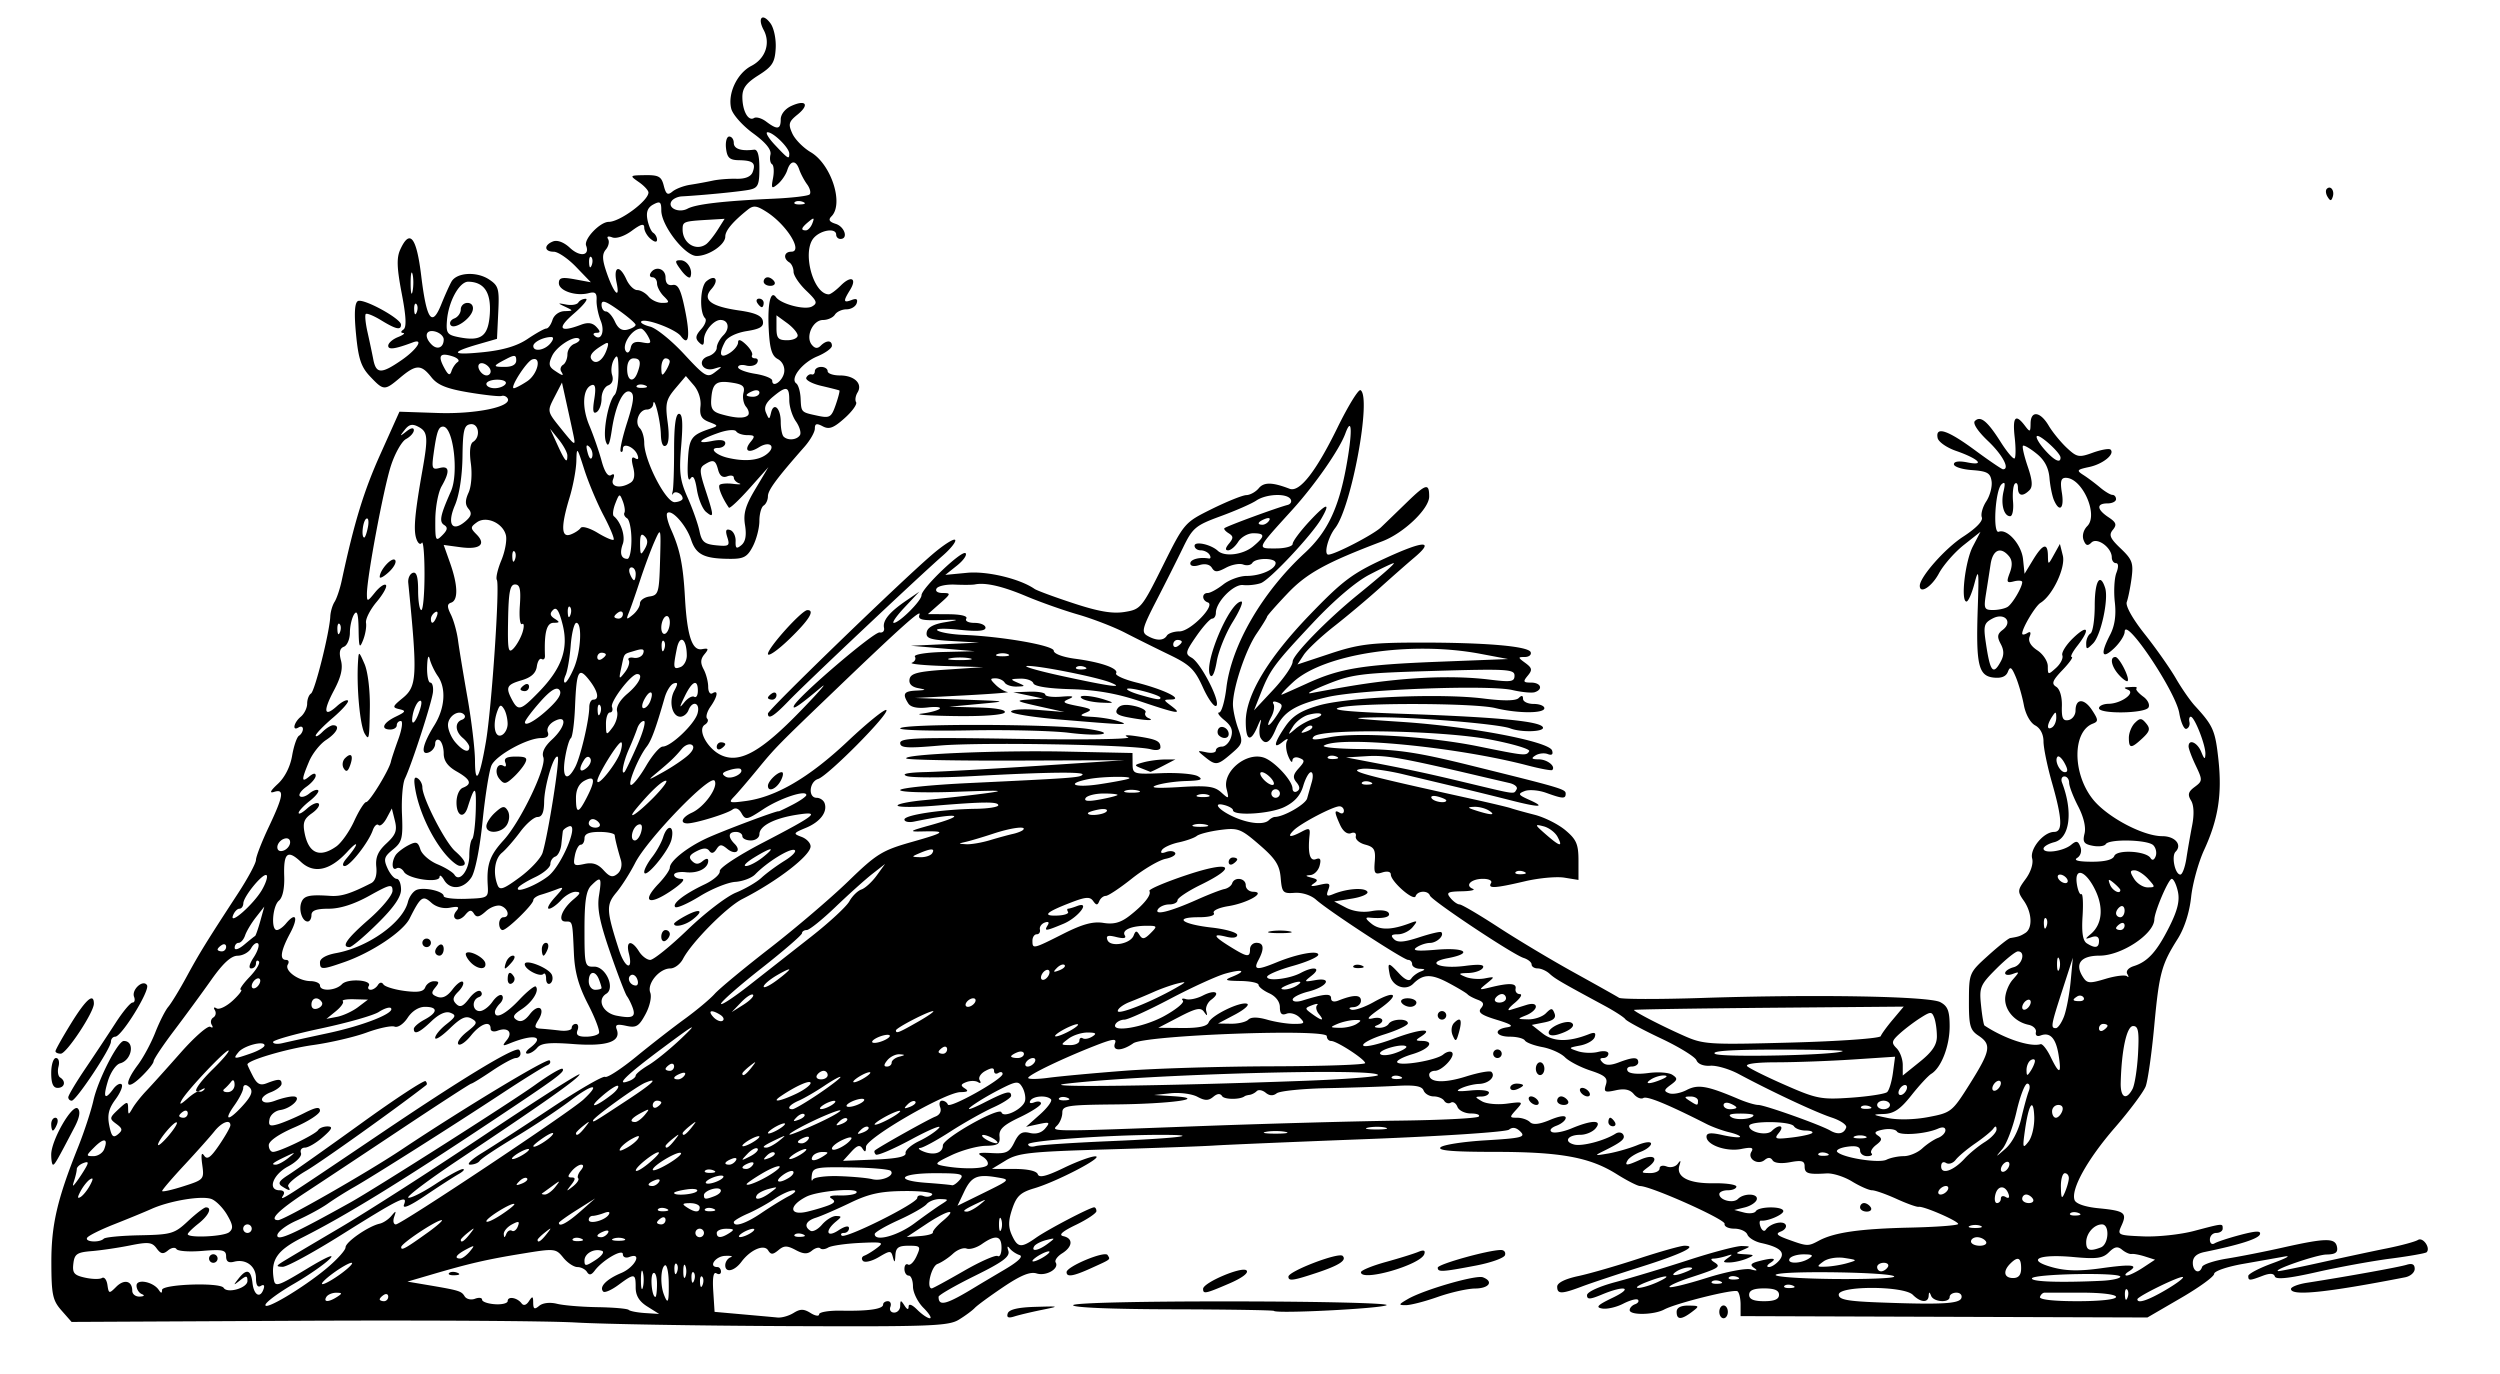
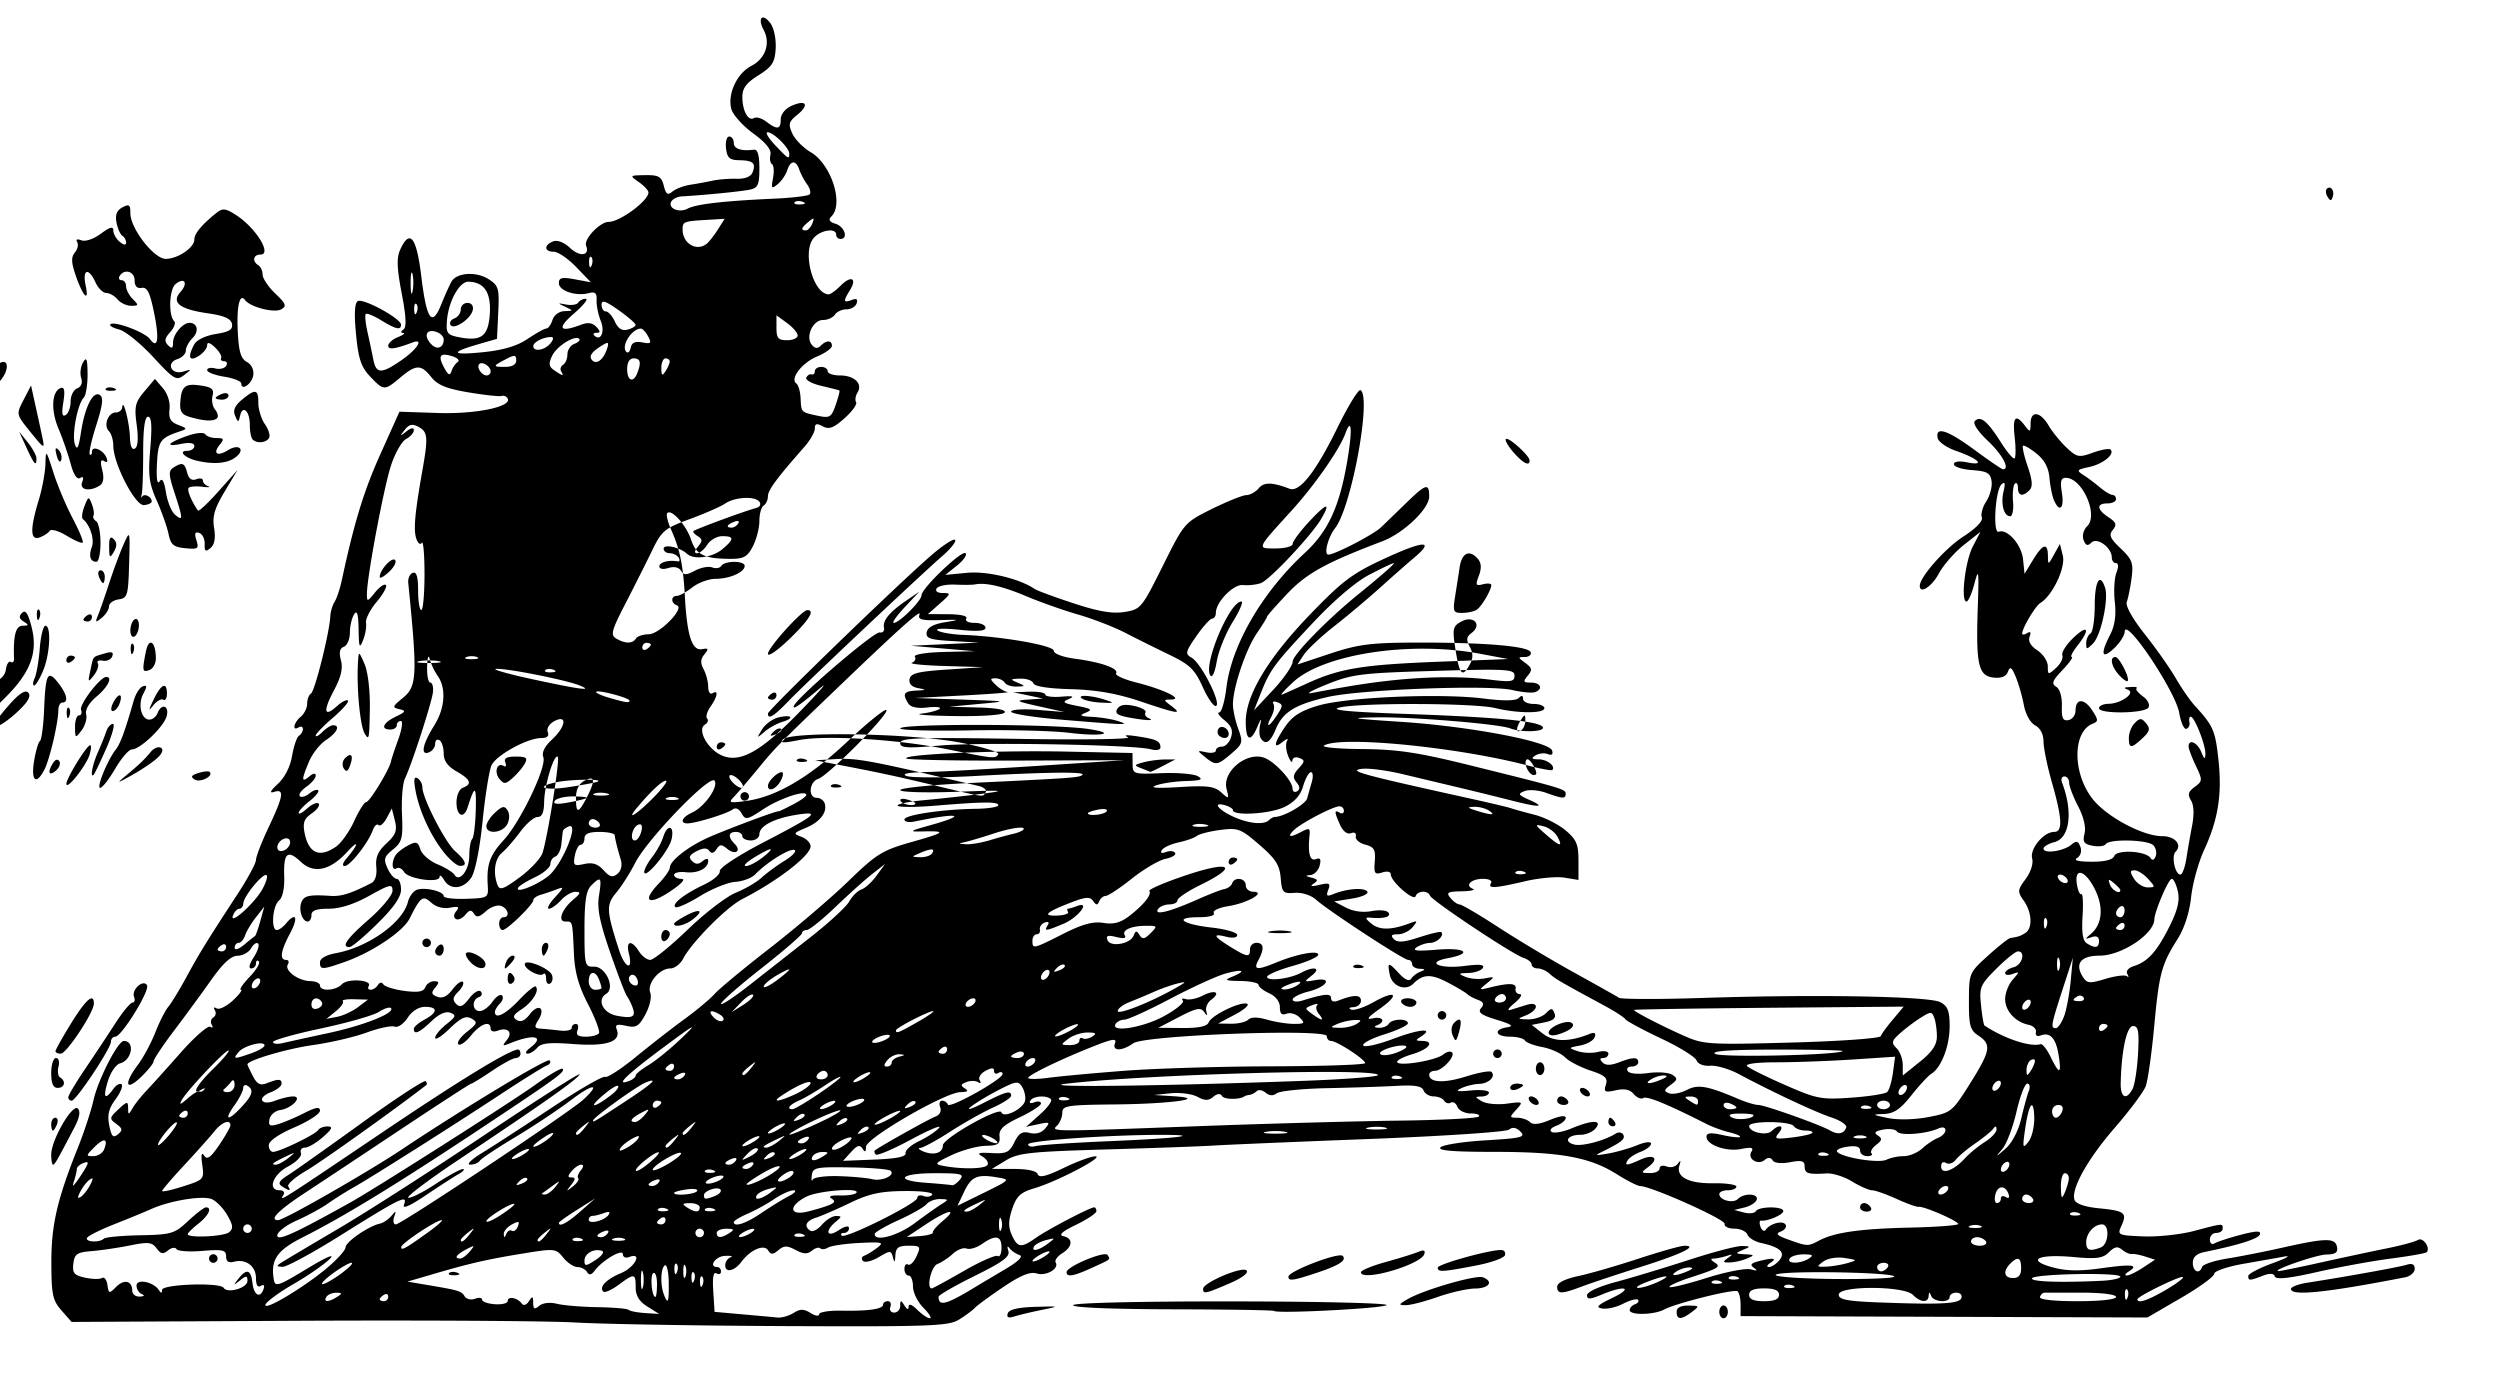
<svg xmlns="http://www.w3.org/2000/svg" viewBox="0 0 586 322" version="1.0">
-   <path d="M135.001 310c-6.33-.38-35.51-.56-64.86-.41l-53.361.27-2.358-2.68c-2.078-2.36-2.362-3.69-2.383-11.18-.025-8.85 1.355-14.83 6.247-27.06 1.437-3.59 3.068-8.56 3.623-11.04 1.089-4.85 5.719-13.9 7.117-13.9 2.672 0 1.913 4.52-.882 5.25-.944.25-2.221 2.1-2.837 4.1-1.216 3.97-.762 4.66 1.251 1.9.703-.96 1.579-1.44 1.948-1.07.368.36-.279 1.95-1.439 3.52-1.589 2.15-1.948 3.65-1.46 6.09.524 2.62.916 3.02 2.032 2.1 1.162-.97 1.101-1.36-.378-2.45-1.659-1.22-1.631-1.42.489-3.41 2.046-1.91 2.252-1.94 2.28-.32.029 1.7.081 1.7 1.055.03.564-.97 2.012-2.79 3.22-4.06 1.207-1.27 4.842-5.3 8.076-8.97 3.24-3.66 6.35-6.38 6.91-6.03s.72.14.35-.45c-.37-.6-.21-1.38.36-1.73s.73-1.12.36-1.72c-.38-.62-.21-.8.41-.42.6.37 2.31-.46 3.81-1.84 1.49-1.39 2.34-2.52 1.88-2.52s.45-1.34 2.03-2.99c1.57-1.64 2.56-3.29 2.19-3.66-.38-.38-.68-.16-.68.49 0 .64-.5 1.16-1.12 1.16-.67 0-.44-1.03.58-2.58.94-1.43 1.4-2.89 1.04-3.25s-1.09.13-1.63 1.09c-.53.96-1.96 1.75-3.17 1.76-1.53.02-3.43 1.76-6.2 5.69-2.2 3.12-6.14 8.49-8.751 11.94-2.613 3.46-4.75 6.66-4.75 7.13s-1.35 2.14-3 3.72c-3.583 3.43-4.022 1.55-.68-2.9 1.276-1.71 3.114-5.12 4.084-7.6.97-2.47 2.338-5.17 3.039-6 .702-.82 2.628-3.97 4.268-7 3.06-5.62 4.59-8.11 12.04-19.53 2.34-3.58 4.25-7.14 4.25-7.9s1.35-4.24 3-7.73c3.46-7.31 3.71-9 1.25-8.22-1.18.38-.89-.24.89-1.89 1.62-1.5 2.9-4.03 3.33-6.58.39-2.27 1.11-4.39 1.62-4.7.5-.31.91-1.02.91-1.57s-.45-.72-1-.38c-1.58.98-1.16-1.12.5-2.5.82-.68 1.5-2.06 1.5-3.06s.4-2.07.9-2.38c.9-.55 4.35-14.33 4.52-18.06.05-1.1.5-2.64 1-3.42s1.26-3.03 1.68-5c2.96-13.74 5.15-20.91 9.06-29.62l4.47-9.96 8.94.3c8.93.31 17.5-1.47 16.43-3.4-.28-.49-.92-.76-1.43-.59s-4-.21-7.75-.84c-5.18-.87-7.27-1.73-8.71-3.56-2.39-3.04-3.59-3.02-7.29.09-3.7 3.12-3.87 3.11-7.06-.25-2.11-2.22-2.75-4.12-3.3-9.87-.47-4.8-.34-7.34.41-7.8 1.23-.76 10.13 4.09 10.13 5.52 0 1.36-1.17 1.1-4.66-1.03-1.73-1.06-3.35-1.72-3.6-1.47-.25.24-.07 2.12.39 4.17s1.08 4.97 1.37 6.48c.67 3.43 1.88 3.45 6.69.12 3.61-2.51 5.24-5.12 2.56-4.11-4.19 1.57-5.75 1.78-5.75.78 0-.61 1.01-1.51 2.25-2.01 1.24-.49 1.8-.94 1.25-.98-.61-.05-.58-.36.07-.81.76-.52.64-3.04-.41-8.49-1.14-5.97-1.22-8.32-.34-10.25 2.24-4.92 3.81-2.97 4.91 6.09 1.26 10.4 2.51 12.21 4.69 6.79.86-2.13 1.94-4.55 2.42-5.38 1.23-2.14 5.87-2.42 8.77-.52 2.26 1.49 2.46 2.17 2.18 7.79l-.29 6.15-4.4 1.27c-6.75 1.95-6.3 2.63 1.24 1.85 4.7-.49 7.94-1.47 10.38-3.13 1.96-1.32 3.91-2.41 4.35-2.41s1.08-.9 1.43-2c.37-1.16 1.55-2.03 2.82-2.07 2.12-.07 2.12-.1.18-1.02-1.87-.88-1.85-.92.25-.52 1.23.23 2.5.02 2.81-.48.3-.5 1.09-.89 1.75-.87.65.02-.61 1.59-2.81 3.48-4.04 3.48-3.37 4.52 1.68 2.6 1.63-.62 2.7-.47 3.61.5.96 1.03.98 1.38.08 1.38-.66 0-.93.27-.6.6 1.53 1.54 2.6-.79 1.55-3.38-.6-1.5-1.04-3.69-.98-4.87.09-1.67-.32-2.04-1.84-1.64-3 .79-7-.55-7-2.34 0-1.29.7-1.46 3.75-.9l3.75.69-3.45-3.58c-1.89-1.97-4.26-3.58-5.25-3.58-2.26 0-2.35-1.57-.15-2.42 1.01-.38 2.55.21 3.93 1.5 2.35 2.21 4.73 1.89 3.81-.51-.59-1.53 3.26-5.57 5.31-5.57 2.6 0 9.3-4.95 9.3-6.88 0-.48-1.01-1.58-2.25-2.44-2.22-1.55-2.2-1.57 1.48-1.63 3.18-.04 3.82.33 4.36 2.48.52 2.03.91 2.3 2.04 1.36.78-.64 2.64-1.35 4.14-1.58s3.85-.66 5.23-.96c1.37-.3 3.91-.5 5.64-.45 2.05.05 3.37-.49 3.78-1.55.81-2.13.11-2.75-3.21-2.8-2.2-.04-2.77-.57-3.03-2.8-.17-1.51.17-2.75.75-2.75.59 0 1.07.68 1.07 1.5 0 1.39 1.73 1.97 4.75 1.58.84-.11 1.25 1.32 1.25 4.36 0 3.88-.32 4.59-2.25 5.01-1.95.42-10.7 1.29-15.98 1.58-.95.06-2.02.57-2.38 1.15-.98 1.58 1.75 2.82 3.79 1.72 2-1.06 8.37-1.8 20.12-2.33 4.3-.19 8.11-.64 8.47-1 .36-.37.1-1.43-.59-2.37-.68-.93-1.5-2.49-1.83-3.45-.77-2.3-2.07-2.22-2.82.16-.34 1.05-1.34 2.51-2.23 3.25-1.44 1.19-1.57 1.03-1.1-1.43.29-1.53.18-2.99-.24-3.25-.43-.27-.59-1.27-.37-2.23.27-1.17-1.08-2.83-4.08-5.02-2.47-1.8-4.77-4.39-5.11-5.77-.88-3.51 1.37-8.29 4.72-10.02 3.31-1.71 4.55-5.32 2.88-8.43-1.53-2.86-.25-4.07 1.61-1.53.8 1.1 1.34 3.7 1.21 5.87-.19 3.3-.8 4.24-4.02 6.28-2.9 1.83-3.8 3.04-3.79 5.13.02 3.27 1.39 5.73 2.73 4.9.53-.33 1.82.05 2.86.84 2.6 1.97 3.4 1.85 3.4-.52 0-1.19 1.03-2.49 2.5-3.16 3.43-1.56 4.31-.29 1.43 2.04-2.06 1.66-2.21 2.23-1.21 4.43.63 1.39 2.57 3.35 4.3 4.37 4.81 2.82 7.82 12.1 4.88 15.04-.8.8-.53 1.29 1 1.77 2.1.67 2.99 3.53 1.1 3.53-.55 0-1-.45-1-1 0-1.64-3.57-1.13-5.24.75-2.82 3.18-.18 13.16 3.49 13.24.41.01 1.69-.93 2.83-2.07 2.45-2.45 3.88-1.69 2.13 1.11-1.61 2.59-1.53 3.03.43 2.28 1.12-.43 1.48-.19 1.16.78-.26.78-1.33 1.41-2.38 1.41-1.06 0-2.28.56-2.72 1.25s-1.69 1.25-2.78 1.25c-2.39 0-4.17 3.9-2.65 5.79.72.9 1.36.98 2.09.25 1.34-1.34 2.64-1.33 2.64.01 0 .58-1.56 1.71-3.47 2.5-3.55 1.48-6.42 5.22-4.87 6.33.47.34.92 1.89 1 3.44.16 3.38.07 3.28 3.97 4.12 2.87.61 3.23.4 4.26-2.55.61-1.76 1-3.28.86-3.37-.14-.08-2.05-.57-4.25-1.08-2.2-.52-3.78-1.39-3.5-1.94.27-.55.84-.89 1.25-.75s.75-.2.75-.75.67-1 1.5-1c.82 0 1.5.45 1.5 1s1.29 1 2.88 1c3.39 0 5.39 1.94 4.13 3.99-.48.78-.64 1.81-.34 2.28.29.48-.92 2.17-2.71 3.76-2.56 2.29-3.62 2.69-5.1 1.9-1.44-.77-1.86-.65-1.86.52 0 .83-1.1 2.76-2.44 4.28-6.53 7.42-8.56 10.16-8.56 11.6 0 .85-.45 1.83-1 2.17s-1 1.97-1 3.61c0 1.65-.69 4.32-1.53 5.94-1.27 2.47-2.13 2.95-5.25 2.94-6.15-.02-8.05-.95-9.22-4.47-1.12-3.4-4.58-7.27-5.59-6.26-.32.32.09 2.08.91 3.91 2.06 4.6 2.81 8.25 3.23 15.83.5 9.02 1.67 12.59 3.99 12.16 1.55-.28 1.65-.09.59 1.19-.94 1.12-.99 2.05-.2 3.52.59 1.1 1.07 2.96 1.07 4.13 0 1.16.45 1.84 1 1.5 1.46-.9 1.22.74-.47 3.15-.8 1.15-1.15 2.4-.78 2.78.38.37.14 1.02-.53 1.43-1.9 1.18.73 5.87 4.06 7.25 4.28 1.79 9.22-1.03 18.33-10.43 4.34-4.47 6.54-7 4.89-5.61-5.03 4.24-6.85 5.48-6.41 4.38.8-2.05 18.83-17.48 20.11-17.21.71.14 1.17-.35 1.01-1.09-.35-1.7 1.23-3.64 5.2-6.36l3.09-2.12-3.45 3.67c-1.89 2.01-3.04 3.66-2.55 3.66 1.3 0 6.5-5.18 6.5-6.47 0-1.63 9.5-10.7 10.33-9.86.4.39-.51 1.7-2.02 2.9l-2.73 2.18 5.12-.49c4.67-.45 12.35 1.39 15.8 3.78.55.38 4.65 1.9 9.11 3.36 5.91 1.95 9.16 2.5 12 2.04 3.78-.61 4.03-.92 8.94-10.78 5.05-10.13 5.08-10.17 11.5-13.36 3.55-1.75 7.18-3.22 8.08-3.25.89-.02 2.21-.75 2.92-1.61 1.22-1.47 3.17-1.44 7.25.13 2.32.88 6.14-4 11.18-14.29 2.52-5.15 4.96-9.12 5.43-8.83 2.63 1.62-2.13 27.47-5.96 32.34-1.67 2.13-2.71 6.21-1.58 6.21 1.5 0 10.55-4.69 12.33-6.39 1.21-1.16 3.94-3.8 6.06-5.86 4.52-4.39 5.24-4.58 5.24-1.36 0 2.88-5.99 8.59-11.01 10.49-13.21 5.01-17.73 7.51-22.24 12.27-2.61 2.75-4.75 5.18-4.75 5.39 0 .2-1.1 2-2.45 3.98-2.57 3.78-5.55 12.69-5.55 16.57 0 1.25.55 3.81 1.23 5.69 1.17 3.22 1.08 3.56-1.55 5.82-3.3 2.84-3.7 2.89-6.24.83-1.89-1.54-1.89-1.56.31-1.1 1.24.27 2.25.08 2.25-.42s.64-.91 1.43-.91 1.75-.98 2.13-2.19c.51-1.6.09-2.67-1.55-4-1.23-.99-1.78-1.81-1.24-1.81.55 0 1.31-2.59 1.69-5.75 1.2-10.03 8.41-22.44 18.39-31.65 5.2-4.8 7.87-10.32 9.66-19.94 1.53-8.22 1.45-12.43-.16-8.05-1.38 3.77-7.15 12.06-12.46 17.91-8.51 9.38-8.36 9.03-3.83 9.03 2.17 0 3.94-.48 3.94-1.07s1.8-3 4-5.36c3.99-4.28 5.01-4.48 2.71-.53-2.27 3.89-12.16 14.42-14.19 15.1-1.11.38-2.98.58-4.15.44-2.23-.25-6.37 3.98-6.37 6.51 0 .75-.39 1.36-.87 1.36-.47 0-2.14 1.85-3.7 4.1-2.58 3.73-2.68 4.18-1.12 5.06 2.2 1.23 6.96 10.56 5.76 11.3-.49.3-1.9-1.65-3.12-4.36-1.9-4.2-3.03-5.3-7.84-7.62-3.08-1.49-7.76-3.81-10.39-5.17s-7.58-3.27-11-4.26c-3.42-.98-8.92-2.93-12.22-4.32-5.55-2.34-9.54-3.25-12-2.74-.55.11-2.64.13-4.65.04s-3.95.32-4.31.9c-.39.63.21 1.07 1.46 1.07 1.96 0 1.91.18-.7 2.47l-2.8 2.47 4.81.03c2.94.02 4.57.42 4.19 1.03-.35.57.49 1 1.94 1 1.41 0 2.56.51 2.56 1.13 0 .79-1.89.93-6.25.47-3.48-.36-5.69-.28-4.99.19.69.46 3.39.92 6 1.02 9.11.36 21.24 2.48 21.24 3.72 0 .7 2.13 1.5 5.04 1.88 6.1.81 10.26 2.29 9.57 3.41-.28.46 1.83 1.42 4.69 2.14 6.41 1.61 11.22 3.94 8.26 4-1.92.04-1.92.06 0 1.51 2.73 2.07 1.58 1.9-7.28-1.08-5.5-1.85-10.26-2.68-16.23-2.85-5.32-.14-8.59-.65-8.83-1.38-.21-.64-1.59-1.13-3.05-1.09-2.39.07-2.46.16-.67.93 1.93.83 1.92.86-.19.93-1.21.04-2.47-.38-2.81-.93s-1.3-1-2.13-1c-1.35 0-1.35.17-.01 1.5.82.83 2.09 1.59 2.82 1.7.72.11-3.86.47-10.18.8l-11.5.6 11 .38c10.89.37 10.93.38 4 1.02l-7 .65 6.81.18c4.24.11 6.57.55 6.19 1.17-.36.59-5.25.94-11.81.84-6.16-.09-9.62-.34-7.69-.57 1.92-.23 3.84-.74 4.25-1.14s-.88-.54-2.87-.3c-2.36.27-3.91-.06-4.48-.95-1.43-2.25-1.05-2.87 1.85-3.01 2.44-.12 2.49-.19.44-.58-1.5-.29-2.2-1.03-1.99-2.11.26-1.36 1.95-1.79 8.81-2.24l8.49-.57-9-.26c-4.95-.15-8.44-.49-7.75-.77.7-.28 1.01-.92.7-1.42-.32-.52 2.62-1 6.74-1.1l7.31-.18-7.5-.64-7.5-.64 8-.37 8-.37-6.28-.36c-5.25-.3-6.24-.63-6-2.06.18-1.13 1.62-1.92 4.28-2.35 3.67-.61 3.57-.65-1.26-.5-4.17.12-5.15-.14-4.72-1.27.58-1.51-4.41 2.95-19.45 17.38-14.03 13.45-14.25 13.68-18.57 18.93-2.2 2.68-4.67 5.56-5.49 6.4-1.33 1.38-1.03 1.48 2.82.96 7.08-.95 14.86-5.51 23.84-13.97 4.66-4.39 8.75-7.69 9.09-7.35.81.81-13.65 15.4-15.99 16.15-2.1.66-2.4 4.42-.35 4.42.77 0 1.61.56 1.86 1.25.74 2.07-1.02 4.4-4.38 5.79-2.98 1.24-3.04 1.37-1.04 2.11 1.18.43 2.14 1.44 2.14 2.24 0 2.14-7.86 8.2-16 12.34-3.66 1.85-11.87 10.14-13.9 14.02-.64 1.24-1.99 2.25-2.98 2.25-2.57 0-5.51 3.55-4.7 5.67.38.98-.11 3.2-1.12 5.06-1.54 2.86-2.17 3.24-4.54 2.72-2.13-.47-2.63-.28-2.21.81 1.11 2.9-2.24 4.05-10.02 3.47-5.71-.44-7.69-.24-8.6.85-.65.78-1.68 1.41-2.3 1.39s-.34-.63.62-1.36c3.61-2.74.87-3.34-4.75-1.05-1.74.71-1.83.61-.7-.78 1.49-1.84.21-3.1-2.21-2.17-.88.33-1.59.11-1.59-.5 0-2-2.39-1.16-4.62 1.64-1.21 1.51-2.54 2.42-2.94 2.02-.41-.41.49-1.71 2.01-2.91 2.45-1.93 2.57-2.27 1.06-3.11-1.31-.74-2.48-.2-5.11 2.35-1.87 1.81-3.4 2.79-3.4 2.17s1.18-2.05 2.62-3.18c2.25-1.77 2.38-2.15.94-2.7-1.08-.42-2.66.29-4.43 1.98-2.81 2.7-4.13 3.27-4.13 1.8 0-.46 1.12-1.43 2.5-2.17 3.15-1.69 3.2-3 .11-3-1.46 0-3.04 1-4.07 2.58-.94 1.43-2.29 2.35-3.04 2.06s-3.7.34-6.57 1.39-8.5 2.36-12.51 2.92c-6.14.85-15.42 3.59-15.42 4.55 0 .15.57 1.38 1.27 2.73.98 1.89 1.73 2.28 3.25 1.68 2.78-1.08 3.48-1.06 3.48.12 0 .56-1.15 1.46-2.56 2-1.41.53-2.29 1.4-1.97 1.93.39.62 1.51.62 3.13 0 1.39-.52 3.23-.96 4.09-.96 2.36 0-.28 2.8-3 3.19-1.2.17-2.33 1.14-2.52 2.16-.29 1.51.07 1.72 1.99 1.16 1.28-.38 4.03-1.54 6.09-2.58 2.82-1.43 3.75-1.57 3.75-.58 0 .73-2.7 2.49-6 3.91-3.7 1.6-6 3.2-6 4.17 0 .86.45 1.57 1.01 1.57 1.49 0 9.92-4.08 10.56-5.11.3-.49 1.31-.87 2.24-.86 1.3.03 1.04.61-1.12 2.5-1.54 1.36-3.44 2.47-4.22 2.47-.77 0-1.19.57-.92 1.27.27.71-1.05 2.09-3.04 3.15-3.59 1.94-4.87 5.58-1.95 5.58.92 0 1.27.47.84 1.16-.98 1.59-.9 1.53 23.25-14.76 18.27-12.32 29.88-19.4 31.82-19.4.29 0 .53.45.53 1s-.5 1-1.11 1c-.6 0-3.1 1.35-5.55 3-2.44 1.65-4.64 3-4.87 3-.24 0-7.76 4.88-16.7 10.83-8.95 5.96-18.82 12.5-21.93 14.54-6.54 4.28-8.89 6.63-6.64 6.63 1.34 0 20.73-11.08 28.8-16.45 14.8-9.86 34.27-21.6 34.82-21 .37.4.1.93-.61 1.18-.7.26-5.43 3.19-10.5 6.53-11.77 7.75-30.19 19.41-34.71 21.99-1.93 1.09-4.72 2.85-6.21 3.91-1.49 1.05-4.75 2.82-7.25 3.93-2.5 1.1-4.54 2.68-4.54 3.5 0 1.4 3.84-.34 17.1-7.72 5.75-3.2 37.94-23.68 43.33-27.57 3.26-2.35 6.15-4.05 6.43-3.77.66.66-1.12 1.98-16.36 12.12-21.79 14.5-34.44 22.27-44.55 27.38-6 3.03-7.53 5.24-6.78 9.82.3 1.89.89 1.71 7.83-2.49 4.49-2.72 6.63-3.64 5.32-2.3-1.19 1.23-4.98 3.86-8.41 5.85-3.44 1.98-6.44 4.18-6.67 4.88-.56 1.68 8.79-3.87 14.36-8.53 2.42-2.03 4.4-4.22 4.4-4.89 0-1.25 5.36-4.96 7.99-5.54.83-.18 2.07-1 2.76-1.83 1.09-1.3 1.17-1.27.64.25-.33.96-.15 1.75.4 1.75 1.24 0 40.83-26.35 43.96-29.26 4.23-3.93 2.25-3.81-3 .19-2.89 2.19-8.74 6.08-13 8.63s-8 5.04-8.31 5.54c-.31.49-1.32.89-2.25.89-.93-.01.33-1.25 2.81-2.75 2.47-1.51 9.78-6.25 16.25-10.55 6.46-4.29 12.13-7.57 12.59-7.28.47.29 3.74-1.83 7.26-4.71s8.66-6.88 11.42-8.88c2.76-2.01 5.91-4.64 7-5.86s6.93-6.06 12.98-10.75c6.05-4.7 14.29-11.73 18.31-15.62 6.68-6.48 7.97-7.27 15-9.26 7.91-2.24 8.23-2.59 2.19-2.44-3.04.07-2.78-.12 1.95-1.43 9.13-2.54 6.93-3.06-3.7-.88-1.24.25-2.25.03-2.25-.49 0-1.07 8.86-2.4 16.75-2.51 2.88-.04 5.25-.42 5.25-.83 0-.87-3.35-.85-14.83.1-4.59.38-8.53.38-8.76 0-.24-.38 2.61-.97 6.33-1.31s9.91-1.02 13.76-1.52c5.73-.75 4.6-.83-6.25-.43-7.37.27-13.25.09-13.25-.4 0-.48 7.31-1.23 16.25-1.65 24.31-1.16 25.81-1.27 26.47-1.93.76-.75-8.1-.65-25.72.31-7.43.4-14.4.39-15.5-.03-1.3-.49.29-.82 4.5-.92 3.57-.09 15.5-.75 26.5-1.47l20-1.31-25.23.09c-13.88.05-25.49-.17-25.82-.49-1-1 21.32-1.96 37.53-1.62l15.48.33.02 2.5c.02 2.45.16 2.5 6.81 2.23 3.74-.15 7.56.17 8.5.72 1.33.77.71 1.02-2.79 1.12-2.48.07-5.63.53-7 1.02-1.66.59.16.72 5.42.4 6.55-.41 8.25-.19 9.82 1.23 1.84 1.66 1.88 1.63 1.26-.85-.99-3.96 4.54-8.62 8.68-7.31 2.46.78 6.74 5.35 6.79 7.25.01.72.5 1.02 1.08.66.71-.44.67-1.1-.14-2.08-.93-1.12-.83-1.82.49-3.28 1.49-1.65 1.51-1.93.14-2.45-.86-.33-1.57-.06-1.6.62-.04.67-.49.17-1.01-1.12-.51-1.29-.62-2.86-.24-3.5s-.07-.54-1 .21c-2.35 1.91-2.11.37.56-3.55 1.69-2.48 3.62-3.71 7.75-4.93 6.72-1.99 28.64-2.93 38.73-1.66 4.78.6 7.58.56 8.25-.11.69-.69 1.02-.63 1.02.18 0 .66 1.12 1.2 2.5 1.2 1.37 0 2.5.45 2.5 1 0 1.27-6.28 1.25-11.5-.03-4.86-1.19-31.63-1.29-36.5-.13-2.48.59 2.04 1.03 15.5 1.5 21.91.78 31.7 1.74 32.17 3.16.35 1.06-5.12 1.22-7.67.23-2.69-1.05-23.3-2.74-31.5-2.58-6.68.12-5.7.29 5.93 1.05 16.06 1.05 34.67 4.58 35.38 6.71.3.92-.05 1.21-1.02.84-.81-.31-2.11-.16-2.88.33-1.08.68-.89.9.78.91 1.98.01 4.03 1.63 3.16 2.5-.2.19-2.83-.3-5.85-1.09-16.58-4.33-43.95-6.99-47.66-4.63-.63.4 3.42.77 9 .81 8.19.06 13.06.79 25.16 3.79 21.65 5.36 22.5 5.61 22.5 6.67 0 1.24-.67 1.21-4.55-.19-1.76-.64-4.04-.83-5.08-.42-1.65.65-1.52.89 1.13 2.07 4 1.79 2.35 1.82-4.44.08-3.06-.78-8.49-2.12-12.06-2.97-3.58-.85-9.52-2.26-13.2-3.15-3.69-.88-7.96-1.44-9.5-1.25-3.55.45-.48 1.28 26.35 7.2 3.93.87 7.75 1.78 8.5 2.03.74.26 3.24.95 5.55 1.54 2.32.59 5.58 2.23 7.25 3.64 2.57 2.16 3.05 3.27 3.05 7.1v4.54l-3.33-.54c-1.83-.29-5.99.09-9.25.86-7.08 1.66-8.74 1.75-7.92.42.35-.56-.47-1-1.88-1-2.77 0-4.34 1.55-2.38 2.34.69.28-.48.54-2.61.58-3.33.07-3.7.29-2.63 1.58.68.83 1.64 1.5 2.13 1.5s4.6 2.42 9.13 5.37 12.51 7.73 17.74 10.61c5.22 2.89 9.95 5.54 10.5 5.9s9.32.37 19.5.04c26.66-.88 53.21-.41 55.82.99 1.74.93 2.18 2.06 2.18 5.68 0 4.6-1.96 9.68-4.3 11.11-.72.44-2.82 2.71-4.67 5.05-2.58 3.26-4.09 4.28-6.45 4.37-2.84.1-2.77.18.92.94 2.36.49 6.25.4 9.5-.22 5.37-1.02 5.6-1.21 9.75-7.81 4.86-7.75 5.12-9.2 2-11.28-1.96-1.3-2.25-2.35-2.23-8.1.02-6.54.06-6.65 4.46-10.63 2.44-2.21 4.79-4.07 5.23-4.14 1.93-.31 2.36-.45 3.54-1.2 1.74-1.11 1.56-4.79-.37-7.55-1.52-2.16-1.49-2.49.44-5.1 1.2-1.63 1.84-3.62 1.52-4.81-.59-2.26 2.69-6.22 5.16-6.22 2.04 0 1.9-3.09-.5-11.5-1.1-3.84-2-8.21-2-9.71 0-1.67-.75-3.12-1.96-3.76-1.13-.61-2.25-2.62-2.65-4.79-.39-2.06-1.24-5.02-1.9-6.59-.97-2.31-1.32-2.53-1.84-1.18-.43 1.12-1.54 1.56-3.39 1.35-3.53-.41-4.12-3.04-3.67-16.32.3-8.82.21-9.5-.77-5.75-.61 2.34-1.45 4.25-1.87 4.25-1.41 0-.32-9.47 1.49-12.92l1.79-3.43-3.92 3.1c-2.16 1.71-4.79 4.72-5.84 6.68-1.67 3.11-4.47 4.9-4.47 2.88 0-2.05 5.94-8.78 10.19-11.53 3.02-1.96 4.68-3.68 4.35-4.52-.28-.75.19-2.44 1.05-3.75.86-1.32 1.42-3.43 1.24-4.7-.28-1.94-1.01-2.36-4.58-2.62-2.34-.16-4.25-.78-4.25-1.37 0-.67 1.2-.83 3.22-.42 4.28.85 2.51-.9-2.75-2.72-2.18-.76-4.12-2.12-4.29-3.03-.55-2.79 2.32-1.86 8.71 2.85 3.36 2.48 6.34 4.5 6.61 4.5 1.7 0-.09-3.38-3.5-6.62-2.4-2.27-3.63-4.15-3.09-4.69 1.32-1.32 2.92-.02 6.05 4.91 1.51 2.39 2.99 4.12 3.27 3.84.28-.29.29-2.52.01-4.98-.53-4.73.2-5.57 2.37-2.71 1.23 1.62 1.33 1.59 1.36-.5.04-3.09 2.26-2.82 4.23.5.89 1.51 2.8 3.85 4.23 5.2 2.42 2.26 2.87 2.35 6.16 1.15 1.96-.7 3.81-1.03 4.13-.71 1.06 1.06-1.76 3.37-4.99 4.07-2.92.62-3.06.8-1.4 1.87 1.01.64 2.77 1.96 3.91 2.92 1.13.96 2.45 1.75 2.91 1.75.47 0 .85.45.85 1s-.9 1-2 1c-2.64 0-2.54 1.4.23 3.24 1.82 1.21 2.01 1.76 1.02 2.96s-.65 2 1.86 4.38c2.7 2.58 3 3.4 2.53 6.97-.3 2.22-.81 4.72-1.12 5.55-.35.9 1.33 3.91 4.2 7.53 2.63 3.31 5.9 7.97 7.28 10.34 1.37 2.38 3.4 5.3 4.5 6.49 4.27 4.65 4.75 5.74 5.49 12.49.9 8.19-.02 14.08-3.35 21.3-1.33 2.89-2.7 7.86-3.04 11.04-.39 3.61-1.58 7.31-3.16 9.8-3.8 6.03-4.33 7.99-5.5 20.56-.59 6.36-1.49 12.66-1.99 13.99-.51 1.32-3.74 5.66-7.19 9.64-6.48 7.46-10.42 14.56-9.47 17.03.33.87 2.53 1.61 5.65 1.91 6.08.59 6.71 1.06 5.34 4.06-1.01 2.23-.89 2.28 5.09 2.53 3.37.14 8.74-.43 11.93-1.28 6.87-1.81 6.7-1.8 6.7-.53 0 .55-.68 1-1.5 1-.83 0-1.5.7-1.5 1.56 0 .87.48 1.26 1.09.89.6-.37 3.32-1.27 6.06-1.99 3.69-.97 4.87-1.01 4.58-.13-.35 1.04-4.74 2.45-12.98 4.14-1.89.39-2.75 1.19-2.75 2.55 0 2.08 1.58 2.75 2.18.93.2-.58 2.82-1.45 5.84-1.94 3.01-.48 8.85-1.63 12.98-2.56 10.21-2.29 12.37-2.32 12.79-.2.27 1.33-.33 1.77-2.47 1.81-2.36.04-12.99 3.72-11.25 3.89.31.03 4.81-.89 10-2.04s12.14-2.64 15.45-3.3c3.31-.67 6.58-1.55 7.26-1.97 1.17-.73 3.01 1.9 2.02 2.89-.24.24-4.01.91-8.37 1.48-4.36.56-12.18 1.99-17.38 3.17-6.53 1.48-9.56 1.8-9.82 1.03-.25-.76-1.15-.81-2.86-.16-3.09 1.18-3.37 1.18-3.37.04 0-.51 2.59-1.86 5.75-3.01s4.4-1.84 2.75-1.55c-1.65.3-6.04 1.08-9.75 1.73s-6.75 1.7-6.75 2.33-3.52 3.19-7.82 5.68l-7.82 4.55-47.68-.16-47.68-.16v-2.69c0-1.48-.34-2.89-.75-3.14-.92-.56-14.41 2.81-17.15 4.28-2.42 1.29-8.1 1.39-8.1.14 0-.51.56-1.12 1.25-1.37.69-.24 1-.71.7-1.04s-1.85.08-3.45.9c-1.59.83-3.82 1.34-4.95 1.14-1.62-.28-1.09-.82 2.45-2.52 5.01-2.4 2.91-3.02-2.53-.75-2.77 1.16-3.47 1.19-3.47.15 0-.76 2.8-2.05 6.75-3.1 3.71-.99 11.39-3.31 17.06-5.15 5.66-1.84 11.29-3.32 12.5-3.28 2.11.07 2.12.1.19.93-1.84.79-1.81.87.5 1 2.3.13 2.34.21.5 1-1.1.47-2.9.89-4 .92-1.69.04-1.77-.12-.5-1.03 1.25-.89 1.19-.98-.33-.48-1.01.32-2.36.6-3 .61-.75.01-.69.32.19.87 1.63 1.04 1.13 1.36-5.68 3.58-2.92.96-5.1 1.95-4.84 2.21s4.17-.7 8.7-2.13c4.52-1.43 9.18-2.33 10.34-2.01 1.48.41 1.72.31.78-.33-1.02-.71-.78-1.08 1-1.56 3.39-.9 4.56-.76 2.84.35-.83.54-.99.98-.37.99s1.71-.7 2.43-1.56c1.54-1.85.24-3.09-4.25-4.07-1.47-.32-2.92-1.21-3.22-1.97-.29-.76-1.67-1.39-3.06-1.39s-2.42-.51-2.28-1.13c.22-1.03-17.23-8.83-19.81-8.86-.58 0-3.05-1.26-5.5-2.8-6.32-3.97-13.15-5.21-28.72-5.21-9.69 0-13.31-.31-12.55-1.07.59-.59 5.37-1.33 10.63-1.64 8.37-.5 9.37-.75 8.1-2.03-.99-.99-1.85-1.14-2.68-.47-.67.54-15.4 1.52-32.72 2.19-17.33.66-33.75 1.36-36.5 1.54s-14.11.59-25.24.91c-17.81.52-20.63.82-23.5 2.58l-3.26 1.98 5.17.01c3.23 0 5.32.47 5.59 1.25.31.9 2.02.48 6.11-1.5 3.12-1.51 6.45-2.73 7.4-2.7 2.19.06-8.94 5.88-14.27 7.47-3.29.97-4.22 1.83-5.23 4.84-.93 2.76-.95 4.26-.09 6.15 1.36 2.99 2.18 3.08 5.66.62 2.74-1.93 12.68-7.13 13.63-7.13.29 0 .53.4.53.89s-2.14 1.92-4.75 3.19c-3.27 1.57-4.2 2.41-3 2.68 2.35.52 2.21 2.47-.29 4.03-1.12.7-1.8 1.66-1.51 2.13.9 1.46-2.24 3.28-4.46 2.58-1.5-.48-3.71.42-7.8 3.17-3.13 2.11-6.14 4.31-6.69 4.9s-2.22 1.83-3.72 2.75c-2.43 1.51-6.67 1.67-40.5 1.52-20.78-.09-42.96-.47-49.28-.84zm51.01-2.24c1.58-.99 2.4-.98 3.99.01 1.1.69 2 .82 2 .3s2.36-.91 5.25-.85c6.37.12 9.75-.38 9.75-1.43 0-.43.5-.79 1.11-.79.6 0 .87.6.59 1.34-.28.73.12 1.33.89 1.33.78 0 1.42-.71 1.42-1.58.02-1.39.14-1.4.99-.09.64 1 .97 1.09.98.25.01-.75.81-.46 2.02.75 1.1 1.1 2.43 2 2.95 2 .53 0-.15-1.1-1.5-2.45s-2.45-3.6-2.45-5-.45-2.55-1-2.55-1-.7-1-1.56c0-.85.38-1.32.85-1.03s1.36-.58 1.98-1.94c1.06-2.32.95-2.47-1.85-2.47-2.39 0-3 .45-3.1 2.25-.09 1.71-.22 1.83-.57.49-.44-1.67-.61-1.67-3.36-.05-1.59.94-3.24 1.33-3.67.87s-.28-1.01.33-1.23 1.96-1.05 3-1.84c1.7-1.29 1.27-1.4-4.17-1.14-3.33.17-6.63.65-7.32 1.08-.69.42-1.52.51-1.85.18-.32-.32-1.21-.08-1.96.55-1.04.86-1.98.82-3.81-.16-2.01-1.07-2.72-1.07-4.04.04-1.31 1.08-1.76 1.09-2.41.04-.94-1.52-4.14-.15-6.25 2.68-1.65 2.21-3.8 2.68-3.8.83 0-.78.56-1.63 1.25-1.88s.09-.4-1.33-.33c-2.26.11-3.94 2.62-1.75 2.62.45 0 .83.48.83 1.06s-.48.77-1.06.41c-.7-.44-.96.97-.75 4.19l.31 4.84 6.5.58c3.57.32 7.29.65 8.26.75.97.09 2.66-.39 3.75-1.07zm-34.26-1.5c-1.92-1.2-2.75-2.55-2.75-4.49 0-3.34-.26-3.37-4.03-.59-1.62 1.2-3.22 1.9-3.56 1.57-1.06-1.06.71-2.9 4.21-4.36 3.24-1.36 5.05-4.97 1.88-3.75-.83.32-1.5.03-1.5-.65 0-1.39-4.78 1.39-6.6 3.84-.79 1.06-1.3 1.15-1.81.32-.39-.63-1.4-1.15-2.24-1.15s-2.34-.99-3.32-2.21c-1.75-2.16-1.99-2.19-9.66-.93-8.33 1.36-12.47 2.32-21.37 4.94l-5.5 1.61 4.5.76c7.69 1.3 8.14 1.44 8.91 2.69.41.66 1.5.92 2.42.57s1.67-.26 1.67.22c0 .47 1.35.95 3 1.06 1.65.12 3-.22 3-.75 0-1.19 2.23-.81 3.25.54.47.63 1.12.44 1.73-.5.83-1.26.99-1.2 1 .37.02 1.5.3 1.64 1.42.71.84-.69 2.52-.88 4.16-.47 1.51.38 5.79.73 9.51.79s7 .34 7.3.64c.29.29 2.01.62 3.83.74l3.3.21-2.75-1.73zm-46.48-7.86c.33-.33 1.19-.37 1.92-.08.79.32.56.56-.61.6-1.05.05-1.64-.19-1.31-.52zm123.63 3.1c.9-.55 3.87-2.31 6.59-3.92 3.21-1.89 4.44-3.1 3.48-3.4-.81-.26-1.85-.97-2.32-1.58-.52-.67-.63-.44-.29.61.42 1.34-1.29 2.61-7.91 5.87-4.65 2.3-8.45 4.49-8.45 4.88 0 2.37 1.79 1.88 8.9-2.46zm230.85 2.75c.23-.69-.3-1.25-1.17-1.25s-1.58.45-1.58 1c0 1.45-3.74 1.23-4.34-.25-.4-1-.52-1-.58 0-.11 1.7-1.9 1.58-3.72-.25-2.14-2.13-17.36-2.16-17.36-.04 0 1.16 1.96 1.54 9.25 1.82 14.81.56 19.05.34 19.5-1.03zM79.001 304c1.29-.83 1.26-.97-.19-.98-.93-.01-1.97.43-2.31.98-.78 1.27.54 1.27 2.5 0zm12-.06c0-.58-.45-.78-1-.44s-1 .82-1 1.06.45.44 1 .44 1-.47 1-1.06zm65.75-3.4c-.04-2.45-.45-4.23-.91-3.94-.98.61-1.11 4.53-.23 6.82.96 2.52 1.21 1.89 1.14-2.88zm260.25 2.96c0-1.05-1.06-1.5-3.5-1.5-2.45 0-3.5.45-3.5 1.5s1.05 1.5 3.5 1.5c2.44 0 3.5-.45 3.5-1.5zm79 .5c0-.58-3.33-1-8-1h-8.75c-.41 0-.9.45-1.08 1-.21.62 3.13 1 8.75 1 5.38 0 9.08-.4 9.08-1zm2.6-1.73c-.33-.33-.57.26-.52 1.32.05 1.16.28 1.4.6.6.29-.72.26-1.58-.08-1.92zm9.02.11c2.46-1.44 4.29-2.8 4.06-3.03-.46-.46-10.68 4.52-10.68 5.2 0 1.08 2.46.27 6.62-2.17zm-474.37.96c-.688-.28-1.25-1.17-1.25-1.99 0-1.68 3.957-.9 5.234 1.04.536.81.739.8.75-.03.018-1.35 13.617-1.82 14.437-.49.86 1.4 5.58.04 5.58-1.61 0-1.29-.25-1.31-1.75-.13-1.59 1.24-1.62 1.21-.38-.38 1.94-2.48 2.95-2.17 3.31 1 .34 2.91 1.84 3.69 2.61 1.36.29-.84.02-1.11-.66-.69-.73.45-1.13-.2-1.13-1.81 0-2.82-2.35-4.59-5.14-3.86-1.29.34-1.86-.05-1.86-1.25 0-1.5-.77-1.68-5.54-1.29-3.05.26-5.79.07-6.093-.42-.301-.49-1.195-.35-1.989.31-1.144.95-1.697.85-2.676-.49-1.058-1.45-1.947-1.54-6.219-.68-2.741.55-6.784 1.15-8.984 1.33-3.468.28-4.041.68-4.308 2.94-.259 2.2.174 2.72 2.726 3.28 1.668.37 3.462.41 3.986.08.524-.32 1.097.4 1.274 1.61.306 2.1.405 2.12 2.064.46 1.871-1.88 3.758-1.41 3.758.93 0 .79.787 1.41 1.75 1.36 1.045-.04 1.246-.28.5-.58zM49.002 295c0-.55.45-1 1-1s1 .45 1 1-.45 1-1 1-1-.45-1-1zm105 5.94c0-1.68-.39-2.82-.87-2.52-.8.5-.36 5.58.49 5.58.21 0 .38-1.37.38-3.06zm-3.31-2.69c-.25-.96-.46-.17-.46 1.75 0 1.93.21 2.71.46 1.75s.25-2.54 0-3.5zm13.91 1.02c-.33-.33-.57.26-.52 1.32.05 1.16.28 1.4.6.6.29-.72.26-1.58-.08-1.92zm61.29-1.34c3.88-2.24 7.47-3.82 7.96-3.52.49.31.9-.56.9-1.93 0-2.87-1.37-3.13-4.58-.89-1.24.88-2.87 1.36-3.61 1.07-.74-.28-2.18.27-3.2 1.22s-2.65 2.02-3.61 2.39c-1.48.56-2.68 5.73-1.34 5.73.23 0 3.59-1.83 7.48-4.07zm162.61 2.61c3.86-1.77 2.06-1.8-2.5-.04-1.93.74-2.83 1.36-2 1.38.82.02 2.85-.59 4.5-1.34zm31.69.78c-.73-.29-1.59-.25-1.92.08s.26.57 1.31.52c1.17-.04 1.4-.28.61-.6zm-340.19-2.82c1.86-1.37 2.94-2.5 2.39-2.5s-2.53 1.13-4.39 2.5c-1.87 1.38-2.94 2.5-2.39 2.5s2.52-1.12 4.39-2.5zm82.6-.23c-.33-.33-.57.26-.52 1.32.05 1.16.28 1.4.6.6.29-.72.26-1.58-.08-1.92zm240.59 2.05c-.73-.29-1.59-.25-1.92.08s.26.57 1.31.52c1.17-.04 1.4-.28.61-.6zm89.56-.11c2.34-.12 4.25-.55 4.25-.96 0-1.05-20.36-.67-20.71.39-.27.81 6.62 1.04 16.46.57zm-332.09-3.46c-.28-.69-.5-.12-.5 1.25 0 1.38.22 1.94.5 1.25s.28-1.81 0-2.5zm246.53 2.57c-.73-.29-1.59-.25-1.92.08s.26.57 1.31.52c1.17-.04 1.4-.28.61-.6zm36.81-.09c0-1.03-26.24-1.46-27.74-.45-.69.46 5.17.91 13.25 1.01 7.97.09 14.49-.16 14.49-.56zm29.75-1.94c0-2.55-.76-2.88-2.55-1.09-1.78 1.78-1.46 3.37.67 3.37 1.29 0 1.88-.71 1.88-2.28zm-315.15-1.02c-.33-.33-.57.26-.52 1.32.05 1.16.28 1.4.6.6.29-.72.26-1.58-.08-1.92zm236.9 1.73c1.32-.56 1.49-.88.5-.91-.83-.03-2.18.38-3 .91-1.83 1.18-.25 1.18 2.5 0zm106.82-.87l2.82-1.86-2.32-.74c-1.28-.41-2.71-.68-3.18-.6s-1.47-.37-2.22-.99c-1.04-.87-1.77-.73-3.09.59-1.42 1.42-2.87 1.62-8.28 1.12-8.3-.76-11.27.67-4.97 2.4 3.21.88 6.33.94 11.42.23 7.28-1.02 8.97-.82 6.47.76-.81.51-1.02.94-.47.94.55.01 2.27-.83 3.82-1.85zm-59.82-.13c.34-.55-.08-1-.94-1s-1.56.45-1.56 1 .42 1 .94 1 1.22-.45 1.56-1zm-301.4-3.8c-1.88-.63-4.1.61-4.1 2.29 0 1.37.32 1.34 2.64-.17 1.45-.95 2.11-1.9 1.46-2.12zm291.9 2.88c2.45-.71 2.43-.73-.65-1.21-1.78-.28-3.93.08-4.94.82-1.66 1.21-1.61 1.3.65 1.21 1.34-.05 3.56-.42 4.94-.82zm-187-2.65c0-.27-.9-.02-2 .57s-2 1.3-2 1.57c0 .28.9.02 2-.57s2-1.29 2-1.57zm178 1.57c1.17-.76.91-.97-1.19-.98-1.48-.01-2.97.43-3.31.98-.79 1.28 2.52 1.28 4.5 0zm-313.87-1.66c1.24-1.51 1.16-1.55-.88-.47-2.33 1.24-2.9 2.13-1.37 2.13.48 0 1.49-.75 2.25-1.66zm-9.73-4.53c2.14-1.55 3.55-2.81 3.13-2.81-1.27 0-9.46 5.44-9.49 6.31-.05.93.96.38 6.36-3.5zm145.16 2.74c1.87-1.4 1.86-1.43-.33-.88-1.24.32-2.51.97-2.81 1.45-.84 1.37.99 1.04 3.14-.57zm246.86.85c1.89-.73 2.14-5.4.28-5.4s-3.7 2.1-3.7 4.2c0 1.9.82 2.19 3.42 1.2zm-66.11-1.57c3.64-1.96 9.62-2.81 21.43-3.08 6.19-.14 11.25-.52 11.25-.85.01-.7-8.13-4.24-9.27-4.02-.43.08-2.77-.76-5.2-1.87-2.43-1.1-5-2.01-5.72-2.01-.71 0-2.82-.93-4.68-2.06-1.85-1.14-4.55-1.99-6-1.89-4.35.27-5.12.02-5.12-1.66 0-1.29-.68-1.48-3.42-.97-2.06.39-3.69.21-4.09-.44-.45-.72-1.07-.74-1.86-.08-1.58 1.31-4.13-.28-3.1-1.94.59-.97.03-1.12-2.38-.64-3.49.7-8.15-.94-8.15-2.87 0-.91.98-1.02 3.72-.4 2.05.46 3.9.66 4.12.45.22-.22-.9-.71-2.47-1.09-1.58-.37-4-1.25-5.37-1.95-9.08-4.61-13.94-6.61-14.8-6.09-.53.34-1.55-.08-2.25-.92-.88-1.07-2.17-1.34-4.21-.89-2.58.57-2.87.41-2.33-1.29.51-1.59-.14-2.19-3.64-3.34-2.33-.77-5.02-2.17-5.95-3.11-.94-.94-3.31-2.01-5.28-2.38-1.96-.36-3.81-1.06-4.11-1.55s-1.87-.89-3.49-.89c-3.44 0-3.98-1.7-.69-2.2 1.68-.25 1.07-.7-2.45-1.77-3.64-1.11-4.47-1.73-3.64-2.72.79-.95.58-1.46-.8-1.97-1.02-.38-2.09-.95-2.36-1.26-.28-.32-2.3-1.53-4.5-2.7-4.03-2.14-5.92-2.1-8.22.19-1.84 1.85-5.01.61-5.54-2.16-.57-2.97-.35-2.98 2.26-.17 1.36 1.45 2.34 1.85 2.79 1.15.39-.6 1.38-1.34 2.21-1.66 1.19-.45 1.14-.59-.25-.65-.96-.04-1.75-.53-1.75-1.08s-.42-1-.94-1c-1.08 0-18.6-11.45-21.59-14.12-1.18-1.05-3.28-1.72-5-1.6-2.75.21-2.99-.05-3.28-3.5-.25-3.01-1.21-4.5-5-7.77-4.36-3.77-5.01-4.01-9.16-3.47-2.45.32-4.93.95-5.5 1.4-.57.46-2.49 1.14-4.27 1.52s-3.54 1.19-3.91 1.79c-.43.69-.09.86.95.47.9-.35 1.87-.25 2.15.2.28.46-.73 1.09-2.25 1.39-1.52.31-5.07 2.39-7.88 4.62-2.81 2.24-5.57 4.07-6.13 4.07s-1.25.56-1.53 1.25c-.4.99-.7.98-1.43-.05-.74-1.06-1.75-.99-5.32.4-5.78 2.23-6.71 3.15-3.07 3.01 1.63-.06 2.75-.45 2.5-.86s-.24-.75.02-.75 1.19-.27 2.07-.61c3.35-1.28.3 2.7-3.17 4.15-4.22 1.76-4.58 1.79-3.68.33.43-.69.16-.93-.69-.62-.77.28-1.28 1.01-1.14 1.63s-.2 1.12-.75 1.12-1 .68-1 1.5c0 2 .12 1.98 7.2-1.6 4.54-2.29 7.01-2.96 9.43-2.57 2.4.39 4.02-.04 6.07-1.62 3.39-2.62 5.27-4.95 4.71-5.86-.23-.37 3.63-2.03 8.59-3.69 10.4-3.49 12.47-2.18 3.5 2.21-3.03 1.48-5.5 3.13-5.5 3.66 0 .54-.87.97-1.94.97s-2.26.52-2.65 1.15c-.93 1.5 2.82.57 9.25-2.3 2.66-1.19 5.51-2.29 6.32-2.45.82-.16 1.64-.76 1.83-1.34.54-1.62 3.19-1.25 3.19.44 0 .83.79 1.52 1.75 1.53 3.17.06-1.29 2.64-5.82 3.37-2.25.36-3.76 1.07-3.42 1.62.36.58-1.07.98-3.51.98-6.03 0-4.02 1.63 2.98 2.42 3.31.37 6.02 1.16 6.02 1.74 0 .63-1.01.8-2.5.43-3.4-.85-3.14-.15.87 2.33s4.63 2.56 4.63.58c0-.82.67-1.5 1.5-1.5 1.75 0 1.91 1.37.46 4.07-1.23 2.3-.37 2.41 4.17.55 4.89-2.02 9.87-2.94 9.87-1.83 0 .52-2.7 1.71-6 2.63-3.3.93-6 2.08-6 2.56 0 1.1 5.28.48 7.9-.93 3.07-1.64 4.9-1.22 2.6.6-1.94 1.53-1.91 1.57.79 1.1 4.17-.73 2.78 1.57-1.62 2.68-2.02.51-3.67 1.35-3.67 1.87 0 .51 1.01.62 2.25.24 5.22-1.62 6.75-1.74 6.75-.55 0 .77.66.97 1.75.53 3.55-1.4 5.25-1.39 5.25.04 0 .79-.79 1.48-1.75 1.52-1.01.05-1.23.29-.52.58.67.27 3.03-.52 5.24-1.76 5.27-2.97 6.24-1.82 1.36 1.62-2.76 1.95-3.2 2.56-1.58 2.19 2.36-.55 3.16.76 1 1.63-.77.31-.6.53.44.58.93.05 1.97-.37 2.31-.92.75-1.22 4.5-1.33 4.5-.13 0 .47-2.48 1.64-5.5 2.59-3.03.95-5.26 2.13-4.96 2.61.3.49 3.52-.24 7.16-1.61 6.15-2.31 9.64-2.55 6.27-.42-1.23.78-1.19.93.28.95 3.16.02 1.83 1.91-2.22 3.12-2.18.65-3.77 1.5-3.53 1.89.61.99 9.12-.44 10.79-1.82.76-.64 1.69-.86 2.05-.5.89.88-2.3 4.32-4 4.32-.74 0-1.34.4-1.34.9 0 1.88 3.45 2.06 8.6.44 2.96-.93 5.65-1.42 5.99-1.08 1.07 1.08-.64 2.74-2.9 2.81-1.21.04-3.09.5-4.19 1.02-1.5.71-.94.84 2.25.52 2.34-.23 4.25-.01 4.25.49s-.79.92-1.75.93c-1.6.03-1.59.13.12 1.12 1.02.6 3.65.84 5.83.55 3.84-.51 3.91-.48 2.22 1.39-1.65 1.82-1.64 1.91.22 1.91 1.08 0 2.42.46 2.98 1.03.7.69 2.2.53 4.7-.52 2.25-.94 3.68-1.13 3.68-.49 0 .58-.98 1.41-2.17 1.85-1.27.47-1.73 1.08-1.11 1.46.59.36 2.67-.01 4.64-.83 4.84-2.03 7.32-2.02 5.64 0-.69.83-2.29 1.5-3.56 1.5-2.98 0-4.02 1.62-1.47 2.28 1.85.49 7.15-.91 9.71-2.55.65-.42 1.44-.33 1.77.19.61.99-.3 1.77-4.45 3.82-2.37 1.17-2.32 1.21 1 .64 1.92-.34 4.96-1.21 6.75-1.94 1.86-.77 3.25-.92 3.25-.36 0 .53-1.08 1.38-2.4 1.89-1.33.5-2.7 1.39-3.06 1.97-.84 1.36-.24 1.34 2.92-.1 3.19-1.45 4.55-.32 1.97 1.64-1.88 1.42-1.87 1.46.32 1.49 1.24.02 2.25-.47 2.25-1.07 0-.63.73-.83 1.67-.47.92.35 2.08.06 2.59-.64.68-.94.78-.83.39.39-.86 2.69 2.13 4.26 7.96 4.18 2.96-.05 5.39.31 5.39.78s-.9.86-2 .86-2 .4-2 .9c0 1.42 3.23 2.27 4.37 1.13 1.44-1.44 4.88-1.29 4.39.19-.23.68-1.5 1.49-2.84 1.81l-2.42.59 2.25.59c1.23.33 2.5.2 2.81-.3.72-1.17 6.44-1.19 6.44-.02 0 .84-3.72 2.43-5.22 2.23-.39-.05-.44.61-.11 1.48.34.86.88 1.16 1.22.66.99-1.47 4-2.25 4.64-1.21.33.53-.17 1.26-1.1 1.62-1.32.5-.94.92 1.69 1.87 4.51 1.63 4.68 1.64 7.19.29zm9.69-7.83c0-.55.42-1 .94-1s1.22.45 1.56 1-.08 1-.94 1-1.56-.45-1.56-1zm-59-20c0-.55.2-1 .44-1s.72.45 1.06 1 .14 1-.44 1-1.06-.45-1.06-1zm-18.5-5c-.34-.55-.17-1 .38-1s1.28.45 1.62 1 .17 1-.38 1-1.28-.45-1.62-1zm6.5 0c0-.55.42-1 .94-1s1.22.45 1.56 1-.08 1-.94 1-1.56-.45-1.56-1zm5.5-2c-.34-.55-.17-1 .38-1s1.28.45 1.62 1 .17 1-.38 1-1.28-.45-1.62-1zm-16.5-1.03c0-.53.67-.97 1.5-.97.82 0 1.5.18 1.5.4 0 .21-.68.65-1.5.96-.83.32-1.5.14-1.5-.39zm6-4.47c0-.82.45-1.5 1-1.5s1 .68 1 1.5c0 .83-.45 1.5-1 1.5s-1-.67-1-1.5zm-10-3.5c0-.55.45-1 1-1s1 .45 1 1-.45 1-1 1-1-.45-1-1zm-9.5-4.32c-.44-1.04-.29-2.28.35-2.93 1.54-1.54 1.95-.71 1.12 2.25-.62 2.21-.79 2.29-1.47.68zm-3.5-4.68c0-.55.45-1 1-1s1 .45 1 1-.45 1-1 1-1-.45-1-1zm-8.5-3c-.34-.55.31-1 1.44-1s2.06.45 2.06 1-.65 1-1.44 1-1.72-.45-2.06-1zm-11.23-8.6c.33-.33 1.19-.37 1.92-.08.79.32.56.56-.61.6-1.05.05-1.64-.19-1.31-.52zm-19.52-8.1c1.24-.24 3.26-.24 4.5 0 1.24.23.22.43-2.25.43-2.48 0-3.49-.2-2.25-.43zm-9.75-16.24c0-.58.45-1.06 1-1.06s1 .2 1 .44c0 .25-.45.72-1 1.06s-1 .14-1-.44zm177.5 88.94c-.34-.55-1.27-1-2.06-1s-1.44.45-1.44 1 .93 1 2.06 1 1.78-.45 1.44-1zm-441.18-.65c.358-.36 4.188-.72 8.511-.8 7.363-.15 8.075-.36 11.262-3.35 1.88-1.75 3.75-3.19 4.16-3.19 1.55-.01.66 1.91-1.75 3.81-1.38 1.09-2.5 2.19-2.5 2.46 0 .97 8.47.58 9.71-.45 1.01-.84.92-1.66-.47-4.05-.96-1.65-2.61-3.32-3.67-3.73-2.25-.85-9.764.39-14.071 2.32-1.65.74-5.596 2.36-8.767 3.61-3.172 1.25-6.011 2.66-6.309 3.15-.622 1 2.909 1.21 3.894.22zm85.813-1.1c1.24-1.58 1.2-1.62-.38-.38-.96.76-1.75 1.55-1.75 1.75 0 .83.82.3 2.13-1.37zm18 0c1.24-1.58 1.2-1.62-.38-.38-.96.76-1.75 1.55-1.75 1.75 0 .83.82.3 2.13-1.37zm8.06 1.07c-.73-.29-1.59-.25-1.92.08s.26.57 1.31.52c1.17-.04 1.4-.28.61-.6zm10.06.02c-.69-.28-1.81-.28-2.5 0s-.13.5 1.25.5c1.37 0 1.94-.22 1.25-.5zm-26.27-1.85c.44.28 1.07-.18 1.39-1.02.48-1.23.22-1.32-1.39-.46-1.09.59-1.95 1.61-1.9 2.28.06.91.2.9.58-.04.28-.69.87-1.04 1.32-.76zm22.51.52c.35-.56-.05-.73-.94-.39-1.73.67-2.05 1.38-.61 1.38.52 0 1.22-.44 1.55-.99zm22.51-.01c0-.55-.45-1-1-1s-1 .45-1 1 .45 1 1 1 1-.45 1-1zm6 0c1.21-.78 1.07-.97-.75-.98-1.24-.01-2.25.43-2.25.98 0 1.26 1.06 1.26 3 0zm5 0c.82-.53 1.05-.97.5-.97s-1.68.44-2.5.97c-.83.54-1.05.97-.5.97s1.67-.43 2.5-.97zm12.19.32c-.73-.29-1.59-.25-1.92.08s.26.57 1.31.52c1.17-.04 1.4-.28.61-.6zm10.81-1.43c0 .61-.53 1.11-1.17 1.11s-.88.28-.54.63c.85.84 17.71-7.57 17.71-8.84 0-.55.66-.75 1.47-.44.8.31 1.72.16 2.02-.34.31-.5-2.56-.87-6.54-.83-5.6.05-8.3.64-12.77 2.81-3.13 1.5-6.69 3.05-7.93 3.44-2.37.74-2.91 2.05-1.28 3.06.54.33 1.76-.32 2.72-1.45.97-1.12 2.44-2.02 3.28-2.01 1.36.03 1.36.17.03 1.26-2.69 2.19-2.29 3.95.49 2.13 1.53-1.01 2.51-1.21 2.51-.53zm15.34-1.14c2.4-1.79 5.22-3.78 6.26-4.44 1.82-1.14 1.81-1.19-.23-1.25-1.17-.03-2.6.5-3.18 1.19s-3.55 2.38-6.59 3.75c-3.05 1.38-5.56 2.84-5.57 3.25-.07 1.9 5.37.44 9.31-2.5zm4.32 2.13c-.09-.34.96-1.56 2.34-2.71 3.71-3.12 1.16-2.6-3.98.81l-4.49 2.98 3.15-.23c1.73-.13 3.07-.51 2.98-.85zM59.005 288c0-.55-.45-1-1-1s-1 .45-1 1 .45 1 1 1 1-.45 1-1zm175.66-2.25c-.28-.69-.5-.12-.5 1.25 0 1.38.22 1.94.5 1.25s.28-1.81 0-2.5zm229.59 1.59c-.69-.28-1.81-.28-2.5 0s-.13.5 1.25.5c1.37 0 1.94-.22 1.25-.5zm-343.69-5.11c-.49-.49-6.55 3.22-6.56 4.03 0 .42 1.54-.25 3.43-1.49 1.88-1.23 3.29-2.38 3.13-2.54zm15.48 1.73l3.46-3.05-4.25 2.68c-2.34 1.47-4.25 2.84-4.25 3.05 0 1.07 1.96.03 5.04-2.68zm6.64.75c.41-.66 0-.8-1.1-.38-.96.37-2.16.67-2.66.67-.51 0-.92.41-.92.91 0 1.16 3.82.18 4.68-1.2zm13.32 1.23c0-.58-.45-.78-1-.44s-1 .82-1 1.06.45.44 1 .44 1-.47 1-1.06zm22.41-1.57c2.13-1.45 5.05-3.25 6.48-4 1.44-.74 1.93-1.36 1.11-1.36-.83.01-2.85.92-4.5 2.04s-4.46 2.67-6.25 3.44c-1.79.78-3.25 1.66-3.25 1.96 0 1.28 2.8.37 6.41-2.08zm15.92-1.89c1.4-.58 1.53-.95.54-1.56-.8-.49-.06-.76 1.93-.7 1.78.05 3.52-.21 3.88-.57 1.35-1.35-8.91-.58-11.73.88-4.17 2.15-3.97 4.51.3 3.48 1.79-.43 4.07-1.12 5.08-1.53zm292.86 1.84c-.73-.29-1.59-.25-1.92.08s.26.57 1.31.52c1.17-.04 1.4-.28.61-.6zm-331-1c-.73-.29-1.59-.25-1.92.08s.26.57 1.31.52c1.17-.04 1.4-.28.61-.6zm7.81-.32c0-.55-1.01-.99-2.25-.98-1.82.01-1.96.2-.75.98 1.94 1.26 3 1.26 3 0zm3.19.32c-.73-.29-1.59-.25-1.92.08s.26.57 1.31.52c1.17-.04 1.4-.28.61-.6zm62.37-.87c1.83-1.47 1.8-1.49-.56-.37-3.06 1.46-3.63 1.92-2.36 1.92.54 0 1.85-.7 2.92-1.55zm4.13-6.48c-4.66-.79-6.01-.19-7.72 3.42l-1.54 3.24 6.23-3.06c6.2-3.06 6.21-3.07 3.03-3.6zm235.31 4.97c0-.58.51-.74 1.13-.36.67.42.95.16.69-.63-.73-2.18-2.53-2.17-3.1.01-.29 1.12-.13 2.04.37 2.04s.91-.47.91-1.06zm7.5.06c-.34-.55-1.04-1-1.56-1s-.94.45-.94 1 .7 1 1.56 1 1.28-.45.94-1zm-455.41-3.17c.792-1.48.795-1.88.011-1.39-.602.37-1.592 1.6-2.2 2.74-.792 1.48-.795 1.87-.011 1.39.602-.37 1.592-1.61 2.2-2.74zm146.33 2.57c2.29-.89 1.94-2.31-.42-1.69-1.1.29-2 .92-2 1.41 0 1.04.32 1.08 2.42.28zm13.14-.85c1.87-1.4 1.86-1.43-.33-.88-1.24.32-2.51.97-2.81 1.45-.84 1.37.99 1.04 3.14-.57zm304.37-3.3c.04-.69-.38-1.25-.93-1.25s-.97 1.46-.93 3.25c.06 2.73.21 2.93.93 1.25.47-1.1.89-2.56.93-3.25zM47.405 273c-.32-2.33-.18-3.04.44-2.13.71 1.06 1.52.49 3.54-2.48 1.44-2.12 2.62-4.2 2.62-4.62 0-1.51-2.05-.73-3.76 1.43-.96 1.2-4.1 4.73-6.99 7.84-2.889 3.1-5.251 5.86-5.251 6.13s2.225-.22 4.941-1.09c4.86-1.55 4.94-1.64 4.46-5.08zm82.73 5.25c1.27-1.62 1.22-1.64-.63-.28-1.1.81-2.19 1.59-2.42 1.75-.23.15.06.28.63.28s1.66-.79 2.42-1.75zm33.26.93c.28-.45-.82-.62-2.44-.38-1.63.23-2.95.6-2.95.82 0 .76 4.89.36 5.39-.44zm293.11-.18c.34-.55.17-1-.38-1s-1.28.45-1.62 1-.17 1 .38 1 1.28-.45 1.62-1zm-320.97-2.8c-.28-.28-.01-1.12.6-1.86.68-.81.72-1.34.11-1.34-.55 0-1.56.68-2.24 1.5-.99 1.2-.99 1.5 0 1.5.94 0 .91.42-.13 1.75-1.25 1.59-1.21 1.63.4.36.98-.77 1.54-1.62 1.26-1.91zm-115.48-2.43c.781-1.36.668-1.6-.533-1.14-.838.32-1.523.95-1.523 1.4 0 .44-.268 1.63-.595 2.64-.5 1.54-.416 1.6.534.33.62-.82 1.573-2.28 2.117-3.23zm103.48 2.43c-.31-.31-1.12-.01-1.8.68-.98.99-.86 1.1.56.56.99-.38 1.54-.94 1.24-1.24zm30.96.81c.35-.56-.05-.73-.94-.39-1.73.67-2.05 1.38-.61 1.38.52 0 1.22-.44 1.55-.99zm15.03-1.04c.26-.43-.43-.54-1.54-.25-1.1.29-2.23.88-2.5 1.31s.42.55 1.53.26 2.24-.88 2.51-1.32zm11.26-.78c3.68-2.36 1.81-2.47-2.16-.13-1.99 1.18-3.62 2.31-3.62 2.51 0 .58 3.26-.76 5.78-2.38zm44.22 1.31c1.09-1.31.34-1.5-5.88-1.5-8.23 0-9.66 1.72-1.87 2.26 2.89.21 5.53.46 5.88.56.34.1 1.18-.49 1.87-1.32zm-40.03-.46c.81-.51 1.23-1.17.93-1.47s-1.41.11-2.47.91c-2.11 1.6-.83 2.06 1.54.56zm11.71-.35c3.13.1 6.62.42 7.76.71 2.25.56 5.42-.87 4.33-1.96-.37-.37-4.62-.73-9.46-.8-8.09-.13-8.8.02-9.03 1.86-.14 1.1-.03 1.55.23 1 .27-.55 3.04-.91 6.17-.81zm-42.24-5.54c-.47-.54-5.37 3.25-5.41 4.18-.02.45 1.26-.22 2.84-1.5 1.57-1.28 2.73-2.48 2.57-2.68zm5.17.13c-.62-.62-6.61 2.92-6.61 3.9 0 .42 1.59-.19 3.54-1.34s3.33-2.3 3.07-2.56zm7.58 4.04c-.73-.29-1.59-.25-1.92.08s.26.57 1.31.52c1.17-.04 1.4-.28.61-.6zm293.31-2.74c1.1-1.2 3.24-2.96 4.75-3.9 1.51-.95 2.74-2.28 2.73-2.95-.01-.81-.26-.87-.75-.18-.4.58-2.31 2.14-4.23 3.46-1.93 1.33-4 3.07-4.6 3.86s-1.62 1.12-2.25.73c-.68-.42-1.15-.09-1.15.81 0 2.01 2.85 1.05 5.5-1.83zm10.5 1.3c0-.55-.45-.72-1-.38s-1 1.07-1 1.62.45.72 1 .38 1-1.07 1-1.62zm-294.51.13c.35-.56-.05-.73-.94-.39-1.73.67-2.05 1.38-.61 1.38.52 0 1.22-.44 1.55-.99zm54.97.05c.32-.51-.22-1.4-1.19-1.97-1.4-.81-.95-.98 2.19-.81 3.42.19 4.13-.15 5.3-2.53 1.06-2.16 1.85-2.63 3.62-2.19 1.44.36 2.76-.02 3.62-1.06 1.21-1.45 1.04-1.56-1.58-1l-2.92.63 3.25-2.89c1.79-1.59 2.96-3.2 2.59-3.57-1.01-1.01-4.14-.8-4.83.32-.35.57.05.74.94.39.85-.32 1.55-.2 1.55.28s-2.24 1.93-4.97 3.23c-3.86 1.83-4.92 2.83-4.75 4.48.18 1.8-.33 2.15-3.28 2.21-1.93.05-5.48 1.02-7.91 2.16-3.97 1.88-4.17 2.13-2 2.54 4.46.84 9.79.73 10.37-.22zm-163.9-1.61c1.83-1.47 1.8-1.49-.56-.37-3.06 1.46-3.63 1.92-2.36 1.92.54 0 1.85-.7 2.92-1.55zm104.93.56c.35-.56-.05-.73-.94-.39-1.73.67-2.05 1.38-.61 1.38.52 0 1.22-.44 1.55-.99zm273.75-1.01c1.31 0 3.25-.81 4.32-1.8s2.73-2.1 3.69-2.47c.96-.36 1.75-1.18 1.75-1.8 0-.71-.66-.85-1.75-.37-2.9 1.27-8.98 1.7-9.61.67-.33-.53-1.77-.73-3.21-.46-1.93.37-2.27.73-1.27 1.39 1.08.71 1.01 1.13-.4 2.21-.95.73-1.44 1.62-1.08 1.98s-.1.65-1.01.65c-.92 0-1.67-.59-1.67-1.32 0-.92-.96-1.19-3.08-.88-1.69.25-2.7.81-2.25 1.24 1.44 1.37 9.76 2.67 11.51 1.8.93-.46 2.76-.84 4.06-.84zm-322.24-1.57c0-.27-.9-.02-2 .57s-2 1.3-2 1.57c0 .28.9.02 2-.57s2-1.29 2-1.57zm53.56-.2c-.33-.33-1.39.2-2.34 1.2-1.65 1.73-1.62 1.75.61.61 1.29-.66 2.07-1.47 1.73-1.81zm3.97.97c-.31-.31-1.12-.01-1.8.68-.98.99-.86 1.1.56.56.99-.38 1.54-.94 1.24-1.24zm7.47-.77c0-.27-.9-.02-2 .57s-2 1.3-2 1.57c0 .28.9.02 2-.57s2-1.29 2-1.57zm4 1.57c1.29-.83 1.26-.97-.19-.98-.93-.01-1.97.43-2.31.98-.78 1.27.54 1.27 2.5 0zm19.26-.71c-.13-.66 1.31-1.94 3.21-2.84 1.89-.9 3.98-2.29 4.64-3.08.67-.8-2.26.41-6.5 2.7-4.25 2.29-7.99 3.89-8.33 3.55s-.43-.78-.2-.97c1.02-.85 12.59-7.33 14.15-7.92 1.05-.39 1.5-1.26 1.14-2.19-.32-.85-.12-1.54.44-1.54s1.17.41 1.36.9c.38 1.05 12.83-5.91 12.83-7.17 0-.47-.45-.57-1-.23s-1 .13-1-.47c0-.79-.57-.8-2.03-.01-1.11.59-1.72 1.58-1.34 2.19.39.63.22.82-.39.44-.58-.36-1.81-.37-2.74-.01-1.33.51-1.4.81-.34 1.49.95.6.66.85-1.01.86-3.55.02-22.15 10.78-22.17 12.82-.01 1.25-.23 1.36-.82.42-.62-.97-1.25-.78-2.68.8l-1.88 2.07 7.45-.3c5.16-.21 7.38-.67 7.21-1.51zm-187.84-.93c.976-2.54-.038-2.74-2.333-.44-1.977 1.98-1.987 2.08-.19 2.08 1.041 0 2.176-.74 2.523-1.64zm196.58-.88c0-1.66 13.27-9.15 13.74-7.75.49 1.47 5.11-.81 5.53-2.73.18-.82-.11-2.25-.66-3.17-.91-1.53-1.38-1.47-5.55.67-2.51 1.29-5.46 3.08-6.56 3.97-1.1.9.24.48 2.99-.92 5.35-2.73 6.51-3.03 6.51-1.7 0 .47-1.9 1.7-4.23 2.75-2.32 1.05-6.84 3.59-10.03 5.65-3.2 2.06-6.36 3.78-7.03 3.82-.66.04-.31.43.79.86 2.44.97 4.5.31 4.5-1.45zm207.19 1.84c-.73-.29-1.59-.25-1.92.08s.26.57 1.31.52c1.17-.04 1.4-.28.61-.6zm45.57-8.08c.6-2.61 1.4-5.53 1.78-6.49.37-.97.22-1.75-.35-1.75s-1.7 2.96-2.53 6.58c-.83 3.63-2.32 7.56-3.32 8.75-1.72 2.05-1.68 2.04.75-.09 1.54-1.36 3.01-4.17 3.67-7zm-324.2 4.66c.49-.79.09-.78-1.39.01-1.13.61-2.36 1.6-2.74 2.2-.48.78-.09.78 1.39-.01 1.14-.61 2.37-1.6 2.74-2.2zm49.95.09c.35-.57-.48-.5-1.95.17-1.41.64-2.56 1.56-2.56 2.04 0 1.02 3.6-.74 4.51-2.21zm-158.07-3.88c-.483-.48-4.361 4.09-4.407 5.2-.018.44 1.053-.46 2.381-2 1.329-1.55 2.237-2.98 2.026-3.2zm88.131 2.78c.37-.6-.51-.32-1.95.62-1.44.95-2.62 1.91-2.62 2.14 0 .73 3.85-1.6 4.57-2.76zm28.56 1.36c1.24-1.58 1.2-1.62-.38-.38-.96.76-1.75 1.55-1.75 1.75 0 .83.82.3 2.13-1.37zm19.87-.82c0-.27-.9-.02-2 .57s-2 1.3-2 1.57c0 .28.9.02 2-.57s2-1.29 2-1.57zm4.56 1.02c1.83-1.47 1.8-1.49-.56-.37-3.06 1.46-3.63 1.92-2.36 1.92.54 0 1.85-.7 2.92-1.55zm77.94.02c15.74-.66 22.03-1.47 11.42-1.46-12.06.01-30.92 1.36-30.92 2.21 0 .51.79.69 1.75.42s8.95-.8 17.75-1.17zm216.32-5.72c-.19-4.67-1.31-3.01-2.19 3.25-.58 4.12-.5 4.34.86 2.58.81-1.06 1.41-3.68 1.33-5.83zm-287.33 5.26c.35-.56-.05-.73-.94-.39-1.73.67-2.05 1.38-.61 1.38.52 0 1.22-.44 1.55-.99zm43.51-.01c-.83-.53-1.95-.97-2.5-.97s-.33.44.5.97c.82.54 1.95.97 2.5.97s.32-.43-.5-.97zm191.76-1.42c.31-.32-.38-.58-1.54-.58-1.15 0-2.38-.45-2.72-1-.78-1.26-10.5-1.32-10.5-.07 0 1.48 4.09 2.38 5.3 1.17 1.7-1.7 3.11-1.3 1.64.47-1.15 1.39-.81 1.51 2.97 1.07 2.35-.27 4.53-.75 4.85-1.06zm12.49.76c-.69-.28-1.81-.28-2.5 0s-.13.5 1.25.5c1.37 0 1.94-.22 1.25-.5zm-300.12-2.09c1.24-1.58 1.2-1.62-.38-.38-.96.76-1.75 1.55-1.75 1.75 0 .83.82.3 2.13-1.37zm25 0c1.24-1.58 1.2-1.62-.38-.38-.96.76-1.75 1.55-1.75 1.75 0 .83.82.3 2.13-1.37zm21.87-.82c0-.27-.9-.02-2 .57s-2 1.3-2 1.57c0 .28.9.02 2-.57s2-1.29 2-1.57zm7.38 0c6.02-2.76 7.82-4.37 2.3-2.07-4.18 1.75-9.39 4.55-8.55 4.6.34.02 3.16-1.12 6.25-2.53zm12.15.77c-.31-.31-1.12-.01-1.8.68-.98.99-.86 1.1.56.56.99-.38 1.54-.94 1.24-1.24zm97.72 1.1c-1.24-.24-3.26-.24-4.5 0-1.24.23-.23.43 2.25.43 2.47 0 3.49-.2 2.25-.43zm131.49-1.02c.2-.6-1.35-1.65-3.44-2.34-3.75-1.23-14.01-6.04-21.78-10.2-2.2-1.17-5.18-2.04-6.64-1.93-1.57.12-2.89-.4-3.23-1.27-.31-.81-4.07-3.13-8.36-5.15-4.28-2.02-8.03-4.05-8.33-4.5s-2.55-1.9-5-3.22c-10.06-5.43-11.43-6.22-12.74-7.42-.75-.69-2.01-1.25-2.79-1.25-.79 0-1.43-.42-1.43-.93s-.85-1.2-1.88-1.53c-2.55-.81-21.54-13.45-21.95-14.61-.46-1.28-2.92-1.17-3.36.15-.42 1.26-5.81-3.46-5.81-5.1 0-.66-.82-.85-2.01-.47-1.77.56-1.99.24-1.75-2.62.22-2.73-.14-3.35-2.24-3.91-1.38-.36-2.37-1.23-2.21-1.94.17-.75-.3-1.06-1.13-.74-.86.33-1.85-.42-2.54-1.92-1.38-3.05-1.41-3.67-.12-2.88.55.34 1 .14 1-.44s-.47-1.06-1.04-1.06c-1.49 0-9.08 3.98-10.72 5.62-1.66 1.65-.86 1.78 1.9.31 1.69-.91 1.98-.79 1.82.75-.45 4.29.05 6.25 1.47 5.71 1.04-.4 1.28.02.88 1.53-.3 1.15-1.28 2.13-2.18 2.2-1.25.09-1.19.23.26.6 1.54.39 1.63.66.5 1.41-.94.63-.49.72 1.37.29 2.36-.55 2.66-.38 2.08 1.14-.56 1.47-.34 1.65 1.23 1 3.15-1.29 7.3-1.58 7.93-.55.33.52-1.29 1.25-3.59 1.62l-4.19.67 2.75 1.44c1.72.9 3.99 1.21 6.06.82 1.89-.35 3.59-.18 3.95.41.61.98-1.22 1.44-4.48 1.12-1.07-.1-.93.31.5 1.45 1.94 1.54 4.65 1.49 9-.15 1.78-.68 1.85-.57.63.92-.76.93-2.31 1.69-3.45 1.69-1.56 0-1.79.29-.94 1.14s2.34.74 5.93-.44c2.63-.86 4.95-1.41 5.16-1.2.78.78-1.03 2.5-2.64 2.52-.93.01-2.37.49-3.19 1.07-1.09.76.21.91 4.75.52 6.72-.57 8.64.85 2.65 1.98-5.43 1.02-1.99 2.59 3.98 1.82 3.45-.45 4.67-.31 4.19.48-.38.61-1.9 1.14-3.38 1.18-2.39.06-2.47.17-.69.91 1.1.46 3.12.62 4.5.36 2.45-.46 2.46-.44.5 1.16-1.94 1.59-1.92 1.61.78.95 4.53-1.11 6.23-1.02 5.97.3-.14.69.31 1.26 1 1.27.69.02.12.96-1.25 2.1-1.38 1.14-1.83 1.86-1 1.61.82-.25 2.51-.77 3.75-1.16 1.39-.44 2.25-.29 2.25.4 0 .6-1.01 1.5-2.25 2-2.18.88-2.17.91.43.97 1.47.03 3.34-.6 4.15-1.41 1.3-1.3 1.54-1.3 2.05.03.41 1.06-.28 1.67-2.38 2.09l-2.96.59 2.54 2c2.53 1.99 6.08 2.05 10.81.19 1.38-.55 1.76-.37 1.41.66-.26.78-1.78 1.66-3.38 1.97-2.84.54-2.86.57-.6 1.34 1.28.43 3.42.51 4.75.17 1.38-.34 2.43-.17 2.43.41 0 .56-.54 1.02-1.2 1.02-.83 0-.88.32-.16 1.04.71.72 1.88.72 3.76 0 3.42-1.3 4.6-1.31 4.6-.04 0 .55-.7 1-1.56 1s-1.27.47-.91 1.05c.38.62 2.35.81 4.81.47 2.29-.31 4.83-.13 5.65.41 1.3.86 1.24 1.18-.39 2.37-1.59 1.17-1.65 1.47-.37 1.96.84.32 2.69-.02 4.11-.76 2.69-1.39 4.78-1.03 12.31 2.17 1.73.73 3.75 1.33 4.48 1.33 1.49 0 14.55 4.65 16.87 6 1.8 1.05 3.24.78 3.74-.72zm-69.74-22.24c0-1.27 4.09-3.04 5.34-2.31 1.1.66-.29 1.88-3.09 2.73-1.38.41-2.25.25-2.25-.42zm-81.46 21.91c15.38-.57 36.14-1.14 46.15-1.27 10-.12 18.51-.55 18.91-.95s-.42-.73-1.83-.73-2.83-.7-3.16-1.56-1.02-1.3-1.54-.98c-.51.31-1.22.12-1.56-.44-.35-.56-1.45-1.02-2.46-1.02s-2.08-.63-2.37-1.4c-.4-1.03-2.07-1.31-6.36-1.07-3.2.18-10.55.42-16.32.54-5.78.12-11.06.66-11.75 1.2-.83.65-1.71.6-2.59-.14-.74-.61-1.68-.78-2.09-.37-.4.41-1.15.8-1.65.87-.51.07-1.03.21-1.17.32-1.04.83-4.77.82-5.29-.01-.43-.69-1.12-.64-2.08.16-1.13.94-1.96.93-3.73-.02-1.26-.67-4.06-1.04-6.22-.82l-3.93.41 4.5.28c8.5.54-.49 1.81-13.75 1.93-11.09.11-12.25.29-12.25 1.92 0 .99-.54 2.34-1.2 3-1.5 1.5-2.03 1.5 33.74.15zm43.22.37c-.96-.26-2.76-.26-4-.03-1.24.24-.46.45 1.74.46s3.22-.18 2.26-.43zm-126.23-2.12c-.31-.31-1.12-.01-1.8.68-.98.99-.86 1.1.56.56.99-.38 1.54-.94 1.24-1.24zm12.47-1.75c0-.27-1.35.2-3 1.05-1.65.86-3 1.78-3 2.05 0 .28 1.35-.19 3-1.05 1.65-.85 3-1.77 3-2.05zm-63.75-2.73c5.76-3.79 7.28-5.28 4-3.94-2.09.86-12.25 8.21-12.25 8.87 0 .5-.01.5 8.25-4.93zm3.88 3.62c1.24-1.51 1.16-1.55-.88-.47-2.33 1.24-2.9 2.13-1.37 2.13.48 0 1.49-.75 2.25-1.66zm37.4-.14c-.31-.31-1.12-.01-1.8.68-.98.99-.86 1.1.56.56.99-.38 1.54-.94 1.24-1.24zm222.47.19c0-.22-1.46-.38-3.25-.37-2.21.01-2.82.29-1.89.87 1.24.79 5.14.4 5.14-.5zm-367-.45c0-.58-.45-.78-1-.44s-1 .82-1 1.06.45.44 1 .44 1-.47 1-1.06zm12.63-1.49c2.58-2.78 2.91-3.99 1.37-4.95-.55-.34-1-.1-1 .54 0 .63-.93 2.46-2.07 4.06-2.55 3.58-1.5 3.8 1.7.35zm426.73 1.05c.35-.91 0-1.5-.89-1.5-.81 0-1.47.68-1.47 1.5 0 .83.4 1.5.89 1.5s1.15-.67 1.47-1.5zm-339.93-3.97c1.06-.83 1.7-1.73 1.43-2s-2.03.88-3.92 2.54c-3.33 2.93-1.42 2.52 2.49-.54zm11.57 1.91c0-.24-.45-.44-1-.44s-1 .48-1 1.06.45.78 1 .44 1-.81 1-1.06zm36.76-1.96c2.88-1.94 5.24-3.75 5.24-4.02s-1.69.65-3.75 2.03-4.76 2.95-6 3.49c-2.21.95-2.99 2.02-1.49 2.02.42 0 3.12-1.58 6-3.52zm3.24 2.52c.82-.53 1.05-.97.5-.97s-1.68.44-2.5.97c-.83.54-1.05.97-.5.97s1.67-.43 2.5-.97zm7.52-1.03c.26-.43-.43-.54-1.54-.25-1.1.29-2.23.88-2.5 1.31s.42.55 1.53.26 2.24-.88 2.51-1.32zm12.01.23c-.31-.31-1.12-.01-1.8.68-.98.99-.86 1.1.56.56.99-.38 1.54-.94 1.24-1.24zm192.47 1.41c0-.22-.68-.65-1.5-.97-.83-.32-1.5-.14-1.5.39 0 .54.67.97 1.5.97.82 0 1.5-.17 1.5-.39zm31.19-.29c-.73-.29-1.59-.25-1.92.08s.26.57 1.31.52c1.17-.04 1.4-.28.61-.6zm4.81-.32c0-.55-.68-1-1.5-1-.83 0-1.5.45-1.5 1s.67 1 1.5 1c.82 0 1.5-.45 1.5-1zm-396.31-3.16c.26.18.78-.01 1.14-.41.37-.41.11-.42-.58-.03-2.57 1.48-1.12-1.12 2.73-4.88 2.19-2.14 3.81-4.06 3.6-4.27-.46-.46-9.73 9.32-10.99 11.61-.67 1.21-.31 1.11 1.36-.36 1.24-1.1 2.47-1.85 2.74-1.66zm351.31 2.16c0-.55-.79-.99-1.75-.98-1.5.01-1.53.15-.25.98 1.89 1.22 2 1.22 2 0zm-211.4-1.61c1.87-.89 3.4-2.03 3.4-2.53 0-.84-3.48.69-7 3.09-2.31 1.57-.2 1.24 3.6-.56zm63.59.93c-.73-.29-1.59-.25-1.92.08s.26.57 1.31.52c1.17-.04 1.4-.28.61-.6zm192.15-1.34c.47-.42 1.08-2.46 1.36-4.53l.5-3.76-9.85.65c-5.42.36-13.43.65-17.8.66-4.88 0-7.58.36-7 .93.52.5 4.52 2.49 8.89 4.4 7.39 3.25 8.46 3.45 15.5 2.96 4.16-.3 7.94-.89 8.4-1.31zm4.66-1.1c0-.55-.45-.72-1-.38s-1 1.07-1 1.62.45.72 1 .38 1-1.07 1-1.62zm52.86.37c.51-.96 1.09-4.67 1.29-8.25.28-5.27.06-6.5-1.15-6.5-1.49 0-2.71 5.52-2.91 13.25-.1 3.54 1.29 4.29 2.77 1.5zm-444.88-1c-.01-1-.33-1.32-.76-.75-.41.55-1.15 1.34-1.65 1.75s-.15.75.76.75c.93 0 1.66-.78 1.65-1.75zm414.02-.37c0-.55-.45-.72-1-.38s-1 1.07-1 1.62.45.72 1 .38 1-1.07 1-1.62zm-163.25-.54c9.49-.35 17.25-.96 17.25-1.34 0-1.71-53.98-.21-73 2.01-7.96.94 22.39.57 55.75-.67zm-156.75-1.23c0-.37 1.35-1.47 3-2.45 1.64-.97 5.13-3.81 7.75-6.31 4.02-3.84 3.34-3.49-4.45 2.31-8.63 6.42-11.29 9.04-7.8 7.7.82-.31 1.5-.88 1.5-1.25zm55-.68c0-.27-.9-.02-2 .57s-2 1.3-2 1.57c0 .28.9.02 2-.57s2-1.29 2-1.57zm185.5 1.57c1.32-.56 1.49-.88.5-.91-.83-.03-2.18.38-3 .91-1.83 1.18-.25 1.18 2.5 0zm-229.01-.99c.35-.56-.05-.73-.94-.39-1.73.67-2.05 1.38-.61 1.38.52 0 1.22-.44 1.55-.99zm33.51-.01c0-.55-.42-1-.94-1s-1.22.45-1.56 1 .08 1 .94 1 1.56-.45 1.56-1zm69.5-1.01c7.15-.55 22.79-1.02 34.75-1.05s21.74-.37 21.74-.75c-.02-.88-6.64-5.19-7.98-5.19-.56 0-1.01-.51-1.01-1.13 0-1.81-42.63-.24-45.36 1.67-2.71 1.9-5.02 1.89-4.29-.01.45-1.17-.48-1.06-4.65.57-7.6 2.97-15.7 6.87-15.7 7.56 0 .33 2.14.32 4.75-.03s10.6-1.09 17.75-1.64zm64.69 1.33c-.73-.29-1.59-.25-1.92.08s.26.57 1.31.52c1.17-.04 1.4-.28.61-.6zm-152.06-2.07c1.24-1.58 1.2-1.62-.38-.38-.96.76-1.75 1.55-1.75 1.75 0 .83.82.3 2.13-1.37zm277.87-7.33c0-1.52-.28-3.48-.62-4.37-.57-1.49-.84-1.48-3.25.05-1.45.92-3.62 2.56-4.83 3.66-1.92 1.74-2.01 2.18-.75 3.44.8.79 1.45 2.56 1.45 3.92v2.48l4-3.22c2.92-2.34 4-3.96 4-5.96zm22.98 5.77c.01-.44-.43-.53-.98-.19s-.99 1.38-.99 2.31c.02 1.46.15 1.48.99.19.53-.82.97-1.86.98-2.31zm-318.98 1.25c0-.58-.45-.78-1-.44s-1 .82-1 1.06.45.44 1 .44 1-.47 1-1.06zm324.53-2.65c-.63-3.95-1.99-5.43-4.23-4.57-.8.31-1.26-.02-1.09-.79.16-.72-.61-1.49-1.71-1.72-3.11-.64-5.5-3.27-5.5-6.03 0-1.39.79-3.42 1.75-4.52 1.67-1.9 1.67-1.97 0-1.36-.96.35-1.75.26-1.75-.21s.9-1.09 2-1.38c2.01-.52 2.87-3.71 1-3.71-.55 0-2.83 1.83-5.06 4.06-3.79 3.79-4.03 4.37-3.59 8.58.25 2.48.62 4.62.81 4.74 4.58 3.05 10.76 5.11 13.14 4.37.44-.14 1.51 1.21 2.37 3 2.06 4.24 2.59 4.11 1.86-.46zm-273.53 1.79c0-.51.79-1.14 1.75-1.39 1.48-.38 1.49-.47.12-.57-.89-.07-2.19.56-2.87 1.38-.86 1.04-.9 1.5-.12 1.5.61 0 1.12-.41 1.12-.92zm33.5-.08c.34-.55.17-1-.38-1s-1.28.45-1.62 1-.17 1 .38 1 1.28-.45 1.62-1zm-183.65-2.1c1.73-.6 3.15-1.44 3.15-1.86 0-1.2-4.82.04-6.09 1.57-1.39 1.68-1.11 1.71 2.94.29zm181.15.13c0-.53-.68-.71-1.5-.39-.83.32-1.5.75-1.5.97s.67.39 1.5.39c.82 0 1.5-.43 1.5-.97zm89.62-1.74c-.83-.83-6.67.83-6.11 1.73.29.48 1.9.39 3.56-.19 1.67-.58 2.81-1.27 2.55-1.54zm102.3 1.08c.22-.2-6.75-.36-15.5-.35-10.83.01-15.44.33-14.42 1 1.36.9 28.83.3 29.92-.65zm-209.92-.43c0-.58-.45-.78-1-.44s-1 .82-1 1.06.45.44 1 .44 1-.47 1-1.06zm-145-3.8c8.37-1.8 15.73-4.74 14.62-5.85-.31-.31-1.59.1-2.84.91s-7.34 2.54-13.53 3.86c-6.19 1.31-11.25 2.75-11.25 3.18 0 .44 1.01.56 2.25.26 1.24-.29 6.08-1.36 10.75-2.36zm131.52.83c.26-.43-.43-.54-1.54-.25-1.1.29-2.23.88-2.5 1.31s.42.55 1.53.26 2.24-.88 2.51-1.32zm44.48.97c0-.58.36-.83.8-.56s1.45.08 2.25-.43c1.1-.7.83-.92-1.11-.93-1.41-.01-3.43.64-4.5 1.45-1.89 1.43-1.89 1.47.31 1.5 1.24.02 2.25-.44 2.25-1.03zm187.84-1.07c.19-.52 1.48-2.29 2.87-3.93l2.51-2.99-31.61.27c-17.39.16-31.61.38-31.61.51 0 .38 6.24 3.62 11.5 5.96 4.8 2.15 5.82 2.21 25.5 1.68 11.33-.31 20.65-.98 20.84-1.5zm-300.45-.7c.28-.45-.86-3.49-2.54-6.75-2.23-4.3-3.14-7.56-3.33-11.92-.35-7.75-.28-7.5-1.99-7.5-1.91 0-.84-2.9 1.92-5.21 1.66-1.39 1.75-1.73.45-1.75-.87-.02-2.41.86-3.4 1.96-1 1.1-2.27 2-2.83 2s.07-1.19 1.4-2.66c2.15-2.36 2.2-2.57.43-1.88-1.1.42-2.79 1-3.75 1.27-.96.28-1.75.85-1.75 1.27 0 1.01-6.15 7-7.19 7-.45 0-.81-.67-.81-1.5 0-.82.45-1.5 1-1.5 1.57 0 1.17-2-.54-2.65-.84-.32-2.45.23-3.56 1.24-1.55 1.4-2.21 1.54-2.8.58-.61-.98-1.06-.92-2.05.27-.7.85-1.7 1.28-2.21.96-.57-.35-.52-1.08.12-1.85.82-.99.49-1.17-1.49-.79-1.54.3-3.26-.16-4.36-1.16-2.01-1.82-2.51-1.45-5.09 3.68-1.54 3.09-8.89 7.99-15.32 10.23-5.25 1.83-5.7 1.83-5.7.04 0-.9 1.45-1.72 3.75-2.14 7.52-1.36 15.64-7.14 16.86-11.99.31-1.25 1.24-2.53 2.06-2.84 1.83-.71 6.33.33 6.33 1.46 0 .45 2.36.74 5.25.64 5.17-.18 5.25-.22 5.07-3.18-.28-4.89.46-6.99 3.75-10.59 3.98-4.37 10.13-17.22 9.28-19.43-.41-1.08.29-2.52 2.01-4.11 3.3-3.06 3.68-5.99.56-4.33-1.19.64-1.84 1.72-1.53 2.54.37.95-.15 1.42-1.56 1.42-3.23 0-10.51 4-11.62 6.38-.54 1.17-1.48 7.03-2.09 13.03-.64 6.38-1.73 11.88-2.63 13.25-1.82 2.77-4.98 3.06-6.41.59-.56-.96-1.03-1.28-1.05-.7-.05 1.53-7.37.48-8.34-1.19-.45-.77-1.24-1.14-1.75-.82-1.11.68-1.23-1.55-.18-3.14.41-.6 1.72-1.62 2.92-2.25 1.88-.98 2.28-.85 2.85.94.36 1.15 2.16 2.72 4 3.49 1.83.76 3.63 1.87 3.99 2.46 1.17 1.9 3.48-1.08 3.48-4.49 0-1.77.3-3.52.68-3.89.37-.38.75-3.48.84-6.89.14-5.74-.23-5.84-1.91-.52-.88 2.79-2.61 2.03-2.61-1.14 0-1.65.64-3.14 1.5-3.47 2.24-.86 1.82-1.95-1.51-3.84-2.06-1.18-2.99-2.48-2.99-4.19 0-1.37-.45-2.77-1-3.11s-1 .04-1 .84c0 .79-.67 1.71-1.49 2.02-2.02.78-1.47-1.92 1.3-6.36 2.49-4 2.82-8.65.81-11.53-.76-1.08-1.61-2.87-1.89-3.97-.29-1.18-.55-.46-.62 1.75-.06 2.06.28 3.75.75 3.75.48 0 .75 1.01.62 2.25-.27 2.42-4.98 16.96-6.57 20.25-.53 1.1-.84 4.85-.69 8.34.25 5.66.02 6.55-2.12 8.28-2.07 1.68-2.24 2.27-1.27 4.41.62 1.36 1.59 2.47 2.15 2.47s1.02 1.14 1.02 2.52c0 1.74-1.73 4.23-5.57 8-3.06 3.02-5.98 5.48-6.5 5.48-2.05 0-.67-1.97 4.57-6.54 3.02-2.64 5.5-5.64 5.5-6.66 0-1.67-.56-1.55-5.45 1.17-3.56 1.98-6.85 3.03-9.5 3.03-2.93 0-4.05.42-4.05 1.5 0 .83-.4 1.5-.89 1.5-1.27 0-2.16-2.72-1.47-4.5.6-1.56 1.87-1.84 6.75-1.51 2.59.17 4.67-.47 9.61-2.98.95-.49 1.39-1.87 1.2-3.8-.23-2.24.39-3.68 2.38-5.52 2.19-2.03 2.55-3.01 1.97-5.34l-.71-2.85-1.22 2.28c-.68 1.26-1.53 1.98-1.9 1.61s-.98.18-1.35 1.22c-1.02 2.89-5.33 8.39-6.58 8.39-.65 0-.49-.71.4-1.75 2.91-3.39 3.07-4.71.19-1.57-4.04 4.39-7.82 5.2-10.86 2.34-3.14-2.95-4.09-2.13-3.91 3.37.1 2.83-.37 5-1.23 5.71-1.51 1.25-1.92 6.9-.5 6.9.48 0 1.43-.67 2.12-1.5 2.37-2.86 2.99-1.48 1 2.24-2.22 4.15-2.54 6.26-.94 6.26.58 0 .76.48.4 1.07-.87 1.41 2.45 3.86 5.29 3.9 1.24.02 2.25.48 2.25 1.03 0 1.45 3.71 1.23 5.14-.3 1.32-1.42 7.18-1.03 6.29.41-.3.49-.1.89.45.89s1.31-.5 1.68-1.1c.42-.68.93-.74 1.31-.15.35.52 2.57 1.21 4.94 1.52 3.19.41 4.46.19 4.86-.85.3-.78 1.22-1.42 2.06-1.42 1.23 0 1.28.28.28 1.49-1.01 1.21-.91 1.61.5 2.16 1.19.45 2.32-.1 3.55-1.73.99-1.31 2.08-2.11 2.42-1.77s-.14 1.37-1.07 2.3c-1.3 1.3-1.41 1.95-.49 2.87.91.91 1.62.61 3.06-1.3 1.04-1.37 2.25-2.1 2.7-1.62s.26 1.08-.43 1.32c-1.73.62-1.58 3.28.19 3.28.8 0 2.14-.98 2.98-2.19.84-1.2 1.85-1.87 2.24-1.48s.17 1.24-.48 1.89-1.18 1.54-1.18 1.98c0 1.81 2.47.58 5.68-2.82 1.87-1.99 3.63-3.4 3.89-3.14.92.92-.77 3.66-3.29 5.31-2 1.31-2.25 1.86-1.16 2.54.94.58 1.91.16 3.06-1.35 2.01-2.64 3.77-1.5 2.02 1.31-1.03 1.65-.95 1.97.54 2.07.97.06 3 .26 4.51.44s2.75-.1 2.75-.62c0-.51.43-.94.97-.94.53 0 .71.68.39 1.5-.42 1.09.12 1.5 1.97 1.5 1.4 0 2.78-.37 3.06-.83zm-21.39-12.61c0-1.76.6-2.01 1.46-.63.31.52.11 1.22-.45 1.56-.55.35-1.01-.07-1.01-.93zm9-.17c0-.94-.29-1.44-.63-1.09-.8.8-4.37-1.06-4.37-2.28 0-1.38 5.75.9 6.37 2.52.3.77.11 1.66-.42 1.99-.52.32-.95-.19-.95-1.14zm-17.85-3.99c-.75-.84-1.15-1.73-.9-1.99.78-.77 4.23 1.02 4.5 2.34.34 1.73-1.96 1.5-3.6-.35zm8.49.1c.31-.82 1.03-1.5 1.59-1.5.58 0 .49.64-.23 1.5-.69.83-1.4 1.5-1.59 1.5s-.09-.67.23-1.5zm-16.64-2.44c0-.52.45-1.22 1-1.56s1 .09 1 .94c0 .86-.45 1.56-1 1.56s-1-.42-1-.94zm25-.56c0-.82.43-1.5.97-1.5.53 0 .71.68.39 1.5-.32.83-.75 1.5-.97 1.5-.21 0-.39-.67-.39-1.5zm-28-1.5c0-.55.45-1 1-1s1 .45 1 1-.45 1-1 1-1-.45-1-1zm5-21.26c-3.08-3.88-5.7-9.59-6.6-14.4-.48-2.6-.35-3.43.46-2.92.63.38 1.14 1.34 1.14 2.11 0 2.52 5.33 12.91 7.7 15 2.56 2.26 2.94 3.5 1.05 3.42-.69-.03-2.38-1.48-3.75-3.21zm10-6.08c0-.74.93-2.19 2.06-3.21 1.72-1.56 2.21-1.63 2.93-.46.5.81.46 2.16-.1 3.21-1.12 2.09-4.89 2.44-4.89.46zm3.06-11.09c-1.32-1.59-.53-3.98 1-3.03.5.31.68-.06.38-.82-.38-.99.33-1.38 2.46-1.38 2.43 0 2.83.3 2.14 1.59-.47.88-1.73 2.39-2.81 3.36-1.7 1.55-2.1 1.58-3.17.28zm133.94 58.93c1.37-.78 2.05-1.43 1.5-1.43s-2.13.65-3.5 1.43c-1.38.79-2.05 1.43-1.5 1.43s2.12-.64 3.5-1.43zm-35.85-1.99c2.39-1.36 3.99-2.49 3.56-2.5-1.1-.01-8.71 3.93-8.71 4.51 0 .82.65.56 5.15-2.01zm278.85.93c0-.24-.45-.44-1-.44s-1 .48-1 1.06.45.78 1 .44 1-.81 1-1.06zm-221.15-2.26c2.84-1.56 4.82-3.19 4.41-3.64-.42-.45-.1-.6.71-.35s2.59-.12 3.96-.83c2.86-1.48 4.33-.76 1.98.97-.87.65-1.4 1.85-1.17 2.67.33 1.2.22 1.23-.53.16-.76-1.08-1.87-.85-5.83 1.21l-4.88 2.54 5.64.05c3.84.03 5.81-.39 6.16-1.3.64-1.67 7.36-4.94 8.99-4.39.67.23-.59 1.36-2.79 2.53l-4 2.11 3.05.05c1.68.02 3.49-.4 4.04-.95.65-.65 2.16-.65 4.44 0 1.9.55 4.73.99 6.28.99 2.51 0 2.66-.17 1.33-1.49-.82-.83-2.2-1.23-3.07-.9-1.13.44-1.57 0-1.57-1.52 0-1.3-.97-2.57-2.5-3.27-1.38-.63-2.5-1.52-2.5-1.98s-1.91-.87-4.25-.9c-3.56-.05-3.88-.21-2-.97 3.54-1.42 2.63-1.91-1.47-.78-2.04.56-7.88 3.23-12.98 5.92s-9.93 4.89-10.73 4.89-1.73.45-2.07 1c-1.31 2.13 6.39.89 11.35-1.82zm45.15 1.82c1.24-.8 1.15-.96-.5-.91-1.1.03-2.9.44-4 .91-1.83.79-1.79.87.5.92 1.37.03 3.17-.38 4-.92zm165.8-1.75c.57-1.51 1.27-5.22 1.56-8.25l.51-5.5-2.43 7.5c-2.71 8.36-2.82 9-1.56 9 .48 0 1.35-1.24 1.92-2.75zm-314.94-.36c-2.11-1.33-3.08-1.04-1.65.51.71.76 1.67 1.16 2.15.87.47-.28.24-.9-.5-1.38zm-84.97-1.8l2.35-1.78-3.22-.09c-1.78-.05-2.97.16-2.67.47.31.31-.43 1.36-1.64 2.34l-2.2 1.79 2.51-.48c1.39-.27 3.58-1.28 4.87-2.25zm64.41.13c-.34-.94-.94-2.17-1.35-2.72s-2.19-5.2-3.96-10.33c-2.45-7.1-3.07-10.27-2.59-13.25.69-4.34.46-4.64-1.83-2.35-1.19 1.19-1.57 3.7-1.57 10.33 0 8.39.09 8.76 2.21 8.68 2.73-.1 5.07 5.01 2.9 6.35-2.27 1.4-.82 4.51 2.4 5.14 3.75.72 4.56.32 3.79-1.85zm160.83 1.44c-.61-.74-.79-1.66-.4-2.05s-.13-.39-1.15 0c-1.8.69-1.8.76-.03 2.05 2.34 1.71 3 1.71 1.58 0zm-33.63-6.03c2.69-1.53 2.74-1.64.5-1.1-1.38.34-3.85 1.21-5.5 1.94-1.65.74-4.24 1.82-5.75 2.41-1.51.6-2.75 1.53-2.75 2.09 0 1 7.69-2.04 13.5-5.34zm-200.07 3.27c-.87-1.41-2.43-1.05-2.43.57 0 .89.59 1.24 1.49.9.82-.32 1.25-.98.94-1.47zm101.07-1.73c-.31-.31-1.56.49-2.78 1.76l-2.22 2.31 2.78-1.75c1.53-.97 2.53-2.01 2.22-2.32zm299.5 1.71c0-.55-.45-.72-1-.38s-1 1.07-1 1.62.45.72 1 .38 1-1.07 1-1.62zm-285.8-15.38c4.2-3.3 8.2-7 8.88-8.23s1.95-2.48 2.83-2.78c.87-.29 2.48-1.76 3.57-3.26l1.98-2.73-2.98 2.33c-1.64 1.28-5.53 4.77-8.64 7.75s-6.14 5.42-6.75 5.42c-.6 0-1.1.34-1.11.75s-4.29 4.11-9.5 8.21c-5.22 4.1-9.48 7.84-9.48 8.32s3.05-1.53 6.77-4.46c3.73-2.92 10.22-8.02 14.43-11.32zm38.3 15.5c.34-.55.17-1-.38-1s-1.28.45-1.62 1-.17 1 .38 1 1.28-.45 1.62-1zm124.5-1c0-.55-.42-1-.94-1s-1.22.45-1.56 1 .08 1 .94 1 1.56-.45 1.56-1zm135.39-.18c-.29-.47-.95-.59-1.46-.28-1.31.81-1.16 1.13.52 1.13.81 0 1.22-.38.94-.85zm-427.39-3.94c0-.55-.45-.72-1-.38s-1 1.07-1 1.62.45.72 1 .38 1-1.07 1-1.62zm80 1.7c0-.23-.27-1.13-.61-2-.86-2.23-2.39-1.96-2.39.42 0 1.11.67 2 1.5 2 .82 0 1.5-.19 1.5-.42zm44-4.32c0-.21-1.35.43-3 1.4-1.65.98-3 2.14-3 2.59s1.35-.19 3-1.41 3-2.38 3-2.58zm119 3.74c1.83-1.18.25-1.18-2.5 0-1.32.57-1.49.88-.5.92.82.03 2.17-.38 3-.92zm-154.64-1.49c-.31-.82-.98-1.24-1.48-.93-1.05.65-.21 2.42 1.15 2.42.5 0 .65-.67.33-1.49zm349.21-.68c.41.37.45.14.07-.51-.4-.69.22-1.46 1.52-1.87 3.28-1.04 5.39-3.38 8.33-9.23 1.93-3.86 2.47-6.1 2-8.25-.36-1.63-1-2.97-1.44-2.97-.76 0-4.02 7.6-4.08 9.54-.12 3.44-7.72 8.46-12.83 8.46-4.36 0-5.87 1.86-3.97 4.9 1.02 1.64 1.54 1.69 5.39.53 2.34-.7 4.59-.97 5.01-.6zm-252.57-.95c0-.55-.45-.72-1-.38s-1 1.07-1 1.62.45.72 1 .38 1-1.07 1-1.62zm3.53-1.68c-.31-.31-1.12-.01-1.8.68-.98.99-.86 1.1.56.56.99-.38 1.54-.94 1.24-1.24zm233.13-1.45c-.28-.69-.5-.12-.5 1.25 0 1.38.22 1.94.5 1.25s.28-1.81 0-2.5zm-335.27-1.31c-.74-2.95.65-3.2 2.38-.44.68 1.1 1.87 2 2.64 2s4.71-3.18 8.75-7.07c4.03-3.89 9.14-7.81 11.34-8.7 2.2-.9 4.9-2.47 6-3.5 1.1-1.02 3.54-2.82 5.43-3.99 1.88-1.16 2.9-2.29 2.26-2.51-1.18-.39-6.45 2.89-9.19 5.73-.83.85-2.92 1.64-4.66 1.75s-5.47 1.62-8.3 3.36-5.42 2.88-5.77 2.54c-.79-.8 2.16-3.07 6.94-5.34 2.04-.97 3.62-2.36 3.5-3.08-.12-.74 4.28-3.64 10.22-6.73 12.46-6.48 13.54-7.37 7.87-6.49-5.31.82-8.8 2.63-8.8 4.57 0 .8-.9 1.46-2 1.46s-2-.45-2-1-.68-1-1.5-1c-1.8 0-1.94 1.17-.32 2.79 1.71 1.7.17 2.75-1.73 1.17-1.34-1.11-1.76-1.09-2.53.11-.62.96-1.17 1.08-1.67.37-.53-.74-1.42-.72-2.97.08-1.68.86-1.94 1.42-1.08 2.29.84.83 1.51.85 2.47.05.82-.68 1.33-.72 1.33-.1 0 1.77-2.43 3.01-5.25 2.69-1.51-.17-2.75.11-2.75.62s.79.93 1.75.94c1.06 0-.03 1.18-2.75 2.99-5.09 3.37-6.6 2.28-2.61-1.88 1.43-1.5 2.61-3.19 2.61-3.75 0-1.52 3.97-4.7 8.5-6.82 3.66-1.72 17-6.72 17-6.38 0 .08 1.46-.61 3.25-1.54 1.79-.92 3.25-1.95 3.25-2.28 0-1.3-6.17.74-10.08 3.32-3.81 2.52-4.19 2.6-5.1.98-.63-1.13-1.4-1.44-2.15-.88-1.27.96-8.69 3.23-10.54 3.23-1.88 0-1.27-1.46 1.04-2.51 2.93-1.33 6.25-6 5.33-7.49-1-1.62-15.81 13.71-18.64 19.3-1.18 2.31-3.15 5.42-4.4 6.91-2.42 2.9-2.36 4.16.63 13.47 1.41 4.35 3.37 5.01 2.3.76zm7.61-3.88c0-.86.45-1.56 1-1.56s1 .43 1 .94c0 .52-.45 1.22-1 1.56s-1-.08-1-.94zm3-3.03c0-.26 1.35-1.17 3-2.03 3.27-1.69 4.04-1.01 1.25 1.11-1.72 1.3-4.25 1.85-4.25.92zm-7-12.16c0-.6.84-2.17 1.86-3.48 1.03-1.31 2.18-3.4 2.57-4.64 1.01-3.22 2.73-2.79 1.97.5-.65 2.79-6.4 9.64-6.4 7.62zm-98 17.57c0-.58-.45-.78-1-.44s-1 .82-1 1.06.45.44 1 .44 1-.47 1-1.06zm6.78-2.54c.15-.07.71-1.65 1.23-3.51l.94-3.39-1.96 2.5c-1.08 1.38-2.22 3.29-2.54 4.25s-1.01 1.75-1.52 1.75-.93.52-.93 1.16c0 .65.97.33 2.25-.74 1.24-1.04 2.37-1.95 2.53-2.02zm205.94-.11c.46-1.19.71-1.21 1.38-.12.67 1.07 1.17.99 2.58-.42 1.66-1.66 1.62-1.75-.89-1.75-3.62 0-5.91 1.01-5.14 2.25.42.68-.27.81-1.98.39-1.98-.5-2.49-.33-2.09.7.67 1.75 5.38.94 6.14-1.05zm226.28 1.24c0-.96-.61-1.26-1.75-.86-1.6.55-1.61.48-.13-.78 2.57-2.2 2.99-6 1.1-10.06-2.2-4.71-5.02-5.8-4.42-1.69.23 1.56.71 2.66 1.06 2.45.35-.22.48 2.09.29 5.13-.25 3.88.05 5.8 1 6.4 1.98 1.25 2.85 1.07 2.85-.59zm-12.4-5.26c-.33-.33-.57.26-.52 1.32.05 1.16.28 1.4.6.6.29-.72.26-1.58-.08-1.92zm18.4 1.67c0-.58-.45-.78-1-.44s-1 .82-1 1.06.45.44 1 .44 1-.47 1-1.06zm-436.62-8.32c.93-1.59 1.42-3.15 1.11-3.46-.73-.73-5.41 4.92-5.46 6.59-.02.69-.43 1.25-.92 1.25-.5 0-1.17.71-1.5 1.58-.95 2.48 4.81-2.6 6.77-5.96zm436.62 4.82c0-.85-.45-1.28-1-.94s-1 1.04-1 1.56.45.94 1 .94 1-.7 1-1.56zm-370.81-13.6c1.33-4.46 4.08-21.9 3.55-22.43-.86-.86-3.16 6.75-3.2 10.59-.03 2.43-.5 3.5-1.54 3.5-.83 0-2.66 1.58-4.08 3.5-1.43 1.93-3.34 4.12-4.25 4.87-1.7 1.4-2.16 4.69-1.06 7.56.51 1.34 1.37 1.04 5.25-1.82 2.55-1.88 4.95-4.48 5.33-5.77zm1.27 5.56c3.2-2.46 7.45-12.68 4.87-11.69-.73.28-1.37.8-1.41 1.15-.05.35-.21 1.74-.35 3.09-.15 1.35-.79 2.62-1.42 2.83-.63.22-1.15 1.01-1.15 1.76s-1.58 2.12-3.52 3.04c-1.93.91-3.73 2.02-4 2.45-.93 1.51 4.04-.36 6.98-2.63zm368.54 3.22c0-.2-.69-.94-1.52-1.64-1.28-1.05-1.42-.99-.9.38.54 1.4 2.42 2.38 2.42 1.26zm6.5-2.62c-1-1.1-2.42-2-3.16-2-1.11 0-1.13.37-.11 2 .69 1.1 2.11 2 3.16 2 1.86 0 1.86-.06.11-2zm-19 0c-.34-.55-1.07-1-1.62-1s-.72.45-.38 1 1.07 1 1.62 1 .72-.45.38-1zm-338.98-4.43c-.8-2.67-1.35-4.87-1.44-5.82-.05-.41-1.66-.75-3.58-.75-2.45 0-3.5.45-3.5 1.5 0 .83-.4 1.5-.88 1.5-.49 0-1.11 1.15-1.38 2.55-.44 2.33-.24 2.5 2.2 1.97 1.94-.43 3.19-.03 4.52 1.44 1.46 1.61 2.14 1.79 3.26.86.85-.7 1.17-2.01.8-3.25zm211.67 2.75c-.73-.29-1.59-.25-1.92.08s.26.57 1.31.52c1.17-.04 1.4-.28.61-.6zm155.29-3.07c.31-2.06.93-5.58 1.36-7.81.5-2.54.4-4.72-.27-5.81-.84-1.37-.65-2.06.87-3.18 1.85-1.38 1.86-1.59.25-4.98-.93-1.94-1.69-3.97-1.69-4.5 0-1.85 2.07-.95 2.97 1.28.71 1.77.92 1.87.97.47.07-2.06-2.55-8.72-3.43-8.72-.33 0-.47.56-.31 1.25s-.16 1.4-.71 1.59c-.54.19-1.3-1.49-1.68-3.72-.88-5.13-12.74-22.79-12.79-19.04-.01.86-1.15 2.63-2.52 3.92-2.86 2.69-3.24 1.33-.89-3.21 1.09-2.11 1.45-4.58 1.1-7.65-.28-2.5-.12-5.57.36-6.84.55-1.42.51-2.3-.1-2.3-.53 0-.97-.6-.97-1.34 0-2.31-3.45-4.81-4.78-3.48-.87.87-1.32.73-1.83-.59-.39-1.02-.03-2.38.87-3.28 2.66-2.66-1.2-11.31-5.05-11.31-1.13 0-1.34.83-.91 3.5.6 3.67-.54 4.75-1.85 1.75-.42-.96-.9-3.32-1.06-5.25-.21-2.39-1.17-4.2-3.06-5.7-1.51-1.22-2.93-2.03-3.15-1.81-.23.22.28 2.41 1.11 4.85 1.11 3.25 1.22 4.75.41 5.56-1.59 1.59-2.7 1.36-2.7-.56 0-.92-.33-1.35-.72-.95-.4.4-.59 2.27-.43 4.17.17 1.89-.13 3.44-.67 3.44-1.49 0-2.25-2.86-1.55-5.83.45-1.93.32-2.38-.48-1.64-1.48 1.38-2.08 11.66-.65 11.11 2-.77 5.35 3.02 5.7 6.46l.35 3.4 1.97-3.24c2.32-3.81 3.46-4.14 3.51-1.01.04 2.22.06 2.22 1.42-.25l1.39-2.5.68 2.72c.7 2.79-2.39 9.35-5.22 11.08-1.23.76-4.3 5.9-4.3 7.21 0 .34.53.28 1.17-.11.77-.48.96-.19.56.86-.39 1.03.26 2.16 1.83 3.19 1.34.88 2.44 2.56 2.44 3.73 0 2.04.08 2.06 1.93.38 1.06-.96 1.73-2.28 1.48-2.94-.26-.66.9-2.5 2.56-4.09 3.45-3.31 4.07-2.12.96 1.84-1.14 1.45-1.73 2.63-1.32 2.63.42 0-.55 1.37-2.16 3.05-2.37 2.48-2.65 3.21-1.48 3.93.85.53 1.39 2.35 1.33 4.51-.09 2.86.24 3.55 1.55 3.3.9-.18 1.65-1.18 1.65-2.22.01-2.9 2.02-2.94 3.89-.09 1.47 2.25 1.49 2.63.17 3.14-4.8 1.84-4.82 11.65-.02 17.7 3.3 4.17 11.76 8.68 16.29 8.68 3 0 4.74 2.03 3.12 3.65-1.03 1.03-.12 5.35 1.12 5.35.46 0 1.09-1.69 1.41-3.75zm-13.48-28.32c0-1.14.63-2.7 1.4-3.47 1.2-1.2 1.58-1.19 2.65.1 1.03 1.24.87 1.86-.86 3.48-2.67 2.48-3.19 2.46-3.19-.11zm-7-6.93c0-.55 1.01-1.01 2.25-1.03 2.93-.04 6.4-2.55 4.55-3.29-.98-.39-1-.54-.05-.6 2.08-.13 2.26-.1 2 .38-.14.25.6 1.08 1.65 1.85 1.05.76 1.58 1.91 1.19 2.54-.87 1.41-11.59 1.55-11.59.15zm4.66-7.82c-1.77-1.96-2.21-4.18-.82-4.18.92 0 3.47 5.03 2.86 5.64-.21.2-1.13-.45-2.04-1.46zm-7.66-7.4c0-.91.45-1.94 1-2.28s1-3.29 1-6.56c0-5.73 1.25-7.86 2.44-4.13.85 2.69-.99 11.17-2.83 13.01-1.48 1.48-1.61 1.48-1.61-.04zM178.736 201c3.26-2.57 2.25-2.57-1.96 0-1.8 1.1-2.67 2-1.93 2s2.49-.9 3.89-2zm316.85-.35c.61-1.58 7.47-1.19 8.5.48.4.64.85.48 1.2-.42.31-.81.06-1.97-.56-2.59-1.31-1.31-10.36-1.52-11.14-.25-.29.47-1.67.65-3.05.38-2.07-.39-2.41-.89-1.92-2.85.37-1.48-.2-3.91-1.51-6.42-1.15-2.22-2.1-4.7-2.1-5.51s-.5-1.47-1.11-1.47-.86.65-.56 1.43c2.64 6.88 1.83 13.06-1.82 13.98-1.38.35-2.51 1.03-2.51 1.52 0 1.26 4.65.61 6.47-.9 1.23-1.03 1.62-.94 2.16.46.39 1 .08 2.08-.74 2.6-.92.58.23.89 3.39.9 3.11.01 4.96-.46 5.3-1.34zm-277.08-.65c.73-1.18-.25-1.18-3 0-1.93.83-1.92.86.19.93 1.2.04 2.47-.38 2.81-.93zm-150.5-2.57c0-.8-.62-1.13-1.5-.79-.83.32-1.5 1.19-1.5 1.94 0 .8.62 1.12 1.5.78.82-.31 1.5-1.18 1.5-1.93zm10.78 1.01c1.22-.85 3.13-3.55 4.24-6 1.12-2.44 2.38-4.44 2.82-4.44.79 0 5.42-7.59 5.79-9.5.11-.55.89-2.91 1.74-5.25s1.11-4.25.58-4.25c-.52 0-.95.45-.95 1s-.68 1-1.5 1c-2.39 0-1.74-1.56 1.25-3.01 2.37-1.14 2.49-1.39.86-1.76-1.72-.39-1.64-.63.75-2.58 3.4-2.77 3.52-5.07 1.33-27.04-.11-1.04.37-2.09 1.06-2.33.88-.31 1.25.9 1.25 4.14 0 2.52.34 4.58.75 4.58s.75-3.78.75-8.4c0-4.63-.29-7.94-.64-7.37-.36.58-.94.11-1.31-1.05-.66-2.1-.31-5.94 1.49-16.11 1.34-7.59 1.22-8.86-.94-10.01-1.45-.78-2.21-.61-3.25.71-1.22 1.57-1.18 1.6.4.36 1.08-.85 1.75-.96 1.75-.29 0 .6-.82 1.53-1.83 2.07s-2.61 3.37-3.55 6.29c-1.71 5.26-5.62 26.15-5.62 30.01 0 1.9.11 1.88 1.91-.35 1.06-1.3 2.2-2.08 2.54-1.73.35.34-.62 2.11-2.15 3.93-1.54 1.82-2.67 4.05-2.51 4.95.15.9-.16 2.73-.7 4.07-.82 2.07-.98 1.69-1.04-2.58-.06-3.61-.35-4.58-1.05-3.5-.53.83-.98 2.75-.99 4.28 0 1.53-.64 3.03-1.41 3.32-.97.37-1.18 1.33-.69 3.18.51 1.87.03 3.91-1.64 7.06-2.62 4.92-2.32 6.42.73 3.66 1.11-1 2.25-1.58 2.55-1.28s-1.28 2.1-3.5 4.01c-2.23 1.9-4.05 3.79-4.05 4.19s.71.02 1.57-.85c.86-.86 1.99-1.57 2.5-1.57 1.77 0 .92 1.78-1.65 3.46-1.43.94-3.23 3.22-4 5.09-1.81 4.31-1.79 5 .08 3.45.95-.79 1.5-.85 1.5-.18 0 .59-.99 1.76-2.19 2.6-1.21.85-1.89 1.84-1.53 2.2.37.37 1.37.09 2.22-.62.85-.7 1.78-1.04 2.08-.75.29.29-.62 1.43-2.03 2.53-1.4 1.11-2.55 2.35-2.55 2.77s.9-.05 2-1.05c1.11-1 2.32-1.51 2.69-1.14.38.38-.34 1.41-1.6 2.29-1.85 1.29-2.17 2.2-1.68 4.68.95 4.72 3.52 5.81 7.37 3.11zm1.78-18.34c-.43-.7-.29-1.77.31-2.37 1.47-1.47 2.04-.66 1.18 1.71-.52 1.42-.91 1.6-1.49.66zm4.95-8.09c-1.13-1.82-1.98-10.92-1.59-17.01.15-2.41.2-2.39 1.52.63.78 1.79 1.31 6.19 1.25 10.25-.12 7.42-.18 7.75-1.18 6.13zm3.49-36.78c0-1.6 2.83-4.73 3.59-3.97.42.42-.22 1.68-1.41 2.79-1.2 1.12-2.18 1.65-2.18 1.18zm143.01 61.72c1.92-.58 4.34-1.24 5.37-1.47 1.04-.23 2.13-.65 2.42-.95 1-1-2.73-.53-7.02.89-2.35.78-5.18 1.62-6.28 1.88-2 .47-2 .47.01.59 1.1.06 3.57-.36 5.5-.94zm133.06-.82c-.56-1.03-2.03-2.14-3.29-2.45-2.12-.54-2.09-.41.52 1.87 3.37 2.94 4.11 3.09 2.77.58zm-214.77-1.18c.35-1.31.11-1.92-.63-1.67-1.44.48-2.19 3.72-.86 3.72.52 0 1.2-.92 1.49-2.05zm-9.8-1.95c-.34-.55-1.04-1-1.56-1s-.94.45-.94 1 .7 1 1.56 1 1.28-.45.94-1zm142.23.31c-.97-.25-2.32-.24-3 .04-.68.27.12.48 1.77.46s2.2-.25 1.23-.5zm14.69-1.06c.41-.41 1.05-.75 1.41-.76 2.11-.04 7.17-2.95 7.56-4.35.25-.9.74-2.65 1.1-3.89.35-1.24.26-2.25-.22-2.25-.47 0-1.29 1.46-1.81 3.25-.67 2.25-2.04 3.77-4.46 4.94-3.34 1.6-12 2.12-12 .71 0-.36-.9-.9-2-1.19-2.99-.78-1.29 1.26 2.37 2.85 3.51 1.53 6.92 1.82 8.05.69zm-144.3-5.25c2.17-2.2 3.51-4 2.96-4-.91 0-3.61 2.54-6.87 6.45-2.58 3.1.04 1.45 3.91-2.45zm106.29 3.15c.29-.47-.58-.65-1.94-.39s-2.47.65-2.47.86c0 .77 3.9.36 4.41-.47zm89.59-.15c-.83-.53-2.4-.93-3.5-.88-1.65.07-1.56.22.5.88 3.53 1.13 4.75 1.13 3 0zm-211.53-2.95c2.15-4.15 2.01-5.37-.47-4.05-1.31.7-2 2.1-2 4.04 0 3.73.55 3.73 2.47.01zm124.45-.68c.22-.2-1.21-.37-3.2-.37-1.98 0-3.9.48-4.26 1.07-.45.72.57.84 3.19.36 2.12-.38 4.04-.86 4.27-1.06zm77.08 1.25c0-.21-.9-.62-2-.91s-1.75-.11-1.44.39c.53.87 3.44 1.31 3.44.52zm-55.75-1.28c-.69-.28-1.81-.28-2.5 0s-.13.5 1.25.5c1.37 0 1.94-.22 1.25-.5zm16.75-.34c0-.55-.45-1-1-1s-1 .45-1 1 .45 1 1 1 1-.45 1-1zm-33.27-.69c-.97-.25-2.32-.24-3 .04-.68.27.12.48 1.77.46s2.2-.25 1.23-.5zm88.75-.28c.33-.53-.43-1.2-1.69-1.49s-4.32-1-6.79-1.58c-18.25-4.3-22.07-4.98-26.5-4.72l-5 .3 4 .76c10.8 2.06 14.76 2.91 24 5.12 12.16 2.91 11.25 2.79 11.98 1.61zm-90.98-2.48c1.67-.65-6.03-.59-9.38.08-5.52 1.1-3.33 2.1 2.63 1.19 3.16-.48 6.2-1.05 6.75-1.27zm-119.07-6.3c.39-1.24.45-2.25.15-2.25-.8 0-5.58 7.76-5.58 9.06 0 1.6 4.6-4.17 5.43-6.81zm6.02 3.25c1.45-2.47 3.19-4.5 3.88-4.5 1.93 0 7.44-5.24 8.16-7.75.72-2.52-1.19-3.19-2.13-.75-.32.83-1.17 1.5-1.9 1.5-1.93 0-2.76-3.57-1.42-6.08.91-1.69.88-2.06-.13-1.72-.71.23-1.67 1.75-2.13 3.36-2.05 7.17-3.11 10.04-4.19 11.44-1.98 2.54-4.61 9-3.67 9 .49 0 2.08-2.02 3.53-4.5zm146.55 3c-.69-.82-1.7-1.5-2.25-1.5s-.45.67.25 1.5c.68.83 1.69 1.5 2.24 1.5.56 0 .45-.66-.24-1.5zm23.19.82c-.73-.29-1.59-.25-1.92.08s.26.57 1.31.52c1.17-.04 1.4-.28.61-.6zm-207.29-9.51c1.35-7.95 3.29-36.69 2.55-37.88-.28-.46.2-2.54 1.07-4.62.86-2.08 1.34-4.73 1.05-5.87-.72-2.87-4.64-4.59-6.82-2.99-1.52 1.1-1.52 1.35-.09 2.79 2.37 2.36.83 3.64-3.66 3.04l-4.01-.54 1.51 4.26c1.83 5.18 1.92 8.69.25 9.26-.98.32-1 .94-.06 2.83.65 1.33 1.39 3.99 1.65 5.91.25 1.93 1.25 8 2.22 13.5s1.76 12.17 1.77 14.81c.02 6.05 1.09 4.19 2.57-4.5zm47.45 3.16c1.15-1.08 1.46-1.97.81-2.37-.57-.35-1.63.06-2.35.93-1.62 1.94-2.62 2.9-5.81 5.56-2.34 1.95-2.24 1.94 1.5-.15 2.2-1.23 4.83-3.02 5.85-3.97zm12.25 3.3c-.25-.25-1.44-.14-2.66.25-1.68.53-1.88.9-.86 1.53 1.29.8 4.48-.82 3.52-1.78zm-38.76-.52c1.24-2.38 3.27-11.04 3.28-14 0-.96.42-1.75.94-1.75 1.51 0 1.09-1.99-.98-4.62-2.46-3.13-2.95-2.22-3.3 6.22-.15 3.8-.6 7.14-.98 7.43-.39.29-1.01 2.43-1.38 4.75-.74 4.63.5 5.64 2.42 1.97zm3.52-1.97c-.37-.6-.95-.46-1.47.37-1.37 2.15-1.03 3.21.6 1.86.82-.68 1.21-1.68.87-2.23zm10.99-3.03c1.4-3.16 2.1-5.75 1.56-5.75-.53 0-1.23.79-1.55 1.75s-1.2 3.17-1.97 4.9c-1.3 2.94-1.91 6.21-.98 5.27.22-.23 1.55-3.01 2.94-6.17zm334.6 4.17c-.61-1.15-1.36-1.84-1.66-1.55-.82.83.5 3.63 1.71 3.63.74 0 .73-.64-.05-2.08zm-170.76-1.6c-.73-.29-1.59-.25-1.92.08s.26.57 1.31.52c1.17-.04 1.4-.28.61-.6zm45.25-1.23c.31-.49-3.83-1.73-9.19-2.75-11.4-2.15-39.36-2.63-41.29-.7-.85.85.09.89 3.7.17 6.24-1.24 23.35-.19 34.84 2.14 11.07 2.25 11.25 2.26 11.94 1.14zm-248.44-.97c0-.48-.68-1.43-1.5-2.12-1.83-1.51-1.95-3.67-.25-4.28.69-.24.93-.79.54-1.2-1.22-1.32-3.79.33-3.79 2.44 0 1.11.77 2.92 1.72 4.03 1.81 2.11 3.28 2.62 3.28 1.13zm8.98-5.47c-.01-1.18-.39-2.75-.86-3.48-.67-1.07-.97-1-1.48.33-1.23 3.2-.75 6.48.86 5.86.82-.31 1.49-1.54 1.48-2.71zm25.66-2.89c-.28-1.07.67-2.68 2.45-4.18 2.68-2.26 3.82-4.58 2.25-4.58-1.41 0-6.37 6.49-5.9 7.71.27.71.06 1.29-.47 1.29-.54 0-.96 1.24-.94 2.75.03 2.67.08 2.7 1.55.75.83-1.1 1.31-2.78 1.06-3.74zm163.18 1.77c3.03-.92 2.15-1.81-1-1.02-1.33.33-3.02 1.59-3.76 2.8-1.28 2.09-1.26 2.12.55.56 1.04-.9 2.93-1.95 4.21-2.34zm-.29 1.67c-.31-.31-1.12-.01-1.8.68-.98.99-.86 1.1.56.56.99-.38 1.54-.94 1.24-1.24zm174.45-2.01c-.01-1.45-.15-1.48-.98-.19-1.27 1.96-1.27 3.28 0 2.5.55-.34.99-1.38.98-2.31zm-383.49-2.06c.45-1.48.35-2.15-.26-1.77-.55.34-1.22 1.78-1.49 3.2-.58 3.06.71 2 1.75-1.43zm30.82-.71c1.87-1.87 2.42-3.08 1.74-3.77-.69-.69-2.14.25-4.49 2.92-1.91 2.16-3.5 4.29-3.52 4.72-.06 1.21 3.22-.82 6.27-3.87zm11.29-.15c-.33-.33-.57.26-.52 1.32.05 1.16.28 1.4.6.6.29-.72.26-1.58-.08-1.92zm-14.35-3.02c5.42-5.56 7.05-10.15 5.63-15.81-.84-3.34-1.45-4.27-2.26-3.46s-.7 1.36.39 2.05c1.26.8 1.22.94-.26.96-1.63.01-2.22 2.27-2.02 7.75.02.68-.32 1.01-.77.74-.45-.28-.96.51-1.14 1.76-.22 1.56-1.32 2.56-3.57 3.22-3.51 1.03-3.8 1.64-2.22 4.61 1.43 2.66 2.03 2.48 6.22-1.82zm-4.25-.69c0-.24.45-.72 1-1.06s1-.14 1 .44c0 .59-.45 1.06-1 1.06s-1-.2-1-.44zm30.42 2.8c.95-2.48-.1-2.82-1.38-.44-.61 1.14-.69 2.08-.18 2.08s1.21-.74 1.56-1.64zm10.3-1.03c.47.29.85-.34.85-1.4 0-2.89-1.33-2.33-3.09 1.32-1.28 2.64-1.3 2.9-.1 1.4.82-1.02 1.87-1.61 2.34-1.32zm109.28.22c0-.64-7.3-2.58-7.8-2.08-.23.23 1.09.85 2.94 1.39 4.06 1.17 4.86 1.28 4.86.69zm-11.7-3.56c-3.19-1.29-16.82-4-19.51-3.89-1.26.05 2.43 1.12 8.21 2.38 11.27 2.45 14.81 2.92 11.3 1.51zm-125.75-3.46c1.61-3.85 1.95-10.53.54-10.53-.5 0-1.09 2.36-1.32 5.25-.22 2.89-.76 6.04-1.19 7-.44.96-.5 1.75-.14 1.75s1.31-1.56 2.11-3.47zm12.82-1.74c-.32-.51.21-.78 1.17-.6.97.17 1.96-.3 2.22-1.04.36-1.01-.13-1.17-1.89-.63-2.86.88-2.46.39-3.25 3.98-.61 2.8-.55 2.87.83 1.1.82-1.04 1.23-2.31.92-2.81zm13.61-1.14c-.03-3.98-1.64-5.08-2.34-1.6-.91 4.54-.83 4.96.86 4.31.82-.31 1.49-1.54 1.48-2.71zm93.21 2.67c-.73-.29-1.59-.25-1.92.08s.26.57 1.31.52c1.17-.04 1.4-.28.61-.6zm214.81-1.32c.77-1.43.75-2.59-.05-4.08-.88-1.65-.78-2.32.45-3.25 2.51-1.88.46-4.2-2.37-2.68-2 1.06-2.16 1.68-1.53 5.85 1 6.71 1.69 7.53 3.5 4.16zm-327-1.56c0-.24-.45-.44-1-.44s-1 .48-1 1.06.45.78 1 .44 1-.81 1-1.06zm85.25.86c-1.24-.24-3.26-.24-4.5 0-1.24.23-.23.43 2.25.43 2.47 0 3.49-.2 2.25-.43zm9-.96c-.69-.28-1.81-.28-2.5 0s-.13.5 1.25.5c1.37 0 1.94-.22 1.25-.5zm-113.75-5.21c.39-1.31.33-2.14-.14-1.85-.48.3-.71-1.67-.51-4.37.26-3.82.01-4.91-1.13-4.91-1.17 0-1.51 1.71-1.63 8.25-.13 7.15.04 8.04 1.27 6.75.78-.83 1.75-2.57 2.14-3.87zm33.1 2.14c-.33-.33-.57.26-.52 1.32.05 1.16.28 1.4.6.6.29-.72.26-1.58-.08-1.92zm121.4.17c0-.24-.45-.44-1-.44s-1 .48-1 1.06.45.78 1 .44 1-.81 1-1.06zm-3.5-1.44c.34-.55 1.68-1 2.97-1 2.56 0 8.57-6.15 6.64-6.79-1.43-.48-1.45-2.21-.02-2.21.6 0 2.24-.9 3.64-2 1.39-1.1 3.86-2 5.47-2 3.28 0 6.8-1.57 6.8-3.03 0-1.25-4.7-1.26-5.47-.01-.33.52-1.29.69-2.13.37-.85-.33-2.66.01-4.03.74-2.06 1.1-2.64 1.11-3.31.03-.5-.81-1.62-1.05-2.94-.64-1.26.4-2.12.24-2.12-.39 0-.96 2.15-1.54 4.32-1.16.46.08.54-.32.19-.88-.34-.57-1.28-1.03-2.07-1.03s-1.44-.48-1.44-1.07c0-1.15 3.84-.32 5.45 1.18 1.59 1.49 5.92.94 8.3-1.05 2.84-2.37 2.83-3.06-.01-3.06-1.24 0-2.82.9-3.51 2s-1.75 2-2.36 2c-.74 0-.67-.53.19-1.57 1.08-1.31 1.07-1.73-.1-2.45-.77-.48-1.19-1.02-.93-1.19.86-.6 12.19-4.76 14.78-5.43.72-.19 1.04-.8.69-1.35-.88-1.44-5.7-1.25-8.03.32-1.08.73-4.84 2.38-8.36 3.67-5.91 2.17-6.56 2.72-8.84 7.42-1.36 2.8-4.15 8.36-6.22 12.37-3.29 6.39-3.56 7.39-2.15 8.22 2.11 1.23 3.84 1.23 4.6-.01zm-193.9-2.73c-.33-.33-.57.26-.52 1.32.05 1.16.28 1.4.6.6.29-.72.26-1.58-.08-1.92zm77.4-.39c0-1.1-.45-1.72-1-1.38s-1 1.52-1 2.62.45 1.72 1 1.38 1-1.52 1-2.62zm-54.62-1.43c.34-.89.17-1.29-.39-.94-.55.34-.99 1.03-.99 1.55 0 1.44.72 1.12 1.38-.61zm31.22-2.18c-.33-.33-.57.26-.52 1.32.05 1.16.28 1.4.6.6.29-.72.26-1.58-.08-1.92zm12.4 1.67c0-.58-.45-.78-1-.44s-1 .82-1 1.06.45.44 1 .44 1-.47 1-1.06zm4-2.49c0-.72 1.01-1.45 2.24-1.63 2.09-.3 2.26-.87 2.47-8.32.22-7.99.22-7.99-1.33-4.5-.85 1.93-2.35 5.98-3.34 9-.98 3.03-2.16 6.4-2.6 7.5-.73 1.78-.63 1.85.87.63.93-.76 1.69-1.96 1.69-2.68zm320.6.79c1.15-.77 3.4-4.6 3.4-5.79 0-.37-.87-.45-1.93-.18-1.7.45-1.82.2-.98-2 .65-1.72.59-2.95-.19-3.89-1.94-2.34-3.79-1.53-4.31 1.87-.27 1.79-.76 4.94-1.09 7-.54 3.42-.39 3.75 1.7 3.74 1.27-.01 2.79-.35 3.4-.75zm-321.6-7.74c0-.82-.44-1.5-.97-1.5s-.71.68-.39 1.5c.31.83.75 1.5.97 1.5.21 0 .39-.67.39-1.5zm-28.4-5.23c-.33-.33-.57.26-.52 1.32.05 1.16.28 1.4.6.6.29-.72.26-1.58-.08-1.92zm27.4-2.71c0-2.44-.46-4.72-1.02-5.07-.56-.34-.84-.93-.62-1.31.21-.37.04-1.58-.38-2.68-.73-1.89-.82-1.87-1.75.5-.54 1.38-.7 2.73-.36 3 1.66 1.33 2.76 4.71 2.11 6.5-.8 2.19-.39 3.5 1.08 3.5.52 0 .94-2 .94-4.44zm3.1-.85c-.8-.81-1.09-.31-1.07 1.84.03 2.59.16 2.72 1.1 1.11.77-1.33.76-2.16-.03-2.95zm23.53-2.6c-.45-2.74.08-4.57 2.46-8.55l3.02-5.06-4.46 5c-2.45 2.75-4.62 4.78-4.81 4.5-1.57-2.27-2.63-4.88-2.16-5.34.3-.31 1.74-.42 3.19-.24 1.44.18 2.07.12 1.38-.12s-1.25-.85-1.25-1.34-.7-.63-1.56-.3c-1.04.4-1.75-.11-2.12-1.53-.61-2.34-1.13-2.53-3.22-1.21-1.19.75-1.15 1.64.25 5.92 2.03 6.2 2.04 6.73.14 5.15-.83-.68-1.79-3.03-2.14-5.2-.44-2.75-.9-3.54-1.51-2.62-.55.83-.78-.7-.61-4.06.27-5.43.74-6.11 5.27-7.64 1.91-.64 1.9-.71-.32-1.56-1.78-.69-2.24-1.53-2-3.65.19-1.64-.44-3.64-1.55-4.94l-1.87-2.18-2.48 2.93c-2.16 2.58-2.38 3.54-1.8 7.83.43 3.12.29 5.13-.4 5.55-.69.43-1.12-.54-1.18-2.64-.1-3.38-1.62-9.33-1.8-7.06-.06.69-.73 1.25-1.49 1.25-1.83 0-2.97 3.05-1.64 4.37.56.57 1.03 2.11 1.03 3.43 0 4.16 5.11 14.07 7.17 13.91 1.01-.07 1.83-.46 1.83-.86 0-1.1-1.77-1.97-2.25-1.1-.23.41-.27.15-.09-.58.19-.73.34-5.12.34-9.75 0-5.66.37-8.42 1.15-8.42.81 0 .96 2.14.52 7.42-.54 6.3-.31 8.15 1.52 12.25 1.18 2.66 2.42 6.18 2.76 7.83.52 2.51 1.16 3.05 3.92 3.32 3 .29 3.24.12 2.61-1.87-.51-1.6-.33-2.06.66-1.71.75.25 1.32 1.42 1.28 2.59-.06 1.73.19 1.91 1.35.95.97-.81 1.24-2.3.86-4.67zm-70.5-.03c-1.25-.77-.96-2.24 1.56-7.91 1.88-4.23.55-15.17-1.84-15.17-1.08 0-1.5 1.19-2.22 6.36-.48 3.45-.34 3.8 1.41 3.34 2.31-.6 2.46.81.46 4.3-.79 1.38-1.45 4.9-1.47 7.82-.03 4.96.08 5.21 1.63 3.66 1.23-1.23 1.35-1.85.47-2.4zm37.33-2.29c-1.53-2.91-3.57-7.76-4.53-10.79-1.69-5.3-1.75-5.37-1.84-1.91-.05 1.98-.76 5.8-1.58 8.5-2.07 6.81-1.99 9.53.24 8.7.96-.35 2.02-1.05 2.35-1.54.34-.49 2.11.02 3.96 1.14 1.84 1.12 3.54 1.85 3.77 1.62.23-.24-.83-2.81-2.37-5.72zm-55.22 2.74c.26-1.36.08-2.23-.39-1.94-.82.51-1.24 4.41-.47 4.41.21 0 .6-1.11.86-2.47zm23.58-4.25c-.82-.98-.82-2 .01-3.81.64-1.4.87-4.37.53-6.84-.38-2.75-.18-4.62.52-5.05 1.85-1.15 1.34-4.43-.63-4.14-1.48.21-1.77 1.41-1.85 7.66-.06 4.49-.75 8.94-1.77 11.33-1.91 4.48-.65 6.42 2.46 3.77 1.39-1.2 1.57-1.91.73-2.92zm187.67 2.73c.35-.56-.05-.73-.94-.39-1.73.67-2.05 1.38-.61 1.38.52 0 1.22-.44 1.55-.99zm-149.68-8.87c.87-.55 1.07-1.76.6-3.63-.5-1.98-.37-2.6.43-2.11.72.45.93.16.57-.77-.71-1.84-3.41-2.97-3.41-1.43 0 .62-.23.91-.51.63s.4-3.36 1.52-6.85c1.52-4.78 1.73-6.52.82-7.08-1.6-.99-3.52 2.85-4.42 8.84-.53 3.52-.89 4.24-1.4 2.78-.78-2.2.59-9.5 2.05-10.97.51-.52.92-3 .91-5.5-.03-3.61-.25-4.18-1.06-2.78-.57.98-.77 2.61-.44 3.63.37 1.17.02 2.08-.94 2.45-.84.33-1.53 1.7-1.53 3.06s-.52 2.8-1.16 3.19c-.83.51-.98-.33-.55-3.01.42-2.61.26-3.6-.57-3.33-2.14.71-2.41 5.14-.59 9.47.98 2.33 2.27 6.06 2.87 8.28.69 2.57 1.5 3.8 2.22 3.36.73-.46.9-.12.48.97-.7 1.82 1.75 2.3 4.11.8zm-14.83-6.39c-.02-.69-.93-2.37-2.04-3.75l-2.01-2.5 1.72 3.75c1.81 3.96 2.36 4.55 2.33 2.5zm5.19-1.98c-.75-.74-.88-.35-.44 1.31.35 1.35.81 1.81 1.06 1.06.24-.72-.04-1.79-.62-2.37zm41.39 1.81c2.52-1.84.98-3.4-1.7-1.72-2.5 1.56-3.62.76-1.88-1.33 1.06-1.29.94-1.53-.8-1.53-1.13 0-2.31-.4-2.61-.88-.31-.5-2.09-.36-4.04.31-4.67 1.6-5.66 2.75-1.71 1.96 2.06-.42 3.18-.24 3.18.49 0 .62-.77 1.12-1.7 1.12-2.14 0-.58 1.62 2.2 2.29 3.92.94 7.14.69 9.06-.71zm303.42.67c-.02-1.13-4.97-5.59-5.55-5.01-.28.28.52 1.68 1.78 3.12 2.26 2.57 3.8 3.35 3.77 1.89zm-348.52-5c-.19-.96-.89-4.18-1.55-7.16l-1.19-5.42-1.74 3.37c-1.74 3.37-1.74 3.38 1.3 7.17 3.48 4.32 3.66 4.44 3.18 2.04zm53.04-.25c.34-.55-.09-2-.94-3.22-.86-1.22-1.56-3.47-1.56-5 0-3.27-.68-3.4-3.86-.75-1.66 1.39-2.13 2.49-1.59 3.72.72 1.67.78 1.67 1.18-.01.62-2.61 2.27-1.05 2.27 2.15 0 1.53.3 3.08.67 3.45.99.99 3.12.8 3.83-.34zm-12.18-4.66c.37-.36.16-1.26-.45-1.99-.61-.74-.88-2.2-.61-3.25.4-1.51-.14-2.01-2.63-2.39-3.77-.59-4.65.09-4.92 3.81-.17 2.26.3 2.99 2.29 3.56 3.36.97 5.53 1.06 6.32.26zm2.68-5.31c0-.53-.68-.71-1.5-.39-.83.32-1.5.75-1.5.97s.67.39 1.5.39c.82 0 1.5-.43 1.5-.97zm-59.5-2.03c.35-.56-.49-1-1.94-1-1.41 0-2.56.45-2.56 1s.87 1 1.94 1 2.22-.45 2.56-1zm5.03-.61c2.51-1.64 3.52-5.91 1.23-5.14-1.33.44-5.37 6.75-4.32 6.75.35 0 1.74-.72 3.09-1.61zm27.66.93c-.73-.29-1.59-.25-1.92.08s.26.57 1.31.52c1.17-.04 1.4-.28.61-.6zm32.62-3.08c.18-1.25-.43-2.5-1.51-3.08-1.39-.74-1.89-2.4-2.12-7.06-.3-5.94.44-9.18 1.69-7.45 1.2 1.64 6.83 3.1 8.46 2.19 1.37-.77 1.17-1.29-1.37-3.72-1.63-1.56-2.96-3.55-2.96-4.42s-.45-1.86-1-2.2c-1.5-.92-1.21-2.5.47-2.5 2.84 0-1.07-6.32-5.79-9.33-2.36-1.51-3.08-1.59-4.46-.48-3.5 2.81-5.22 4.87-5.22 6.26 0 1.92-3.88 4.55-6.72 4.55-2.75 0-8.28-7.13-8.28-10.68 0-2.02-.29-2.23-1.87-1.39-1.32.71-1.72 1.75-1.38 3.55.27 1.4.88 2.8 1.37 3.1.48.3.88 1.02.88 1.6 0 .67-.56.61-1.5-.18-.83-.68-1.5-1.88-1.5-2.65 0-1.04-.77-.84-2.93.76-1.68 1.24-3.62 1.9-4.55 1.54-.99-.38-1.37-.22-.99.41.35.57.12 1.66-.53 2.44-.89 1.07-.86 2.3.12 5.2 1.72 5.07 3.29 6.73 2.4 2.55-.81-3.84.67-4.33 2.3-.75.62 1.38 1.77 2.5 2.53 2.5.77 0 1.96.68 2.65 1.5.68.83 2.12 1.5 3.19 1.5 1.77 0 1.81-.14.38-1.57-.86-.86-1.57-2.21-1.57-3 0-.78-.48-1.43-1.06-1.43s-.78-.45-.44-1c1.1-1.77 3.5-1.06 3.5 1.05 0 1.35.56 1.94 1.65 1.75 1.28-.23 1.93 1.05 2.88 5.7 1.3 6.29.92 8.83-.93 6.31-1.22-1.65-8.41-4.33-9.29-3.46-.3.31.63.85 2.06 1.21 1.44.36 5.01 3.25 7.94 6.41 4.94 5.34 5.48 5.66 7.26 4.29 1.87-1.42 1.87-1.45-.2-.83-2.81.83-4.1-2.06-1.32-2.94 1.07-.34 1.95-1.24 1.95-1.98 0-.75.7-2.07 1.56-2.93 1.58-1.57 1.19-3.58-.69-3.58-1.62 0-3.87 2.7-3.87 4.63 0 1.36-.28 1.5-1.18.6-.9-.91-.78-1.61.5-3.04.93-1.02 1.36-2.18.96-2.58-1.39-1.38-1.18-7.45.3-8.68 2.1-1.74 3.04-.28 1.17 1.82-2.22 2.49-.2 4.06 6.45 5.02 3.8.54 5.37 1.23 5.61 2.47.25 1.32-.62 1.87-3.78 2.37-2.43.39-4.5 1.4-5.07 2.46-1.6 2.99-1.18 4.09 1.04 2.7 1.1-.69 2-1.82 2-2.51 0-.83.62-.67 1.84.49 1.01.96 1.66 2.09 1.44 2.5s.1.75.72.75c.61 0 .81.49.44 1.09-.36.6-1.52.86-2.55.59-1.04-.27-1.89-.09-1.89.4 0 .5 1.8 1.19 4 1.54s4 1.07 4 1.59c0 1.86 2.5.1 2.81-1.97zM177.506 71c-.34-.55-.14-1 .44-1s1.06.45 1.06 1-.2 1-.44 1-.72-.45-1.06-1zm1.5-5c0-.55.42-1 .94-1s1.22.45 1.56 1-.08 1-.94 1-1.56-.45-1.56-1zm-19.3-2.59c-1.57-2.1-1.59-2.41-.22-2.41 1.63 0 2.97 2.21 2.36 3.88-.19.51-1.15-.15-2.14-1.47zm-10.31 24.01c.96-2.5.72-3.42-.89-3.42-.93 0-1.5.95-1.5 2.5 0 2.8 1.46 3.35 2.39.92zm-42.11-2.56c.54-.35-.01-.95-1.22-1.34-2.93-.93-3.49-.18-1.97 2.64.95 1.78 1.36 1.98 1.73.84.26-.82.92-1.79 1.46-2.14zm7.72 2.2c0-1.18-1.95-2.44-2.67-1.72-.71.71.55 2.66 1.73 2.66.52 0 .94-.42.94-.94zm16.54.01c-.32-.51-.12-1.21.44-1.56.56-.34 1.02-1.45 1.02-2.46s.74-2.12 1.64-2.46c.91-.35 1.41-.87 1.13-1.15-.99-.99-5.28 1.68-6.36 3.97-.87 1.84-.77 2.53.5 3.39 2.02 1.38 2.35 1.43 1.63.27zm25.44-2.32c.01-.41-.43-.75-.98-.75s-.99 1.01-.99 2.25c.02 1.82.2 1.97.99.75.53-.82.97-1.84.98-2.25zm-35.98-.28c0-1.28-.39-1.34-2.25-.37-3.31 1.72-3.35 1.9-.42 1.9 1.73 0 2.67-.54 2.67-1.53zm21.14-2.32c.62-1.67.51-2.07-.4-1.54-2.71 1.54-3.69 2.66-3.14 3.56.9 1.45 2.62.47 3.54-2.02zm8.41-1.89c2.04.39 2.23.19 1.37-1.4-.55-1.02-1.31-1.85-1.71-1.84-2.18.04-4.72 4.14-3.39 5.47.37.38.83-.07 1.02-1 .24-1.18 1.05-1.55 2.71-1.23zm-46.55-.7c0-.73-.9-1.56-2-1.85-2.22-.58-2.7 1.19-.84 3.05 1.34 1.35 2.84.72 2.84-1.2zm25 .94c.75-.91.83-1.5.2-1.5-1.83 0-4.2 1.19-4.2 2.11 0 1.43 2.64 1.03 4-.61zm-14.19-6.95c.32-4.99-1.32-7.45-5.04-7.52-2.09-.03-4.65 4.61-5.01 9.11-.23 2.94.06 3.36 2.74 3.89 5.31 1.06 6.96-.18 7.31-5.48zm-9.21 2.62c-.32-.53.08-1.22.9-1.53.83-.32 1.5-1.26 1.5-2.11 0-.84.71-1.53 1.57-1.53.92 0 1.44.68 1.25 1.63-.41 2.1-4.43 4.81-5.22 3.54zm81.37 2.46c-.02-.62-1.15-1.94-2.5-2.92l-2.47-1.8v2.92c0 2.45.4 2.92 2.5 2.92 1.37 0 2.48-.5 2.47-1.12zm-37.99-2.49c-.01-.35-1.81-1.9-4-3.45-3.08-2.18-3.98-2.46-3.98-1.25 0 .86.46 1.56 1.02 1.56s1.51 1.07 2.11 2.38c.74 1.64 1.67 2.23 2.97 1.88 1.05-.27 1.89-.78 1.88-1.12zm-51.38-4.87c-.33-.33-.57.26-.52 1.32.05 1.16.28 1.4.6.6.29-.72.26-1.58-.08-1.92zm-.91-7.03c-.25-.96-.45.06-.44 2.26s.22 2.98.46 1.74.23-3.04-.02-4zm41.91-3.97c-.33-.33-.57.26-.52 1.32.05 1.16.28 1.4.6.6.29-.72.26-1.58-.08-1.92zm26.92-3.03c.56-.41 1.77-1.91 2.68-3.34l1.65-2.61-3.67.22c-6 .35-6.18.42-6.18 2.29 0 3.21 3.12 5.16 5.52 3.44zm24.89-4.88c.53-1.37.38-1.43-.89-.38-1.73 1.44-1.91 2.02-.63 2.02.49 0 1.18-.74 1.52-1.64zm-2.22-5.04c-.73-.29-1.59-.25-1.92.08s.26.57 1.31.52c1.17-.04 1.4-.28.61-.6zM185.006 36c0-1.34-3.72-5-5.09-5-.59 0 .19 1.35 1.75 3 3.13 3.32 3.34 3.44 3.34 2zm51.21 271.86c.3-.91 2.39-1.41 6.37-1.53 5.89-.17 5.9-.16 1.56.72-2.39.49-5.26 1.17-6.36 1.52-1.43.46-1.89.25-1.57-.71zm156.79-.36c0-.98.96-1.49 2.75-1.47 2.63.03 2.67.1.81 1.5-2.48 1.87-3.56 1.87-3.56-.03zm10 0c0-.82.45-1.5 1-1.5s1 .68 1 1.5c0 .83-.45 1.5-1 1.5s-1-.67-1-1.5zm-104.39-.22c-.18-.18-10.97-.35-23.98-.38-14.21-.03-23.43-.42-23.08-.98.33-.54 16.01-.9 37.76-.87 20.8.02 36.53.42 35.69.89-1.41.79-25.7 2.03-26.39 1.34zm31.39-2.79c3.74-2.17 15.99-5.71 17.59-5.09 2.58.99 1.45 2.6-1.84 2.63-1.79.02-5.73.91-8.75 1.97-3.03 1.07-6.4 1.94-7.5 1.93-1.77 0-1.71-.16.5-1.44zm-48-2.38c0-1.46 9.16-5.35 10.18-4.32.57.56-1.02 1.76-4.06 3.07-5.6 2.41-6.12 2.51-6.12 1.25zm83-.52c0-.9 1.85-1.82 4.99-2.49 2.74-.59 9.1-2.43 14.13-4.09 5.03-1.65 9.85-3.01 10.71-3.01 3.35 0-.68 1.95-10.33 4.99-5.5 1.74-11.7 3.8-13.77 4.59-4.73 1.78-5.73 1.79-5.73.01zm172 .54c0-.47 1.69-1.13 3.75-1.45 9.49-1.48 21.67-3.68 23.37-4.22 1.29-.4 1.88-.1 1.88.96 0 .85-1.01 1.74-2.25 1.98-18.58 3.62-26.75 4.45-26.75 2.73zm-235-2.88c0-1.28 11.79-5.79 12.71-4.87 1.03 1.03-.81 2.22-6.14 3.99-5.52 1.83-6.57 1.97-6.57.88zm-52-1.06c0-1.32 8.96-5.06 9.61-4.01.68 1.11.95.9-3.9 3.1-4.16 1.89-5.71 2.14-5.71.91zm69 .02c0-.43 2.59-1.5 5.75-2.38 3.16-.87 6.6-1.94 7.64-2.37 1.32-.55 1.76-.4 1.46.5-.85 2.54-14.85 6.56-14.85 4.25zm18-1.07c0-.82 11.94-4.15 14.83-4.14.74 0 1.15.55.93 1.21-.22.67-3.3 1.77-6.83 2.44-7.96 1.52-8.93 1.57-8.93.49zm-271-1.22c.82-.53 6.88-4.13 13.47-8.01 6.58-3.87 22.04-13.79 34.35-22.04 12.31-8.24 22.23-14.56 22.03-14.03-.38 1.04-8.26 6.61-28.26 19.94-7.1 4.74-12.45 8.77-11.89 8.96.56.18 3.43-1.26 6.38-3.2 2.96-1.95 5.83-3.52 6.4-3.51.56.02.12.54-.98 1.17-1.1.62-4.58 2.86-7.73 4.99-3.79 2.55-5.51 3.28-5.07 2.16.93-2.44-.81-1.6-14.72 7.12-6.6 4.14-12.79 7.51-13.74 7.47-1.49-.05-1.53-.19-.24-1.02zm.12-17.82c-1.08-.69-.75-1.29 1.5-2.72 1.58-1.01 9.33-6.5 17.22-12.19 7.88-5.69 14.6-10.08 14.91-9.77.32.32.39.73.17.91-6.73 5.26-24.65 18.05-28.17 20.1-2.61 1.52-4.5 3.17-4.19 3.67.69 1.12.33 1.12-1.44 0zm-54.121-7.47c0-3.4 4.997-12.03 6.242-10.79.651.66.395 2.13-.752 4.33-4.115 7.88-4.659 8.83-5.064 8.83-.234 0-.426-1.07-.426-2.37zm0-7.13c0-.82.435-1.5.968-1.5s.71.68.393 1.5c-.316.83-.752 1.5-.968 1.5-.217 0-.393-.67-.393-1.5zm4-6.3c0-.45 1.808-3.48 4.019-6.75s5.399-8.09 7.086-10.7c1.686-2.61 3.463-4.75 3.949-4.75s.651-.6.369-1.34c-.65-1.69 2.128-4.19 3.033-2.73.744 1.21-5.957 12.07-7.444 12.07-.557 0-1.012.53-1.012 1.18 0 1.55-8.155 13.82-9.19 13.82a.807.807 0 01-.81-.8zm-4-5.7c0-1.92.502-3.5 1.116-3.5.624 0 .886.88.594 2-.287 1.1-.115 2.25.383 2.56 1.434.89 1.055 2.44-.593 2.44-1.048 0-1.5-1.05-1.5-3.5zm1-5.1c0-.33 1.639-3.25 3.642-6.5 3.508-5.68 5.358-7.28 5.358-4.64 0 2.03-6.387 11.69-7.75 11.72-.688.01-1.25-.25-1.25-.58zm167-62.2c0-1.05 2.17-3.2 3.23-3.2.46 0 .36.9-.23 2-1.06 1.98-3 2.75-3 1.2zm87.55-4.1c-1.8-.71-1.76-.81.5-1.42 1.35-.36 3.57-.65 4.95-.66l2.5-.01-2.87 1.5c-1.57.82-2.92 1.46-3 1.42-.07-.04-1.01-.41-2.08-.83zm-99.55-5.04c0-.58.45-1.06 1-1.06s1 .2 1 .44c0 .25-.45.72-1 1.06s-1 .14-1-.44zm43-.91c0-1.19 4.28-1.34 27.67-.96 15.21.25 26.8.08 25.75-.38-1.2-.52-.42-.6 2.07-.23 4.59.69 5.51 1.13 5.51 2.6 0 .61-.95.8-2.25.45-3.96-1.08-39.92-1.71-49.5-.87-7.69.67-9.25.57-9.25-.61zm84.49-1.16c-.34-.55-.38-2.01-.09-3.25.35-1.49.14-1.33-.63.51-1.63 3.88-2.77 3.42-2.77-1.11 0-6.18 5.21-14.87 15.02-25.05 7.66-7.95 9.93-9.66 17.51-13.16 9.27-4.28 11.88-4.37 6.97-.23-1.65 1.39-5.32 4.62-8.15 7.17s-7.65 6.6-10.72 9c-3.06 2.41-6.22 5.39-7.04 6.63l-1.47 2.25 7.69-2.55c6.56-2.18 9.52-2.55 20.19-2.58 15.99-.04 26.31.83 26.79 2.26.21.62-.42 1.12-1.4 1.12-1.64 0-1.63.11.13 1.39 1.62 1.19 1.7 1.64.57 3-1.16 1.4-1.05 1.61.79 1.61 2.29 0 2.9 1.57.87 2.25-.69.23-3.05.01-5.25-.5-5.52-1.28-35.61-.15-43.3 1.63-7.68 1.77-10.5 3.53-12.17 7.54-1.31 3.17-2.45 3.84-3.54 2.07zm3.86-5.4c1.4-2.13 1.4-2.47.06-2.98-.84-.33-1.25-.16-.92.38s.11 1.88-.48 2.99c-1.5 2.8-.58 2.54 1.34-.39zm3.65-12.53c0-1.53 7.98-9.72 15.15-15.56 5.89-4.79 8.97-7.5 8.52-7.5-.27 0-2.82 1.21-5.66 2.69-3.19 1.65-8.26 5.97-13.22 11.25-9.12 9.72-10.08 11.01-12.27 16.56l-1.58 4 4.53-4.84c2.49-2.67 4.53-5.64 4.53-6.6zm3.4 5.12c7.67-3.5 12.88-4.36 30.6-5.06l16.5-.64-6.58-1.24c-16.25-3.05-36.58.02-43.77 6.61-2.01 1.85-3.2 3.18-2.65 2.96s3.2-1.4 5.9-2.63zm9.07.81c13.02-2.24 24.63-2.81 33.78-1.68 4.97.61 5.75.49 5.75-.95 0-1.5-1.74-1.6-18.75-1.1-17.19.5-19.29.76-25.25 3.16-3.58 1.44-5.16 2.35-3.53 2.02 1.64-.32 5.24-.98 8-1.45zm-64.97 10.77c-3.85-.47-14.31-.73-23.25-.56s-16.25-.04-16.25-.45c0-1.17 35.91-1.08 44 .11 7.18 1.07 3.22 1.86-4.5.9zm35.19.6c-.35-.35-.39-1.03-.1-1.51.64-1.04 2.41-.15 2.41 1.21 0 1.08-1.36 1.25-2.31.3zm-36.94-3.67c-6.46-.54-11.75-1.39-11.75-1.88 0-.5 2.81-.68 6.25-.41l6.25.5-6-1.34c-5.34-1.19-5.62-1.37-2.5-1.58l3.5-.24-3.5-.74-3.5-.73 3.75-.14c2.06-.07 3.75.23 3.75.67s1.69.67 3.75.5c2.76-.22 3.22-.08 1.77.55-1.67.71-1.36.96 2 1.62 3.32.64 3.65.9 1.98 1.58-1.63.66-1.35.84 1.5.98 1.92.1 4.62.53 6 .97 3.13 1.01 2.22.98-13.25-.31zm15.53-.57c-2.39-.46-3.01-.97-2.38-1.97.59-.94 1.81-1.15 3.98-.67 1.73.38 2.9 1.06 2.62 1.52s.05 1.06.74 1.34c1.7.68-.84.57-4.96-.22zm-84.28-.87c.01-.83 30.68-30.53 38.37-37.15 2.67-2.31 5.15-3.91 5.5-3.56.34.34-.95 2-2.87 3.68-5.61 4.89-32.16 29.93-36.1 34.03-3.51 3.66-4.91 4.52-4.9 3zm73.71-3.45c-1.6-1.01 1.97-.87 5.29.22 2.29.75 2.22.81-.79.68-1.81-.07-3.84-.48-4.5-.9zm-73.71-.24c0-.24.45-.72 1-1.06s1-.14 1 .44c0 .59-.45 1.06-1 1.06s-1-.2-1-.44zm103.67-5.28c-1.63-2.62 4.56-17.28 7.3-17.28.52 0-.39 2.16-2.03 4.79-1.63 2.63-3.32 6.79-3.74 9.25-.46 2.69-1.07 3.97-1.53 3.24zm-103.67-5.01c0-1.43 7.95-10.26 9.25-10.26 1.85-.01.37 2.35-4.25 6.81-2.75 2.65-5 4.2-5 3.45zm365.58-107.13c-.43-.7-.51-1.54-.18-1.87.89-.9 1.87.42 1.39 1.87-.34 1.02-.58 1.02-1.21 0z" />
+   <path d="M135.001 310c-6.33-.38-35.51-.56-64.86-.41l-53.361.27-2.358-2.68c-2.078-2.36-2.362-3.69-2.383-11.18-.025-8.85 1.355-14.83 6.247-27.06 1.437-3.59 3.068-8.56 3.623-11.04 1.089-4.85 5.719-13.9 7.117-13.9 2.672 0 1.913 4.52-.882 5.25-.944.25-2.221 2.1-2.837 4.1-1.216 3.97-.762 4.66 1.251 1.9.703-.96 1.579-1.44 1.948-1.07.368.36-.279 1.95-1.439 3.52-1.589 2.15-1.948 3.65-1.46 6.09.524 2.62.916 3.02 2.032 2.1 1.162-.97 1.101-1.36-.378-2.45-1.659-1.22-1.631-1.42.489-3.41 2.046-1.91 2.252-1.94 2.28-.32.029 1.7.081 1.7 1.055.03.564-.97 2.012-2.79 3.22-4.06 1.207-1.27 4.842-5.3 8.076-8.97 3.24-3.66 6.35-6.38 6.91-6.03s.72.14.35-.45c-.37-.6-.21-1.38.36-1.73s.73-1.12.36-1.72c-.38-.62-.21-.8.41-.42.6.37 2.31-.46 3.81-1.84 1.49-1.39 2.34-2.52 1.88-2.52s.45-1.34 2.03-2.99c1.57-1.64 2.56-3.29 2.19-3.66-.38-.38-.68-.16-.68.49 0 .64-.5 1.16-1.12 1.16-.67 0-.44-1.03.58-2.58.94-1.43 1.4-2.89 1.04-3.25s-1.09.13-1.63 1.09c-.53.96-1.96 1.75-3.17 1.76-1.53.02-3.43 1.76-6.2 5.69-2.2 3.12-6.14 8.49-8.751 11.94-2.613 3.46-4.75 6.66-4.75 7.13s-1.35 2.14-3 3.72c-3.583 3.43-4.022 1.55-.68-2.9 1.276-1.71 3.114-5.12 4.084-7.6.97-2.47 2.338-5.17 3.039-6 .702-.82 2.628-3.97 4.268-7 3.06-5.62 4.59-8.11 12.04-19.53 2.34-3.58 4.25-7.14 4.25-7.9s1.35-4.24 3-7.73c3.46-7.31 3.71-9 1.25-8.22-1.18.38-.89-.24.89-1.89 1.62-1.5 2.9-4.03 3.33-6.58.39-2.27 1.11-4.39 1.62-4.7.5-.31.91-1.02.91-1.57s-.45-.72-1-.38c-1.58.98-1.16-1.12.5-2.5.82-.68 1.5-2.06 1.5-3.06s.4-2.07.9-2.38c.9-.55 4.35-14.33 4.52-18.06.05-1.1.5-2.64 1-3.42s1.26-3.03 1.68-5c2.96-13.74 5.15-20.91 9.06-29.62l4.47-9.96 8.94.3c8.93.31 17.5-1.47 16.43-3.4-.28-.49-.92-.76-1.43-.59s-4-.21-7.75-.84c-5.18-.87-7.27-1.73-8.71-3.56-2.39-3.04-3.59-3.02-7.29.09-3.7 3.12-3.87 3.11-7.06-.25-2.11-2.22-2.75-4.12-3.3-9.87-.47-4.8-.34-7.34.41-7.8 1.23-.76 10.13 4.09 10.13 5.52 0 1.36-1.17 1.1-4.66-1.03-1.73-1.06-3.35-1.72-3.6-1.47-.25.24-.07 2.12.39 4.17s1.08 4.97 1.37 6.48c.67 3.43 1.88 3.45 6.69.12 3.61-2.51 5.24-5.12 2.56-4.11-4.19 1.57-5.75 1.78-5.75.78 0-.61 1.01-1.51 2.25-2.01 1.24-.49 1.8-.94 1.25-.98-.61-.05-.58-.36.07-.81.76-.52.64-3.04-.41-8.49-1.14-5.97-1.22-8.32-.34-10.25 2.24-4.92 3.81-2.97 4.91 6.09 1.26 10.4 2.51 12.21 4.69 6.79.86-2.13 1.94-4.55 2.42-5.38 1.23-2.14 5.87-2.42 8.77-.52 2.26 1.49 2.46 2.17 2.18 7.79l-.29 6.15-4.4 1.27c-6.75 1.95-6.3 2.63 1.24 1.85 4.7-.49 7.94-1.47 10.38-3.13 1.96-1.32 3.91-2.41 4.35-2.41s1.08-.9 1.43-2c.37-1.16 1.55-2.03 2.82-2.07 2.12-.07 2.12-.1.18-1.02-1.87-.88-1.85-.92.25-.52 1.23.23 2.5.02 2.81-.48.3-.5 1.09-.89 1.75-.87.65.02-.61 1.59-2.81 3.48-4.04 3.48-3.37 4.52 1.68 2.6 1.63-.62 2.7-.47 3.61.5.96 1.03.98 1.38.08 1.38-.66 0-.93.27-.6.6 1.53 1.54 2.6-.79 1.55-3.38-.6-1.5-1.04-3.69-.98-4.87.09-1.67-.32-2.04-1.84-1.64-3 .79-7-.55-7-2.34 0-1.29.7-1.46 3.75-.9l3.75.69-3.45-3.58c-1.89-1.97-4.26-3.58-5.25-3.58-2.26 0-2.35-1.57-.15-2.42 1.01-.38 2.55.21 3.93 1.5 2.35 2.21 4.73 1.89 3.81-.51-.59-1.53 3.26-5.57 5.31-5.57 2.6 0 9.3-4.95 9.3-6.88 0-.48-1.01-1.58-2.25-2.44-2.22-1.55-2.2-1.57 1.48-1.63 3.18-.04 3.82.33 4.36 2.48.52 2.03.91 2.3 2.04 1.36.78-.64 2.64-1.35 4.14-1.58s3.85-.66 5.23-.96c1.37-.3 3.91-.5 5.64-.45 2.05.05 3.37-.49 3.78-1.55.81-2.13.11-2.75-3.21-2.8-2.2-.04-2.77-.57-3.03-2.8-.17-1.51.17-2.75.75-2.75.59 0 1.07.68 1.07 1.5 0 1.39 1.73 1.97 4.75 1.58.84-.11 1.25 1.32 1.25 4.36 0 3.88-.32 4.59-2.25 5.01-1.95.42-10.7 1.29-15.98 1.58-.95.06-2.02.57-2.38 1.15-.98 1.58 1.75 2.82 3.79 1.72 2-1.06 8.37-1.8 20.12-2.33 4.3-.19 8.11-.64 8.47-1 .36-.37.1-1.43-.59-2.37-.68-.93-1.5-2.49-1.83-3.45-.77-2.3-2.07-2.22-2.82.16-.34 1.05-1.34 2.51-2.23 3.25-1.44 1.19-1.57 1.03-1.1-1.43.29-1.53.18-2.99-.24-3.25-.43-.27-.59-1.27-.37-2.23.27-1.17-1.08-2.83-4.08-5.02-2.47-1.8-4.77-4.39-5.11-5.77-.88-3.51 1.37-8.29 4.72-10.02 3.31-1.71 4.55-5.32 2.88-8.43-1.53-2.86-.25-4.07 1.61-1.53.8 1.1 1.34 3.7 1.21 5.87-.19 3.3-.8 4.24-4.02 6.28-2.9 1.83-3.8 3.04-3.79 5.13.02 3.27 1.39 5.73 2.73 4.9.53-.33 1.82.05 2.86.84 2.6 1.97 3.4 1.85 3.4-.52 0-1.19 1.03-2.49 2.5-3.16 3.43-1.56 4.31-.29 1.43 2.04-2.06 1.66-2.21 2.23-1.21 4.43.63 1.39 2.57 3.35 4.3 4.37 4.81 2.82 7.82 12.1 4.88 15.04-.8.8-.53 1.29 1 1.77 2.1.67 2.99 3.53 1.1 3.53-.55 0-1-.45-1-1 0-1.64-3.57-1.13-5.24.75-2.82 3.18-.18 13.16 3.49 13.24.41.01 1.69-.93 2.83-2.07 2.45-2.45 3.88-1.69 2.13 1.11-1.61 2.59-1.53 3.03.43 2.28 1.12-.43 1.48-.19 1.16.78-.26.78-1.33 1.41-2.38 1.41-1.06 0-2.28.56-2.72 1.25s-1.69 1.25-2.78 1.25c-2.39 0-4.17 3.9-2.65 5.79.72.9 1.36.98 2.09.25 1.34-1.34 2.64-1.33 2.64.01 0 .58-1.56 1.71-3.47 2.5-3.55 1.48-6.42 5.22-4.87 6.33.47.34.92 1.89 1 3.44.16 3.38.07 3.28 3.97 4.12 2.87.61 3.23.4 4.26-2.55.61-1.76 1-3.28.86-3.37-.14-.08-2.05-.57-4.25-1.08-2.2-.52-3.78-1.39-3.5-1.94.27-.55.84-.89 1.25-.75s.75-.2.75-.75.67-1 1.5-1c.82 0 1.5.45 1.5 1s1.29 1 2.88 1c3.39 0 5.39 1.94 4.13 3.99-.48.78-.64 1.81-.34 2.28.29.48-.92 2.17-2.71 3.76-2.56 2.29-3.62 2.69-5.1 1.9-1.44-.77-1.86-.65-1.86.52 0 .83-1.1 2.76-2.44 4.28-6.53 7.42-8.56 10.16-8.56 11.6 0 .85-.45 1.83-1 2.17s-1 1.97-1 3.61c0 1.65-.69 4.32-1.53 5.94-1.27 2.47-2.13 2.95-5.25 2.94-6.15-.02-8.05-.95-9.22-4.47-1.12-3.4-4.58-7.27-5.59-6.26-.32.32.09 2.08.91 3.91 2.06 4.6 2.81 8.25 3.23 15.83.5 9.02 1.67 12.59 3.99 12.16 1.55-.28 1.65-.09.59 1.19-.94 1.12-.99 2.05-.2 3.52.59 1.1 1.07 2.96 1.07 4.13 0 1.16.45 1.84 1 1.5 1.46-.9 1.22.74-.47 3.15-.8 1.15-1.15 2.4-.78 2.78.38.37.14 1.02-.53 1.43-1.9 1.18.73 5.87 4.06 7.25 4.28 1.79 9.22-1.03 18.33-10.43 4.34-4.47 6.54-7 4.89-5.61-5.03 4.24-6.85 5.48-6.41 4.38.8-2.05 18.83-17.48 20.11-17.21.71.14 1.17-.35 1.01-1.09-.35-1.7 1.23-3.64 5.2-6.36l3.09-2.12-3.45 3.67c-1.89 2.01-3.04 3.66-2.55 3.66 1.3 0 6.5-5.18 6.5-6.47 0-1.63 9.5-10.7 10.33-9.86.4.39-.51 1.7-2.02 2.9l-2.73 2.18 5.12-.49c4.67-.45 12.35 1.39 15.8 3.78.55.38 4.65 1.9 9.11 3.36 5.91 1.95 9.16 2.5 12 2.04 3.78-.61 4.03-.92 8.94-10.78 5.05-10.13 5.08-10.17 11.5-13.36 3.55-1.75 7.18-3.22 8.08-3.25.89-.02 2.21-.75 2.92-1.61 1.22-1.47 3.17-1.44 7.25.13 2.32.88 6.14-4 11.18-14.29 2.52-5.15 4.96-9.12 5.43-8.83 2.63 1.62-2.13 27.47-5.96 32.34-1.67 2.13-2.71 6.21-1.58 6.21 1.5 0 10.55-4.69 12.33-6.39 1.21-1.16 3.94-3.8 6.06-5.86 4.52-4.39 5.24-4.58 5.24-1.36 0 2.88-5.99 8.59-11.01 10.49-13.21 5.01-17.73 7.51-22.24 12.27-2.61 2.75-4.75 5.18-4.75 5.39 0 .2-1.1 2-2.45 3.98-2.57 3.78-5.55 12.69-5.55 16.57 0 1.25.55 3.81 1.23 5.69 1.17 3.22 1.08 3.56-1.55 5.82-3.3 2.84-3.7 2.89-6.24.83-1.89-1.54-1.89-1.56.31-1.1 1.24.27 2.25.08 2.25-.42s.64-.91 1.43-.91 1.75-.98 2.13-2.19c.51-1.6.09-2.67-1.55-4-1.23-.99-1.78-1.81-1.24-1.81.55 0 1.31-2.59 1.69-5.75 1.2-10.03 8.41-22.44 18.39-31.65 5.2-4.8 7.87-10.32 9.66-19.94 1.53-8.22 1.45-12.43-.16-8.05-1.38 3.77-7.15 12.06-12.46 17.91-8.51 9.38-8.36 9.03-3.83 9.03 2.17 0 3.94-.48 3.94-1.07s1.8-3 4-5.36c3.99-4.28 5.01-4.48 2.71-.53-2.27 3.89-12.16 14.42-14.19 15.1-1.11.38-2.98.58-4.15.44-2.23-.25-6.37 3.98-6.37 6.51 0 .75-.39 1.36-.87 1.36-.47 0-2.14 1.85-3.7 4.1-2.58 3.73-2.68 4.18-1.12 5.06 2.2 1.23 6.96 10.56 5.76 11.3-.49.3-1.9-1.65-3.12-4.36-1.9-4.2-3.03-5.3-7.84-7.62-3.08-1.49-7.76-3.81-10.39-5.17s-7.58-3.27-11-4.26c-3.42-.98-8.92-2.93-12.22-4.32-5.55-2.34-9.54-3.25-12-2.74-.55.11-2.64.13-4.65.04s-3.95.32-4.31.9c-.39.63.21 1.07 1.46 1.07 1.96 0 1.91.18-.7 2.47l-2.8 2.47 4.81.03c2.94.02 4.57.42 4.19 1.03-.35.57.49 1 1.94 1 1.41 0 2.56.51 2.56 1.13 0 .79-1.89.93-6.25.47-3.48-.36-5.69-.28-4.99.19.69.46 3.39.92 6 1.02 9.11.36 21.24 2.48 21.24 3.72 0 .7 2.13 1.5 5.04 1.88 6.1.81 10.26 2.29 9.57 3.41-.28.46 1.83 1.42 4.69 2.14 6.41 1.61 11.22 3.94 8.26 4-1.92.04-1.92.06 0 1.51 2.73 2.07 1.58 1.9-7.28-1.08-5.5-1.85-10.26-2.68-16.23-2.85-5.32-.14-8.59-.65-8.83-1.38-.21-.64-1.59-1.13-3.05-1.09-2.39.07-2.46.16-.67.93 1.93.83 1.92.86-.19.93-1.21.04-2.47-.38-2.81-.93s-1.3-1-2.13-1c-1.35 0-1.35.17-.01 1.5.82.83 2.09 1.59 2.82 1.7.72.11-3.86.47-10.18.8l-11.5.6 11 .38c10.89.37 10.93.38 4 1.02l-7 .65 6.81.18c4.24.11 6.57.55 6.19 1.17-.36.59-5.25.94-11.81.84-6.16-.09-9.62-.34-7.69-.57 1.92-.23 3.84-.74 4.25-1.14s-.88-.54-2.87-.3c-2.36.27-3.91-.06-4.48-.95-1.43-2.25-1.05-2.87 1.85-3.01 2.44-.12 2.49-.19.44-.58-1.5-.29-2.2-1.03-1.99-2.11.26-1.36 1.95-1.79 8.81-2.24l8.49-.57-9-.26c-4.95-.15-8.44-.49-7.75-.77.7-.28 1.01-.92.7-1.42-.32-.52 2.62-1 6.74-1.1l7.31-.18-7.5-.64-7.5-.64 8-.37 8-.37-6.28-.36c-5.25-.3-6.24-.63-6-2.06.18-1.13 1.62-1.92 4.28-2.35 3.67-.61 3.57-.65-1.26-.5-4.17.12-5.15-.14-4.72-1.27.58-1.51-4.41 2.95-19.45 17.38-14.03 13.45-14.25 13.68-18.57 18.93-2.2 2.68-4.67 5.56-5.49 6.4-1.33 1.38-1.03 1.48 2.82.96 7.08-.95 14.86-5.51 23.84-13.97 4.66-4.39 8.75-7.69 9.09-7.35.81.81-13.65 15.4-15.99 16.15-2.1.66-2.4 4.42-.35 4.42.77 0 1.61.56 1.86 1.25.74 2.07-1.02 4.4-4.38 5.79-2.98 1.24-3.04 1.37-1.04 2.11 1.18.43 2.14 1.44 2.14 2.24 0 2.14-7.86 8.2-16 12.34-3.66 1.85-11.87 10.14-13.9 14.02-.64 1.24-1.99 2.25-2.98 2.25-2.57 0-5.51 3.55-4.7 5.67.38.98-.11 3.2-1.12 5.06-1.54 2.86-2.17 3.24-4.54 2.72-2.13-.47-2.63-.28-2.21.81 1.11 2.9-2.24 4.05-10.02 3.47-5.71-.44-7.69-.24-8.6.85-.65.78-1.68 1.41-2.3 1.39s-.34-.63.62-1.36c3.61-2.74.87-3.34-4.75-1.05-1.74.71-1.83.61-.7-.78 1.49-1.84.21-3.1-2.21-2.17-.88.33-1.59.11-1.59-.5 0-2-2.39-1.16-4.62 1.64-1.21 1.51-2.54 2.42-2.94 2.02-.41-.41.49-1.71 2.01-2.91 2.45-1.93 2.57-2.27 1.06-3.11-1.31-.74-2.48-.2-5.11 2.35-1.87 1.81-3.4 2.79-3.4 2.17s1.18-2.05 2.62-3.18c2.25-1.77 2.38-2.15.94-2.7-1.08-.42-2.66.29-4.43 1.98-2.81 2.7-4.13 3.27-4.13 1.8 0-.46 1.12-1.43 2.5-2.17 3.15-1.69 3.2-3 .11-3-1.46 0-3.04 1-4.07 2.58-.94 1.43-2.29 2.35-3.04 2.06s-3.7.34-6.57 1.39-8.5 2.36-12.51 2.92c-6.14.85-15.42 3.59-15.42 4.55 0 .15.57 1.38 1.27 2.73.98 1.89 1.73 2.28 3.25 1.68 2.78-1.08 3.48-1.06 3.48.12 0 .56-1.15 1.46-2.56 2-1.41.53-2.29 1.4-1.97 1.93.39.62 1.51.62 3.13 0 1.39-.52 3.23-.96 4.09-.96 2.36 0-.28 2.8-3 3.19-1.2.17-2.33 1.14-2.52 2.16-.29 1.51.07 1.72 1.99 1.16 1.28-.38 4.03-1.54 6.09-2.58 2.82-1.43 3.75-1.57 3.75-.58 0 .73-2.7 2.49-6 3.91-3.7 1.6-6 3.2-6 4.17 0 .86.45 1.57 1.01 1.57 1.49 0 9.92-4.08 10.56-5.11.3-.49 1.31-.87 2.24-.86 1.3.03 1.04.61-1.12 2.5-1.54 1.36-3.44 2.47-4.22 2.47-.77 0-1.19.57-.92 1.27.27.71-1.05 2.09-3.04 3.15-3.59 1.94-4.87 5.58-1.95 5.58.92 0 1.27.47.84 1.16-.98 1.59-.9 1.53 23.25-14.76 18.27-12.32 29.88-19.4 31.82-19.4.29 0 .53.45.53 1s-.5 1-1.11 1c-.6 0-3.1 1.35-5.55 3-2.44 1.65-4.64 3-4.87 3-.24 0-7.76 4.88-16.7 10.83-8.95 5.96-18.82 12.5-21.93 14.54-6.54 4.28-8.89 6.63-6.64 6.63 1.34 0 20.73-11.08 28.8-16.45 14.8-9.86 34.27-21.6 34.82-21 .37.4.1.93-.61 1.18-.7.26-5.43 3.19-10.5 6.53-11.77 7.75-30.19 19.41-34.71 21.99-1.93 1.09-4.72 2.85-6.21 3.91-1.49 1.05-4.75 2.82-7.25 3.93-2.5 1.1-4.54 2.68-4.54 3.5 0 1.4 3.84-.34 17.1-7.72 5.75-3.2 37.94-23.68 43.33-27.57 3.26-2.35 6.15-4.05 6.43-3.77.66.66-1.12 1.98-16.36 12.12-21.79 14.5-34.44 22.27-44.55 27.38-6 3.03-7.53 5.24-6.78 9.82.3 1.89.89 1.71 7.83-2.49 4.49-2.72 6.63-3.64 5.32-2.3-1.19 1.23-4.98 3.86-8.41 5.85-3.44 1.98-6.44 4.18-6.67 4.88-.56 1.68 8.79-3.87 14.36-8.53 2.42-2.03 4.4-4.22 4.4-4.89 0-1.25 5.36-4.96 7.99-5.54.83-.18 2.07-1 2.76-1.83 1.09-1.3 1.17-1.27.64.25-.33.96-.15 1.75.4 1.75 1.24 0 40.83-26.35 43.96-29.26 4.23-3.93 2.25-3.81-3 .19-2.89 2.19-8.74 6.08-13 8.63s-8 5.04-8.31 5.54c-.31.49-1.32.89-2.25.89-.93-.01.33-1.25 2.81-2.75 2.47-1.51 9.78-6.25 16.25-10.55 6.46-4.29 12.13-7.57 12.59-7.28.47.29 3.74-1.83 7.26-4.71s8.66-6.88 11.42-8.88c2.76-2.01 5.91-4.64 7-5.86s6.93-6.06 12.98-10.75c6.05-4.7 14.29-11.73 18.31-15.62 6.68-6.48 7.97-7.27 15-9.26 7.91-2.24 8.23-2.59 2.19-2.44-3.04.07-2.78-.12 1.95-1.43 9.13-2.54 6.93-3.06-3.7-.88-1.24.25-2.25.03-2.25-.49 0-1.07 8.86-2.4 16.75-2.51 2.88-.04 5.25-.42 5.25-.83 0-.87-3.35-.85-14.83.1-4.59.38-8.53.38-8.76 0-.24-.38 2.61-.97 6.33-1.31s9.91-1.02 13.76-1.52c5.73-.75 4.6-.83-6.25-.43-7.37.27-13.25.09-13.25-.4 0-.48 7.31-1.23 16.25-1.65 24.31-1.16 25.81-1.27 26.47-1.93.76-.75-8.1-.65-25.72.31-7.43.4-14.4.39-15.5-.03-1.3-.49.29-.82 4.5-.92 3.57-.09 15.5-.75 26.5-1.47l20-1.31-25.23.09c-13.88.05-25.49-.17-25.82-.49-1-1 21.32-1.96 37.53-1.62l15.48.33.02 2.5c.02 2.45.16 2.5 6.81 2.23 3.74-.15 7.56.17 8.5.72 1.33.77.71 1.02-2.79 1.12-2.48.07-5.63.53-7 1.02-1.66.59.16.72 5.42.4 6.55-.41 8.25-.19 9.82 1.23 1.84 1.66 1.88 1.63 1.26-.85-.99-3.96 4.54-8.62 8.68-7.31 2.46.78 6.74 5.35 6.79 7.25.01.72.5 1.02 1.08.66.71-.44.67-1.1-.14-2.08-.93-1.12-.83-1.82.49-3.28 1.49-1.65 1.51-1.93.14-2.45-.86-.33-1.57-.06-1.6.62-.04.67-.49.17-1.01-1.12-.51-1.29-.62-2.86-.24-3.5s-.07-.54-1 .21c-2.35 1.91-2.11.37.56-3.55 1.69-2.48 3.62-3.71 7.75-4.93 6.72-1.99 28.64-2.93 38.73-1.66 4.78.6 7.58.56 8.25-.11.69-.69 1.02-.63 1.02.18 0 .66 1.12 1.2 2.5 1.2 1.37 0 2.5.45 2.5 1 0 1.27-6.28 1.25-11.5-.03-4.86-1.19-31.63-1.29-36.5-.13-2.48.59 2.04 1.03 15.5 1.5 21.91.78 31.7 1.74 32.17 3.16.35 1.06-5.12 1.22-7.67.23-2.69-1.05-23.3-2.74-31.5-2.58-6.68.12-5.7.29 5.93 1.05 16.06 1.05 34.67 4.58 35.38 6.71.3.92-.05 1.21-1.02.84-.81-.31-2.11-.16-2.88.33-1.08.68-.89.9.78.91 1.98.01 4.03 1.63 3.16 2.5-.2.19-2.83-.3-5.85-1.09-16.58-4.33-43.95-6.99-47.66-4.63-.63.4 3.42.77 9 .81 8.19.06 13.06.79 25.16 3.79 21.65 5.36 22.5 5.61 22.5 6.67 0 1.24-.67 1.21-4.55-.19-1.76-.64-4.04-.83-5.08-.42-1.65.65-1.52.89 1.13 2.07 4 1.79 2.35 1.82-4.44.08-3.06-.78-8.49-2.12-12.06-2.97-3.58-.85-9.52-2.26-13.2-3.15-3.69-.88-7.96-1.44-9.5-1.25-3.55.45-.48 1.28 26.35 7.2 3.93.87 7.75 1.78 8.5 2.03.74.26 3.24.95 5.55 1.54 2.32.59 5.58 2.23 7.25 3.64 2.57 2.16 3.05 3.27 3.05 7.1v4.54l-3.33-.54c-1.83-.29-5.99.09-9.25.86-7.08 1.66-8.74 1.75-7.92.42.35-.56-.47-1-1.88-1-2.77 0-4.34 1.55-2.38 2.34.69.28-.48.54-2.61.58-3.33.07-3.7.29-2.63 1.58.68.83 1.64 1.5 2.13 1.5s4.6 2.42 9.13 5.37 12.51 7.73 17.74 10.61c5.22 2.89 9.95 5.54 10.5 5.9s9.32.37 19.5.04c26.66-.88 53.21-.41 55.82.99 1.74.93 2.18 2.06 2.18 5.68 0 4.6-1.96 9.68-4.3 11.11-.72.44-2.82 2.71-4.67 5.05-2.58 3.26-4.09 4.28-6.45 4.37-2.84.1-2.77.18.92.94 2.36.49 6.25.4 9.5-.22 5.37-1.02 5.6-1.21 9.75-7.81 4.86-7.75 5.12-9.2 2-11.28-1.96-1.3-2.25-2.35-2.23-8.1.02-6.54.06-6.65 4.46-10.63 2.44-2.21 4.79-4.07 5.23-4.14 1.93-.31 2.36-.45 3.54-1.2 1.74-1.11 1.56-4.79-.37-7.55-1.52-2.16-1.49-2.49.44-5.1 1.2-1.63 1.84-3.62 1.52-4.81-.59-2.26 2.69-6.22 5.16-6.22 2.04 0 1.9-3.09-.5-11.5-1.1-3.84-2-8.21-2-9.71 0-1.67-.75-3.12-1.96-3.76-1.13-.61-2.25-2.62-2.65-4.79-.39-2.06-1.24-5.02-1.9-6.59-.97-2.31-1.32-2.53-1.84-1.18-.43 1.12-1.54 1.56-3.39 1.35-3.53-.41-4.12-3.04-3.67-16.32.3-8.82.21-9.5-.77-5.75-.61 2.34-1.45 4.25-1.87 4.25-1.41 0-.32-9.47 1.49-12.92l1.79-3.43-3.92 3.1c-2.16 1.71-4.79 4.72-5.84 6.68-1.67 3.11-4.47 4.9-4.47 2.88 0-2.05 5.94-8.78 10.19-11.53 3.02-1.96 4.68-3.68 4.35-4.52-.28-.75.19-2.44 1.05-3.75.86-1.32 1.42-3.43 1.24-4.7-.28-1.94-1.01-2.36-4.58-2.62-2.34-.16-4.25-.78-4.25-1.37 0-.67 1.2-.83 3.22-.42 4.28.85 2.51-.9-2.75-2.72-2.18-.76-4.12-2.12-4.29-3.03-.55-2.79 2.32-1.86 8.71 2.85 3.36 2.48 6.34 4.5 6.61 4.5 1.7 0-.09-3.38-3.5-6.62-2.4-2.27-3.63-4.15-3.09-4.69 1.32-1.32 2.92-.02 6.05 4.91 1.51 2.39 2.99 4.12 3.27 3.84.28-.29.29-2.52.01-4.98-.53-4.73.2-5.57 2.37-2.71 1.23 1.62 1.33 1.59 1.36-.5.04-3.09 2.26-2.82 4.23.5.89 1.51 2.8 3.85 4.23 5.2 2.42 2.26 2.87 2.35 6.16 1.15 1.96-.7 3.81-1.03 4.13-.71 1.06 1.06-1.76 3.37-4.99 4.07-2.92.62-3.06.8-1.4 1.87 1.01.64 2.77 1.96 3.91 2.92 1.13.96 2.45 1.75 2.91 1.75.47 0 .85.45.85 1s-.9 1-2 1c-2.64 0-2.54 1.4.23 3.24 1.82 1.21 2.01 1.76 1.02 2.96s-.65 2 1.86 4.38c2.7 2.58 3 3.4 2.53 6.97-.3 2.22-.81 4.72-1.12 5.55-.35.9 1.33 3.91 4.2 7.53 2.63 3.31 5.9 7.97 7.28 10.34 1.37 2.38 3.4 5.3 4.5 6.49 4.27 4.65 4.75 5.74 5.49 12.49.9 8.19-.02 14.08-3.35 21.3-1.33 2.89-2.7 7.86-3.04 11.04-.39 3.61-1.58 7.31-3.16 9.8-3.8 6.03-4.33 7.99-5.5 20.56-.59 6.36-1.49 12.66-1.99 13.99-.51 1.32-3.74 5.66-7.19 9.64-6.48 7.46-10.42 14.56-9.47 17.03.33.87 2.53 1.61 5.65 1.91 6.08.59 6.71 1.06 5.34 4.06-1.01 2.23-.89 2.28 5.09 2.53 3.37.14 8.74-.43 11.93-1.28 6.87-1.81 6.7-1.8 6.7-.53 0 .55-.68 1-1.5 1-.83 0-1.5.7-1.5 1.56 0 .87.48 1.26 1.09.89.6-.37 3.32-1.27 6.06-1.99 3.69-.97 4.87-1.01 4.58-.13-.35 1.04-4.74 2.45-12.98 4.14-1.89.39-2.75 1.19-2.75 2.55 0 2.08 1.58 2.75 2.18.93.2-.58 2.82-1.45 5.84-1.94 3.01-.48 8.85-1.63 12.98-2.56 10.21-2.29 12.37-2.32 12.79-.2.27 1.33-.33 1.77-2.47 1.81-2.36.04-12.99 3.72-11.25 3.89.31.03 4.81-.89 10-2.04s12.14-2.64 15.45-3.3c3.31-.67 6.58-1.55 7.26-1.97 1.17-.73 3.01 1.9 2.02 2.89-.24.24-4.01.91-8.37 1.48-4.36.56-12.18 1.99-17.38 3.17-6.53 1.48-9.56 1.8-9.82 1.03-.25-.76-1.15-.81-2.86-.16-3.09 1.18-3.37 1.18-3.37.04 0-.51 2.59-1.86 5.75-3.01s4.4-1.84 2.75-1.55c-1.65.3-6.04 1.08-9.75 1.73s-6.75 1.7-6.75 2.33-3.52 3.19-7.82 5.68l-7.82 4.55-47.68-.16-47.68-.16v-2.69c0-1.48-.34-2.89-.75-3.14-.92-.56-14.41 2.81-17.15 4.28-2.42 1.29-8.1 1.39-8.1.14 0-.51.56-1.12 1.25-1.37.69-.24 1-.71.7-1.04s-1.85.08-3.45.9c-1.59.83-3.82 1.34-4.95 1.14-1.62-.28-1.09-.82 2.45-2.52 5.01-2.4 2.91-3.02-2.53-.75-2.77 1.16-3.47 1.19-3.47.15 0-.76 2.8-2.05 6.75-3.1 3.71-.99 11.39-3.31 17.06-5.15 5.66-1.84 11.29-3.32 12.5-3.28 2.11.07 2.12.1.19.93-1.84.79-1.81.87.5 1 2.3.13 2.34.21.5 1-1.1.47-2.9.89-4 .92-1.69.04-1.77-.12-.5-1.03 1.25-.89 1.19-.98-.33-.48-1.01.32-2.36.6-3 .61-.75.01-.69.32.19.87 1.63 1.04 1.13 1.36-5.68 3.58-2.92.96-5.1 1.95-4.84 2.21s4.17-.7 8.7-2.13c4.52-1.43 9.18-2.33 10.34-2.01 1.48.41 1.72.31.78-.33-1.02-.71-.78-1.08 1-1.56 3.39-.9 4.56-.76 2.84.35-.83.54-.99.98-.37.99s1.71-.7 2.43-1.56c1.54-1.85.24-3.09-4.25-4.07-1.47-.32-2.92-1.21-3.22-1.97-.29-.76-1.67-1.39-3.06-1.39s-2.42-.51-2.28-1.13c.22-1.03-17.23-8.83-19.81-8.86-.58 0-3.05-1.26-5.5-2.8-6.32-3.97-13.15-5.21-28.72-5.21-9.69 0-13.31-.31-12.55-1.07.59-.59 5.37-1.33 10.63-1.64 8.37-.5 9.37-.75 8.1-2.03-.99-.99-1.85-1.14-2.68-.47-.67.54-15.4 1.52-32.72 2.19-17.33.66-33.75 1.36-36.5 1.54s-14.11.59-25.24.91c-17.81.52-20.63.82-23.5 2.58l-3.26 1.98 5.17.01c3.23 0 5.32.47 5.59 1.25.31.9 2.02.48 6.11-1.5 3.12-1.51 6.45-2.73 7.4-2.7 2.19.06-8.94 5.88-14.27 7.47-3.29.97-4.22 1.83-5.23 4.84-.93 2.76-.95 4.26-.09 6.15 1.36 2.99 2.18 3.08 5.66.62 2.74-1.93 12.68-7.13 13.63-7.13.29 0 .53.4.53.89s-2.14 1.92-4.75 3.19c-3.27 1.57-4.2 2.41-3 2.68 2.35.52 2.21 2.47-.29 4.03-1.12.7-1.8 1.66-1.51 2.13.9 1.46-2.24 3.28-4.46 2.58-1.5-.48-3.71.42-7.8 3.17-3.13 2.11-6.14 4.31-6.69 4.9s-2.22 1.83-3.72 2.75c-2.43 1.51-6.67 1.67-40.5 1.52-20.78-.09-42.96-.47-49.28-.84zm51.01-2.24c1.58-.99 2.4-.98 3.99.01 1.1.69 2 .82 2 .3s2.36-.91 5.25-.85c6.37.12 9.75-.38 9.75-1.43 0-.43.5-.79 1.11-.79.6 0 .87.6.59 1.34-.28.73.12 1.33.89 1.33.78 0 1.42-.71 1.42-1.58.02-1.39.14-1.4.99-.09.64 1 .97 1.09.98.25.01-.75.81-.46 2.02.75 1.1 1.1 2.43 2 2.95 2 .53 0-.15-1.1-1.5-2.45s-2.45-3.6-2.45-5-.45-2.55-1-2.55-1-.7-1-1.56c0-.85.38-1.32.85-1.03s1.36-.58 1.98-1.94c1.06-2.32.95-2.47-1.85-2.47-2.39 0-3 .45-3.1 2.25-.09 1.71-.22 1.83-.57.49-.44-1.67-.61-1.67-3.36-.05-1.59.94-3.24 1.33-3.67.87s-.28-1.01.33-1.23 1.96-1.05 3-1.84c1.7-1.29 1.27-1.4-4.17-1.14-3.33.17-6.63.65-7.32 1.08-.69.42-1.52.51-1.85.18-.32-.32-1.21-.08-1.96.55-1.04.86-1.98.82-3.81-.16-2.01-1.07-2.72-1.07-4.04.04-1.31 1.08-1.76 1.09-2.41.04-.94-1.52-4.14-.15-6.25 2.68-1.65 2.21-3.8 2.68-3.8.83 0-.78.56-1.63 1.25-1.88s.09-.4-1.33-.33c-2.26.11-3.94 2.62-1.75 2.62.45 0 .83.48.83 1.06s-.48.77-1.06.41c-.7-.44-.96.97-.75 4.19l.31 4.84 6.5.58c3.57.32 7.29.65 8.26.75.97.09 2.66-.39 3.75-1.07zm-34.26-1.5c-1.92-1.2-2.75-2.55-2.75-4.49 0-3.34-.26-3.37-4.03-.59-1.62 1.2-3.22 1.9-3.56 1.57-1.06-1.06.71-2.9 4.21-4.36 3.24-1.36 5.05-4.97 1.88-3.75-.83.32-1.5.03-1.5-.65 0-1.39-4.78 1.39-6.6 3.84-.79 1.06-1.3 1.15-1.81.32-.39-.63-1.4-1.15-2.24-1.15s-2.34-.99-3.32-2.21c-1.75-2.16-1.99-2.19-9.66-.93-8.33 1.36-12.47 2.32-21.37 4.94l-5.5 1.61 4.5.76c7.69 1.3 8.14 1.44 8.91 2.69.41.66 1.5.92 2.42.57s1.67-.26 1.67.22c0 .47 1.35.95 3 1.06 1.65.12 3-.22 3-.75 0-1.19 2.23-.81 3.25.54.47.63 1.12.44 1.73-.5.83-1.26.99-1.2 1 .37.02 1.5.3 1.64 1.42.71.84-.69 2.52-.88 4.16-.47 1.51.38 5.79.73 9.51.79s7 .34 7.3.64c.29.29 2.01.62 3.83.74l3.3.21-2.75-1.73zm-46.48-7.86c.33-.33 1.19-.37 1.92-.08.79.32.56.56-.61.6-1.05.05-1.64-.19-1.31-.52zm123.63 3.1c.9-.55 3.87-2.31 6.59-3.92 3.21-1.89 4.44-3.1 3.48-3.4-.81-.26-1.85-.97-2.32-1.58-.52-.67-.63-.44-.29.61.42 1.34-1.29 2.61-7.91 5.87-4.65 2.3-8.45 4.49-8.45 4.88 0 2.37 1.79 1.88 8.9-2.46zm230.85 2.75c.23-.69-.3-1.25-1.17-1.25s-1.58.45-1.58 1c0 1.45-3.74 1.23-4.34-.25-.4-1-.52-1-.58 0-.11 1.7-1.9 1.58-3.72-.25-2.14-2.13-17.36-2.16-17.36-.04 0 1.16 1.96 1.54 9.25 1.82 14.81.56 19.05.34 19.5-1.03zM79.001 304c1.29-.83 1.26-.97-.19-.98-.93-.01-1.97.43-2.31.98-.78 1.27.54 1.27 2.5 0zm12-.06c0-.58-.45-.78-1-.44s-1 .82-1 1.06.45.44 1 .44 1-.47 1-1.06zm65.75-3.4c-.04-2.45-.45-4.23-.91-3.94-.98.61-1.11 4.53-.23 6.82.96 2.52 1.21 1.89 1.14-2.88zm260.25 2.96c0-1.05-1.06-1.5-3.5-1.5-2.45 0-3.5.45-3.5 1.5s1.05 1.5 3.5 1.5c2.44 0 3.5-.45 3.5-1.5zm79 .5c0-.58-3.33-1-8-1h-8.75c-.41 0-.9.45-1.08 1-.21.62 3.13 1 8.75 1 5.38 0 9.08-.4 9.08-1zm2.6-1.73c-.33-.33-.57.26-.52 1.32.05 1.16.28 1.4.6.6.29-.72.26-1.58-.08-1.92zm9.02.11c2.46-1.44 4.29-2.8 4.06-3.03-.46-.46-10.68 4.52-10.68 5.2 0 1.08 2.46.27 6.62-2.17zm-474.37.96c-.688-.28-1.25-1.17-1.25-1.99 0-1.68 3.957-.9 5.234 1.04.536.81.739.8.75-.03.018-1.35 13.617-1.82 14.437-.49.86 1.4 5.58.04 5.58-1.61 0-1.29-.25-1.31-1.75-.13-1.59 1.24-1.62 1.21-.38-.38 1.94-2.48 2.95-2.17 3.31 1 .34 2.91 1.84 3.69 2.61 1.36.29-.84.02-1.11-.66-.69-.73.45-1.13-.2-1.13-1.81 0-2.82-2.35-4.59-5.14-3.86-1.29.34-1.86-.05-1.86-1.25 0-1.5-.77-1.68-5.54-1.29-3.05.26-5.79.07-6.093-.42-.301-.49-1.195-.35-1.989.31-1.144.95-1.697.85-2.676-.49-1.058-1.45-1.947-1.54-6.219-.68-2.741.55-6.784 1.15-8.984 1.33-3.468.28-4.041.68-4.308 2.94-.259 2.2.174 2.72 2.726 3.28 1.668.37 3.462.41 3.986.08.524-.32 1.097.4 1.274 1.61.306 2.1.405 2.12 2.064.46 1.871-1.88 3.758-1.41 3.758.93 0 .79.787 1.41 1.75 1.36 1.045-.04 1.246-.28.5-.58zM49.002 295c0-.55.45-1 1-1s1 .45 1 1-.45 1-1 1-1-.45-1-1zm105 5.94c0-1.68-.39-2.82-.87-2.52-.8.5-.36 5.58.49 5.58.21 0 .38-1.37.38-3.06zm-3.31-2.69c-.25-.96-.46-.17-.46 1.75 0 1.93.21 2.71.46 1.75s.25-2.54 0-3.5zm13.91 1.02c-.33-.33-.57.26-.52 1.32.05 1.16.28 1.4.6.6.29-.72.26-1.58-.08-1.92zm61.29-1.34c3.88-2.24 7.47-3.82 7.96-3.52.49.31.9-.56.9-1.93 0-2.87-1.37-3.13-4.58-.89-1.24.88-2.87 1.36-3.61 1.07-.74-.28-2.18.27-3.2 1.22s-2.65 2.02-3.61 2.39c-1.48.56-2.68 5.73-1.34 5.73.23 0 3.59-1.83 7.48-4.07zm162.61 2.61c3.86-1.77 2.06-1.8-2.5-.04-1.93.74-2.83 1.36-2 1.38.82.02 2.85-.59 4.5-1.34zm31.69.78c-.73-.29-1.59-.25-1.92.08s.26.57 1.31.52c1.17-.04 1.4-.28.61-.6zm-340.19-2.82c1.86-1.37 2.94-2.5 2.39-2.5s-2.53 1.13-4.39 2.5c-1.87 1.38-2.94 2.5-2.39 2.5s2.52-1.12 4.39-2.5zm82.6-.23c-.33-.33-.57.26-.52 1.32.05 1.16.28 1.4.6.6.29-.72.26-1.58-.08-1.92zm240.59 2.05c-.73-.29-1.59-.25-1.92.08s.26.57 1.31.52c1.17-.04 1.4-.28.61-.6zm89.56-.11c2.34-.12 4.25-.55 4.25-.96 0-1.05-20.36-.67-20.71.39-.27.81 6.62 1.04 16.46.57zm-332.09-3.46c-.28-.69-.5-.12-.5 1.25 0 1.38.22 1.94.5 1.25s.28-1.81 0-2.5zm246.53 2.57c-.73-.29-1.59-.25-1.92.08s.26.57 1.31.52c1.17-.04 1.4-.28.61-.6zm36.81-.09c0-1.03-26.24-1.46-27.74-.45-.69.46 5.17.91 13.25 1.01 7.97.09 14.49-.16 14.49-.56zm29.75-1.94c0-2.55-.76-2.88-2.55-1.09-1.78 1.78-1.46 3.37.67 3.37 1.29 0 1.88-.71 1.88-2.28zm-315.15-1.02c-.33-.33-.57.26-.52 1.32.05 1.16.28 1.4.6.6.29-.72.26-1.58-.08-1.92zm236.9 1.73c1.32-.56 1.49-.88.5-.91-.83-.03-2.18.38-3 .91-1.83 1.18-.25 1.18 2.5 0zm106.82-.87l2.82-1.86-2.32-.74c-1.28-.41-2.71-.68-3.18-.6s-1.47-.37-2.22-.99c-1.04-.87-1.77-.73-3.09.59-1.42 1.42-2.87 1.62-8.28 1.12-8.3-.76-11.27.67-4.97 2.4 3.21.88 6.33.94 11.42.23 7.28-1.02 8.97-.82 6.47.76-.81.51-1.02.94-.47.94.55.01 2.27-.83 3.82-1.85zm-59.82-.13c.34-.55-.08-1-.94-1s-1.56.45-1.56 1 .42 1 .94 1 1.22-.45 1.56-1zm-301.4-3.8c-1.88-.63-4.1.61-4.1 2.29 0 1.37.32 1.34 2.64-.17 1.45-.95 2.11-1.9 1.46-2.12zm291.9 2.88c2.45-.71 2.43-.73-.65-1.21-1.78-.28-3.93.08-4.94.82-1.66 1.21-1.61 1.3.65 1.21 1.34-.05 3.56-.42 4.94-.82zm-187-2.65c0-.27-.9-.02-2 .57s-2 1.3-2 1.57c0 .28.9.02 2-.57s2-1.29 2-1.57zm178 1.57c1.17-.76.91-.97-1.19-.98-1.48-.01-2.97.43-3.31.98-.79 1.28 2.52 1.28 4.5 0zm-313.87-1.66c1.24-1.51 1.16-1.55-.88-.47-2.33 1.24-2.9 2.13-1.37 2.13.48 0 1.49-.75 2.25-1.66zm-9.73-4.53c2.14-1.55 3.55-2.81 3.13-2.81-1.27 0-9.46 5.44-9.49 6.31-.05.93.96.38 6.36-3.5zm145.16 2.74c1.87-1.4 1.86-1.43-.33-.88-1.24.32-2.51.97-2.81 1.45-.84 1.37.99 1.04 3.14-.57zm246.86.85c1.89-.73 2.14-5.4.28-5.4s-3.7 2.1-3.7 4.2c0 1.9.82 2.19 3.42 1.2zm-66.11-1.57c3.64-1.96 9.62-2.81 21.43-3.08 6.19-.14 11.25-.52 11.25-.85.01-.7-8.13-4.24-9.27-4.02-.43.08-2.77-.76-5.2-1.87-2.43-1.1-5-2.01-5.72-2.01-.71 0-2.82-.93-4.68-2.06-1.85-1.14-4.55-1.99-6-1.89-4.35.27-5.12.02-5.12-1.66 0-1.29-.68-1.48-3.42-.97-2.06.39-3.69.21-4.09-.44-.45-.72-1.07-.74-1.86-.08-1.58 1.31-4.13-.28-3.1-1.94.59-.97.03-1.12-2.38-.64-3.49.7-8.15-.94-8.15-2.87 0-.91.98-1.02 3.72-.4 2.05.46 3.9.66 4.12.45.22-.22-.9-.71-2.47-1.09-1.58-.37-4-1.25-5.37-1.95-9.08-4.61-13.94-6.61-14.8-6.09-.53.34-1.55-.08-2.25-.92-.88-1.07-2.17-1.34-4.21-.89-2.58.57-2.87.41-2.33-1.29.51-1.59-.14-2.19-3.64-3.34-2.33-.77-5.02-2.17-5.95-3.11-.94-.94-3.31-2.01-5.28-2.38-1.96-.36-3.81-1.06-4.11-1.55s-1.87-.89-3.49-.89c-3.44 0-3.98-1.7-.69-2.2 1.68-.25 1.07-.7-2.45-1.77-3.64-1.11-4.47-1.73-3.64-2.72.79-.95.58-1.46-.8-1.97-1.02-.38-2.09-.95-2.36-1.26-.28-.32-2.3-1.53-4.5-2.7-4.03-2.14-5.92-2.1-8.22.19-1.84 1.85-5.01.61-5.54-2.16-.57-2.97-.35-2.98 2.26-.17 1.36 1.45 2.34 1.85 2.79 1.15.39-.6 1.38-1.34 2.21-1.66 1.19-.45 1.14-.59-.25-.65-.96-.04-1.75-.53-1.75-1.08s-.42-1-.94-1c-1.08 0-18.6-11.45-21.59-14.12-1.18-1.05-3.28-1.72-5-1.6-2.75.21-2.99-.05-3.28-3.5-.25-3.01-1.21-4.5-5-7.77-4.36-3.77-5.01-4.01-9.16-3.47-2.45.32-4.93.95-5.5 1.4-.57.46-2.49 1.14-4.27 1.52s-3.54 1.19-3.91 1.79c-.43.69-.09.86.95.47.9-.35 1.87-.25 2.15.2.28.46-.73 1.09-2.25 1.39-1.52.31-5.07 2.39-7.88 4.62-2.81 2.24-5.57 4.07-6.13 4.07s-1.25.56-1.53 1.25c-.4.99-.7.98-1.43-.05-.74-1.06-1.75-.99-5.32.4-5.78 2.23-6.71 3.15-3.07 3.01 1.63-.06 2.75-.45 2.5-.86s-.24-.75.02-.75 1.19-.27 2.07-.61c3.35-1.28.3 2.7-3.17 4.15-4.22 1.76-4.58 1.79-3.68.33.43-.69.16-.93-.69-.62-.77.28-1.28 1.01-1.14 1.63s-.2 1.12-.75 1.12-1 .68-1 1.5c0 2 .12 1.98 7.2-1.6 4.54-2.29 7.01-2.96 9.43-2.57 2.4.39 4.02-.04 6.07-1.62 3.39-2.62 5.27-4.95 4.71-5.86-.23-.37 3.63-2.03 8.59-3.69 10.4-3.49 12.47-2.18 3.5 2.21-3.03 1.48-5.5 3.13-5.5 3.66 0 .54-.87.97-1.94.97s-2.26.52-2.65 1.15c-.93 1.5 2.82.57 9.25-2.3 2.66-1.19 5.51-2.29 6.32-2.45.82-.16 1.64-.76 1.83-1.34.54-1.62 3.19-1.25 3.19.44 0 .83.79 1.52 1.75 1.53 3.17.06-1.29 2.64-5.82 3.37-2.25.36-3.76 1.07-3.42 1.62.36.58-1.07.98-3.51.98-6.03 0-4.02 1.63 2.98 2.42 3.31.37 6.02 1.16 6.02 1.74 0 .63-1.01.8-2.5.43-3.4-.85-3.14-.15.87 2.33s4.63 2.56 4.63.58c0-.82.67-1.5 1.5-1.5 1.75 0 1.91 1.37.46 4.07-1.23 2.3-.37 2.41 4.17.55 4.89-2.02 9.87-2.94 9.87-1.83 0 .52-2.7 1.71-6 2.63-3.3.93-6 2.08-6 2.56 0 1.1 5.28.48 7.9-.93 3.07-1.64 4.9-1.22 2.6.6-1.94 1.53-1.91 1.57.79 1.1 4.17-.73 2.78 1.57-1.62 2.68-2.02.51-3.67 1.35-3.67 1.87 0 .51 1.01.62 2.25.24 5.22-1.62 6.75-1.74 6.75-.55 0 .77.66.97 1.75.53 3.55-1.4 5.25-1.39 5.25.04 0 .79-.79 1.48-1.75 1.52-1.01.05-1.23.29-.52.58.67.27 3.03-.52 5.24-1.76 5.27-2.97 6.24-1.82 1.36 1.62-2.76 1.95-3.2 2.56-1.58 2.19 2.36-.55 3.16.76 1 1.63-.77.31-.6.53.44.58.93.05 1.97-.37 2.31-.92.75-1.22 4.5-1.33 4.5-.13 0 .47-2.48 1.64-5.5 2.59-3.03.95-5.26 2.13-4.96 2.61.3.49 3.52-.24 7.16-1.61 6.15-2.31 9.64-2.55 6.27-.42-1.23.78-1.19.93.28.95 3.16.02 1.83 1.91-2.22 3.12-2.18.65-3.77 1.5-3.53 1.89.61.99 9.12-.44 10.79-1.82.76-.64 1.69-.86 2.05-.5.89.88-2.3 4.32-4 4.32-.74 0-1.34.4-1.34.9 0 1.88 3.45 2.06 8.6.44 2.96-.93 5.65-1.42 5.99-1.08 1.07 1.08-.64 2.74-2.9 2.81-1.21.04-3.09.5-4.19 1.02-1.5.71-.94.84 2.25.52 2.34-.23 4.25-.01 4.25.49s-.79.92-1.75.93c-1.6.03-1.59.13.12 1.12 1.02.6 3.65.84 5.83.55 3.84-.51 3.91-.48 2.22 1.39-1.65 1.82-1.64 1.91.22 1.91 1.08 0 2.42.46 2.98 1.03.7.69 2.2.53 4.7-.52 2.25-.94 3.68-1.13 3.68-.49 0 .58-.98 1.41-2.17 1.85-1.27.47-1.73 1.08-1.11 1.46.59.36 2.67-.01 4.64-.83 4.84-2.03 7.32-2.02 5.64 0-.69.83-2.29 1.5-3.56 1.5-2.98 0-4.02 1.62-1.47 2.28 1.85.49 7.15-.91 9.71-2.55.65-.42 1.44-.33 1.77.19.61.99-.3 1.77-4.45 3.82-2.37 1.17-2.32 1.21 1 .64 1.92-.34 4.96-1.21 6.75-1.94 1.86-.77 3.25-.92 3.25-.36 0 .53-1.08 1.38-2.4 1.89-1.33.5-2.7 1.39-3.06 1.97-.84 1.36-.24 1.34 2.92-.1 3.19-1.45 4.55-.32 1.97 1.64-1.88 1.42-1.87 1.46.32 1.49 1.24.02 2.25-.47 2.25-1.07 0-.63.73-.83 1.67-.47.92.35 2.08.06 2.59-.64.68-.94.78-.83.39.39-.86 2.69 2.13 4.26 7.96 4.18 2.96-.05 5.39.31 5.39.78s-.9.86-2 .86-2 .4-2 .9c0 1.42 3.23 2.27 4.37 1.13 1.44-1.44 4.88-1.29 4.39.19-.23.68-1.5 1.49-2.84 1.81l-2.42.59 2.25.59c1.23.33 2.5.2 2.81-.3.72-1.17 6.44-1.19 6.44-.02 0 .84-3.72 2.43-5.22 2.23-.39-.05-.44.61-.11 1.48.34.86.88 1.16 1.22.66.99-1.47 4-2.25 4.64-1.21.33.53-.17 1.26-1.1 1.62-1.32.5-.94.92 1.69 1.87 4.51 1.63 4.68 1.64 7.19.29zm9.69-7.83c0-.55.42-1 .94-1s1.22.45 1.56 1-.08 1-.94 1-1.56-.45-1.56-1zm-59-20c0-.55.2-1 .44-1s.72.45 1.06 1 .14 1-.44 1-1.06-.45-1.06-1zm-18.5-5c-.34-.55-.17-1 .38-1s1.28.45 1.62 1 .17 1-.38 1-1.28-.45-1.62-1zm6.5 0c0-.55.42-1 .94-1s1.22.45 1.56 1-.08 1-.94 1-1.56-.45-1.56-1zm5.5-2c-.34-.55-.17-1 .38-1s1.28.45 1.62 1 .17 1-.38 1-1.28-.45-1.62-1zm-16.5-1.03c0-.53.67-.97 1.5-.97.82 0 1.5.18 1.5.4 0 .21-.68.65-1.5.96-.83.32-1.5.14-1.5-.39zm6-4.47c0-.82.45-1.5 1-1.5s1 .68 1 1.5c0 .83-.45 1.5-1 1.5s-1-.67-1-1.5zm-10-3.5c0-.55.45-1 1-1s1 .45 1 1-.45 1-1 1-1-.45-1-1zm-9.5-4.32c-.44-1.04-.29-2.28.35-2.93 1.54-1.54 1.95-.71 1.12 2.25-.62 2.21-.79 2.29-1.47.68zm-3.5-4.68c0-.55.45-1 1-1s1 .45 1 1-.45 1-1 1-1-.45-1-1zm-8.5-3c-.34-.55.31-1 1.44-1s2.06.45 2.06 1-.65 1-1.44 1-1.72-.45-2.06-1zm-11.23-8.6c.33-.33 1.19-.37 1.92-.08.79.32.56.56-.61.6-1.05.05-1.64-.19-1.31-.52zm-19.52-8.1c1.24-.24 3.26-.24 4.5 0 1.24.23.22.43-2.25.43-2.48 0-3.49-.2-2.25-.43zm-9.75-16.24c0-.58.45-1.06 1-1.06s1 .2 1 .44c0 .25-.45.72-1 1.06s-1 .14-1-.44zm177.5 88.94c-.34-.55-1.27-1-2.06-1s-1.44.45-1.44 1 .93 1 2.06 1 1.78-.45 1.44-1zm-441.18-.65c.358-.36 4.188-.72 8.511-.8 7.363-.15 8.075-.36 11.262-3.35 1.88-1.75 3.75-3.19 4.16-3.19 1.55-.01.66 1.91-1.75 3.81-1.38 1.09-2.5 2.19-2.5 2.46 0 .97 8.47.58 9.71-.45 1.01-.84.92-1.66-.47-4.05-.96-1.65-2.61-3.32-3.67-3.73-2.25-.85-9.764.39-14.071 2.32-1.65.74-5.596 2.36-8.767 3.61-3.172 1.25-6.011 2.66-6.309 3.15-.622 1 2.909 1.21 3.894.22zm85.813-1.1c1.24-1.58 1.2-1.62-.38-.38-.96.76-1.75 1.55-1.75 1.75 0 .83.82.3 2.13-1.37zm18 0c1.24-1.58 1.2-1.62-.38-.38-.96.76-1.75 1.55-1.75 1.75 0 .83.82.3 2.13-1.37zm8.06 1.07c-.73-.29-1.59-.25-1.92.08s.26.57 1.31.52c1.17-.04 1.4-.28.61-.6zm10.06.02c-.69-.28-1.81-.28-2.5 0s-.13.5 1.25.5c1.37 0 1.94-.22 1.25-.5zm-26.27-1.85c.44.28 1.07-.18 1.39-1.02.48-1.23.22-1.32-1.39-.46-1.09.59-1.95 1.61-1.9 2.28.06.91.2.9.58-.04.28-.69.87-1.04 1.32-.76zm22.51.52c.35-.56-.05-.73-.94-.39-1.73.67-2.05 1.38-.61 1.38.52 0 1.22-.44 1.55-.99zm22.51-.01c0-.55-.45-1-1-1s-1 .45-1 1 .45 1 1 1 1-.45 1-1zm6 0c1.21-.78 1.07-.97-.75-.98-1.24-.01-2.25.43-2.25.98 0 1.26 1.06 1.26 3 0zm5 0c.82-.53 1.05-.97.5-.97s-1.68.44-2.5.97c-.83.54-1.05.97-.5.97s1.67-.43 2.5-.97zm12.19.32c-.73-.29-1.59-.25-1.92.08s.26.57 1.31.52c1.17-.04 1.4-.28.61-.6zm10.81-1.43c0 .61-.53 1.11-1.17 1.11s-.88.28-.54.63c.85.84 17.71-7.57 17.71-8.84 0-.55.66-.75 1.47-.44.8.31 1.72.16 2.02-.34.31-.5-2.56-.87-6.54-.83-5.6.05-8.3.64-12.77 2.81-3.13 1.5-6.69 3.05-7.93 3.44-2.37.74-2.91 2.05-1.28 3.06.54.33 1.76-.32 2.72-1.45.97-1.12 2.44-2.02 3.28-2.01 1.36.03 1.36.17.03 1.26-2.69 2.19-2.29 3.95.49 2.13 1.53-1.01 2.51-1.21 2.51-.53zm15.34-1.14c2.4-1.79 5.22-3.78 6.26-4.44 1.82-1.14 1.81-1.19-.23-1.25-1.17-.03-2.6.5-3.18 1.19s-3.55 2.38-6.59 3.75c-3.05 1.38-5.56 2.84-5.57 3.25-.07 1.9 5.37.44 9.31-2.5zm4.32 2.13c-.09-.34.96-1.56 2.34-2.71 3.71-3.12 1.16-2.6-3.98.81l-4.49 2.98 3.15-.23c1.73-.13 3.07-.51 2.98-.85zM59.005 288c0-.55-.45-1-1-1s-1 .45-1 1 .45 1 1 1 1-.45 1-1zm175.66-2.25c-.28-.69-.5-.12-.5 1.25 0 1.38.22 1.94.5 1.25s.28-1.81 0-2.5zm229.59 1.59c-.69-.28-1.81-.28-2.5 0s-.13.5 1.25.5c1.37 0 1.94-.22 1.25-.5zm-343.69-5.11c-.49-.49-6.55 3.22-6.56 4.03 0 .42 1.54-.25 3.43-1.49 1.88-1.23 3.29-2.38 3.13-2.54zm15.48 1.73l3.46-3.05-4.25 2.68c-2.34 1.47-4.25 2.84-4.25 3.05 0 1.07 1.96.03 5.04-2.68zm6.64.75c.41-.66 0-.8-1.1-.38-.96.37-2.16.67-2.66.67-.51 0-.92.41-.92.91 0 1.16 3.82.18 4.68-1.2zm13.32 1.23c0-.58-.45-.78-1-.44s-1 .82-1 1.06.45.44 1 .44 1-.47 1-1.06zm22.41-1.57c2.13-1.45 5.05-3.25 6.48-4 1.44-.74 1.93-1.36 1.11-1.36-.83.01-2.85.92-4.5 2.04s-4.46 2.67-6.25 3.44c-1.79.78-3.25 1.66-3.25 1.96 0 1.28 2.8.37 6.41-2.08zm15.92-1.89c1.4-.58 1.53-.95.54-1.56-.8-.49-.06-.76 1.93-.7 1.78.05 3.52-.21 3.88-.57 1.35-1.35-8.91-.58-11.73.88-4.17 2.15-3.97 4.51.3 3.48 1.79-.43 4.07-1.12 5.08-1.53zm292.86 1.84c-.73-.29-1.59-.25-1.92.08s.26.57 1.31.52c1.17-.04 1.4-.28.61-.6zm-331-1c-.73-.29-1.59-.25-1.92.08s.26.57 1.31.52c1.17-.04 1.4-.28.61-.6zm7.81-.32c0-.55-1.01-.99-2.25-.98-1.82.01-1.96.2-.75.98 1.94 1.26 3 1.26 3 0zm3.19.32c-.73-.29-1.59-.25-1.92.08s.26.57 1.31.52c1.17-.04 1.4-.28.61-.6zm62.37-.87c1.83-1.47 1.8-1.49-.56-.37-3.06 1.46-3.63 1.92-2.36 1.92.54 0 1.85-.7 2.92-1.55zm4.13-6.48c-4.66-.79-6.01-.19-7.72 3.42l-1.54 3.24 6.23-3.06c6.2-3.06 6.21-3.07 3.03-3.6zm235.31 4.97c0-.58.51-.74 1.13-.36.67.42.95.16.69-.63-.73-2.18-2.53-2.17-3.1.01-.29 1.12-.13 2.04.37 2.04s.91-.47.91-1.06zm7.5.06c-.34-.55-1.04-1-1.56-1s-.94.45-.94 1 .7 1 1.56 1 1.28-.45.94-1zm-455.41-3.17c.792-1.48.795-1.88.011-1.39-.602.37-1.592 1.6-2.2 2.74-.792 1.48-.795 1.87-.011 1.39.602-.37 1.592-1.61 2.2-2.74zm146.33 2.57c2.29-.89 1.94-2.31-.42-1.69-1.1.29-2 .92-2 1.41 0 1.04.32 1.08 2.42.28zm13.14-.85c1.87-1.4 1.86-1.43-.33-.88-1.24.32-2.51.97-2.81 1.45-.84 1.37.99 1.04 3.14-.57zm304.37-3.3c.04-.69-.38-1.25-.93-1.25s-.97 1.46-.93 3.25c.06 2.73.21 2.93.93 1.25.47-1.1.89-2.56.93-3.25zM47.405 273c-.32-2.33-.18-3.04.44-2.13.71 1.06 1.52.49 3.54-2.48 1.44-2.12 2.62-4.2 2.62-4.62 0-1.51-2.05-.73-3.76 1.43-.96 1.2-4.1 4.73-6.99 7.84-2.889 3.1-5.251 5.86-5.251 6.13s2.225-.22 4.941-1.09c4.86-1.55 4.94-1.64 4.46-5.08zm82.73 5.25c1.27-1.62 1.22-1.64-.63-.28-1.1.81-2.19 1.59-2.42 1.75-.23.15.06.28.63.28s1.66-.79 2.42-1.75zm33.26.93c.28-.45-.82-.62-2.44-.38-1.63.23-2.95.6-2.95.82 0 .76 4.89.36 5.39-.44zm293.11-.18c.34-.55.17-1-.38-1s-1.28.45-1.62 1-.17 1 .38 1 1.28-.45 1.62-1zm-320.97-2.8c-.28-.28-.01-1.12.6-1.86.68-.81.72-1.34.11-1.34-.55 0-1.56.68-2.24 1.5-.99 1.2-.99 1.5 0 1.5.94 0 .91.42-.13 1.75-1.25 1.59-1.21 1.63.4.36.98-.77 1.54-1.62 1.26-1.91zm-115.48-2.43c.781-1.36.668-1.6-.533-1.14-.838.32-1.523.95-1.523 1.4 0 .44-.268 1.63-.595 2.64-.5 1.54-.416 1.6.534.33.62-.82 1.573-2.28 2.117-3.23zm103.48 2.43c-.31-.31-1.12-.01-1.8.68-.98.99-.86 1.1.56.56.99-.38 1.54-.94 1.24-1.24zm30.96.81c.35-.56-.05-.73-.94-.39-1.73.67-2.05 1.38-.61 1.38.52 0 1.22-.44 1.55-.99zm15.03-1.04c.26-.43-.43-.54-1.54-.25-1.1.29-2.23.88-2.5 1.31s.42.55 1.53.26 2.24-.88 2.51-1.32zm11.26-.78c3.68-2.36 1.81-2.47-2.16-.13-1.99 1.18-3.62 2.31-3.62 2.51 0 .58 3.26-.76 5.78-2.38zm44.22 1.31c1.09-1.31.34-1.5-5.88-1.5-8.23 0-9.66 1.72-1.87 2.26 2.89.21 5.53.46 5.88.56.34.1 1.18-.49 1.87-1.32zm-40.03-.46c.81-.51 1.23-1.17.93-1.47s-1.41.11-2.47.91c-2.11 1.6-.83 2.06 1.54.56zm11.71-.35c3.13.1 6.62.42 7.76.71 2.25.56 5.42-.87 4.33-1.96-.37-.37-4.62-.73-9.46-.8-8.09-.13-8.8.02-9.03 1.86-.14 1.1-.03 1.55.23 1 .27-.55 3.04-.91 6.17-.81zm-42.24-5.54c-.47-.54-5.37 3.25-5.41 4.18-.02.45 1.26-.22 2.84-1.5 1.57-1.28 2.73-2.48 2.57-2.68zm5.17.13c-.62-.62-6.61 2.92-6.61 3.9 0 .42 1.59-.19 3.54-1.34s3.33-2.3 3.07-2.56zm7.58 4.04c-.73-.29-1.59-.25-1.92.08s.26.57 1.31.52c1.17-.04 1.4-.28.61-.6zm293.31-2.74c1.1-1.2 3.24-2.96 4.75-3.9 1.51-.95 2.74-2.28 2.73-2.95-.01-.81-.26-.87-.75-.18-.4.58-2.31 2.14-4.23 3.46-1.93 1.33-4 3.07-4.6 3.86s-1.62 1.12-2.25.73c-.68-.42-1.15-.09-1.15.81 0 2.01 2.85 1.05 5.5-1.83zm10.5 1.3c0-.55-.45-.72-1-.38s-1 1.07-1 1.62.45.72 1 .38 1-1.07 1-1.62zm-294.51.13c.35-.56-.05-.73-.94-.39-1.73.67-2.05 1.38-.61 1.38.52 0 1.22-.44 1.55-.99zm54.97.05c.32-.51-.22-1.4-1.19-1.97-1.4-.81-.95-.98 2.19-.81 3.42.19 4.13-.15 5.3-2.53 1.06-2.16 1.85-2.63 3.62-2.19 1.44.36 2.76-.02 3.62-1.06 1.21-1.45 1.04-1.56-1.58-1l-2.92.63 3.25-2.89c1.79-1.59 2.96-3.2 2.59-3.57-1.01-1.01-4.14-.8-4.83.32-.35.57.05.74.94.39.85-.32 1.55-.2 1.55.28s-2.24 1.93-4.97 3.23c-3.86 1.83-4.92 2.83-4.75 4.48.18 1.8-.33 2.15-3.28 2.21-1.93.05-5.48 1.02-7.91 2.16-3.97 1.88-4.17 2.13-2 2.54 4.46.84 9.79.73 10.37-.22zm-163.9-1.61c1.83-1.47 1.8-1.49-.56-.37-3.06 1.46-3.63 1.92-2.36 1.92.54 0 1.85-.7 2.92-1.55zm104.93.56c.35-.56-.05-.73-.94-.39-1.73.67-2.05 1.38-.61 1.38.52 0 1.22-.44 1.55-.99zm273.75-1.01c1.31 0 3.25-.81 4.32-1.8s2.73-2.1 3.69-2.47c.96-.36 1.75-1.18 1.75-1.8 0-.71-.66-.85-1.75-.37-2.9 1.27-8.98 1.7-9.61.67-.33-.53-1.77-.73-3.21-.46-1.93.37-2.27.73-1.27 1.39 1.08.71 1.01 1.13-.4 2.21-.95.73-1.44 1.62-1.08 1.98s-.1.65-1.01.65c-.92 0-1.67-.59-1.67-1.32 0-.92-.96-1.19-3.08-.88-1.69.25-2.7.81-2.25 1.24 1.44 1.37 9.76 2.67 11.51 1.8.93-.46 2.76-.84 4.06-.84zm-322.24-1.57c0-.27-.9-.02-2 .57s-2 1.3-2 1.57c0 .28.9.02 2-.57s2-1.29 2-1.57zm53.56-.2c-.33-.33-1.39.2-2.34 1.2-1.65 1.73-1.62 1.75.61.61 1.29-.66 2.07-1.47 1.73-1.81zm3.97.97c-.31-.31-1.12-.01-1.8.68-.98.99-.86 1.1.56.56.99-.38 1.54-.94 1.24-1.24zm7.47-.77c0-.27-.9-.02-2 .57s-2 1.3-2 1.57c0 .28.9.02 2-.57s2-1.29 2-1.57zm4 1.57c1.29-.83 1.26-.97-.19-.98-.93-.01-1.97.43-2.31.98-.78 1.27.54 1.27 2.5 0zm19.26-.71c-.13-.66 1.31-1.94 3.21-2.84 1.89-.9 3.98-2.29 4.64-3.08.67-.8-2.26.41-6.5 2.7-4.25 2.29-7.99 3.89-8.33 3.55s-.43-.78-.2-.97c1.02-.85 12.59-7.33 14.15-7.92 1.05-.39 1.5-1.26 1.14-2.19-.32-.85-.12-1.54.44-1.54s1.17.41 1.36.9c.38 1.05 12.83-5.91 12.83-7.17 0-.47-.45-.57-1-.23s-1 .13-1-.47c0-.79-.57-.8-2.03-.01-1.11.59-1.72 1.58-1.34 2.19.39.63.22.82-.39.44-.58-.36-1.81-.37-2.74-.01-1.33.51-1.4.81-.34 1.49.95.6.66.85-1.01.86-3.55.02-22.15 10.78-22.17 12.82-.01 1.25-.23 1.36-.82.42-.62-.97-1.25-.78-2.68.8l-1.88 2.07 7.45-.3c5.16-.21 7.38-.67 7.21-1.51zm-187.84-.93c.976-2.54-.038-2.74-2.333-.44-1.977 1.98-1.987 2.08-.19 2.08 1.041 0 2.176-.74 2.523-1.64zm196.58-.88c0-1.66 13.27-9.15 13.74-7.75.49 1.47 5.11-.81 5.53-2.73.18-.82-.11-2.25-.66-3.17-.91-1.53-1.38-1.47-5.55.67-2.51 1.29-5.46 3.08-6.56 3.97-1.1.9.24.48 2.99-.92 5.35-2.73 6.51-3.03 6.51-1.7 0 .47-1.9 1.7-4.23 2.75-2.32 1.05-6.84 3.59-10.03 5.65-3.2 2.06-6.36 3.78-7.03 3.82-.66.04-.31.43.79.86 2.44.97 4.5.31 4.5-1.45zm207.19 1.84c-.73-.29-1.59-.25-1.92.08s.26.57 1.31.52c1.17-.04 1.4-.28.61-.6zm45.57-8.08c.6-2.61 1.4-5.53 1.78-6.49.37-.97.22-1.75-.35-1.75s-1.7 2.96-2.53 6.58c-.83 3.63-2.32 7.56-3.32 8.75-1.72 2.05-1.68 2.04.75-.09 1.54-1.36 3.01-4.17 3.67-7zm-324.2 4.66c.49-.79.09-.78-1.39.01-1.13.61-2.36 1.6-2.74 2.2-.48.78-.09.78 1.39-.01 1.14-.61 2.37-1.6 2.74-2.2zm49.95.09c.35-.57-.48-.5-1.95.17-1.41.64-2.56 1.56-2.56 2.04 0 1.02 3.6-.74 4.51-2.21zm-158.07-3.88c-.483-.48-4.361 4.09-4.407 5.2-.018.44 1.053-.46 2.381-2 1.329-1.55 2.237-2.98 2.026-3.2zm88.131 2.78c.37-.6-.51-.32-1.95.62-1.44.95-2.62 1.91-2.62 2.14 0 .73 3.85-1.6 4.57-2.76zm28.56 1.36c1.24-1.58 1.2-1.62-.38-.38-.96.76-1.75 1.55-1.75 1.75 0 .83.82.3 2.13-1.37zm19.87-.82c0-.27-.9-.02-2 .57s-2 1.3-2 1.57c0 .28.9.02 2-.57s2-1.29 2-1.57zm4.56 1.02c1.83-1.47 1.8-1.49-.56-.37-3.06 1.46-3.63 1.92-2.36 1.92.54 0 1.85-.7 2.92-1.55zm77.94.02c15.74-.66 22.03-1.47 11.42-1.46-12.06.01-30.92 1.36-30.92 2.21 0 .51.79.69 1.75.42s8.95-.8 17.75-1.17zm216.32-5.72c-.19-4.67-1.31-3.01-2.19 3.25-.58 4.12-.5 4.34.86 2.58.81-1.06 1.41-3.68 1.33-5.83zm-287.33 5.26c.35-.56-.05-.73-.94-.39-1.73.67-2.05 1.38-.61 1.38.52 0 1.22-.44 1.55-.99zm43.51-.01c-.83-.53-1.95-.97-2.5-.97s-.33.44.5.97c.82.54 1.95.97 2.5.97s.32-.43-.5-.97zm191.76-1.42c.31-.32-.38-.58-1.54-.58-1.15 0-2.38-.45-2.72-1-.78-1.26-10.5-1.32-10.5-.07 0 1.48 4.09 2.38 5.3 1.17 1.7-1.7 3.11-1.3 1.64.47-1.15 1.39-.81 1.51 2.97 1.07 2.35-.27 4.53-.75 4.85-1.06zm12.49.76c-.69-.28-1.81-.28-2.5 0s-.13.5 1.25.5c1.37 0 1.94-.22 1.25-.5zm-300.12-2.09c1.24-1.58 1.2-1.62-.38-.38-.96.76-1.75 1.55-1.75 1.75 0 .83.82.3 2.13-1.37zm25 0c1.24-1.58 1.2-1.62-.38-.38-.96.76-1.75 1.55-1.75 1.75 0 .83.82.3 2.13-1.37zm21.87-.82c0-.27-.9-.02-2 .57s-2 1.3-2 1.57c0 .28.9.02 2-.57s2-1.29 2-1.57zm7.38 0c6.02-2.76 7.82-4.37 2.3-2.07-4.18 1.75-9.39 4.55-8.55 4.6.34.02 3.16-1.12 6.25-2.53zm12.15.77c-.31-.31-1.12-.01-1.8.68-.98.99-.86 1.1.56.56.99-.38 1.54-.94 1.24-1.24zm97.72 1.1c-1.24-.24-3.26-.24-4.5 0-1.24.23-.23.43 2.25.43 2.47 0 3.49-.2 2.25-.43zm131.49-1.02c.2-.6-1.35-1.65-3.44-2.34-3.75-1.23-14.01-6.04-21.78-10.2-2.2-1.17-5.18-2.04-6.64-1.93-1.57.12-2.89-.4-3.23-1.27-.31-.81-4.07-3.13-8.36-5.15-4.28-2.02-8.03-4.05-8.33-4.5s-2.55-1.9-5-3.22c-10.06-5.43-11.43-6.22-12.74-7.42-.75-.69-2.01-1.25-2.79-1.25-.79 0-1.43-.42-1.43-.93s-.85-1.2-1.88-1.53c-2.55-.81-21.54-13.45-21.95-14.61-.46-1.28-2.92-1.17-3.36.15-.42 1.26-5.81-3.46-5.81-5.1 0-.66-.82-.85-2.01-.47-1.77.56-1.99.24-1.75-2.62.22-2.73-.14-3.35-2.24-3.91-1.38-.36-2.37-1.23-2.21-1.94.17-.75-.3-1.06-1.13-.74-.86.33-1.85-.42-2.54-1.92-1.38-3.05-1.41-3.67-.12-2.88.55.34 1 .14 1-.44s-.47-1.06-1.04-1.06c-1.49 0-9.08 3.98-10.72 5.62-1.66 1.65-.86 1.78 1.9.31 1.69-.91 1.98-.79 1.82.75-.45 4.29.05 6.25 1.47 5.71 1.04-.4 1.28.02.88 1.53-.3 1.15-1.28 2.13-2.18 2.2-1.25.09-1.19.23.26.6 1.54.39 1.63.66.5 1.41-.94.63-.49.72 1.37.29 2.36-.55 2.66-.38 2.08 1.14-.56 1.47-.34 1.65 1.23 1 3.15-1.29 7.3-1.58 7.93-.55.33.52-1.29 1.25-3.59 1.62l-4.19.67 2.75 1.44c1.72.9 3.99 1.21 6.06.82 1.89-.35 3.59-.18 3.95.41.61.98-1.22 1.44-4.48 1.12-1.07-.1-.93.31.5 1.45 1.94 1.54 4.65 1.49 9-.15 1.78-.68 1.85-.57.63.92-.76.93-2.31 1.69-3.45 1.69-1.56 0-1.79.29-.94 1.14s2.34.74 5.93-.44c2.63-.86 4.95-1.41 5.16-1.2.78.78-1.03 2.5-2.64 2.52-.93.01-2.37.49-3.19 1.07-1.09.76.21.91 4.75.52 6.72-.57 8.64.85 2.65 1.98-5.43 1.02-1.99 2.59 3.98 1.82 3.45-.45 4.67-.31 4.19.48-.38.61-1.9 1.14-3.38 1.18-2.39.06-2.47.17-.69.91 1.1.46 3.12.62 4.5.36 2.45-.46 2.46-.44.5 1.16-1.94 1.59-1.92 1.61.78.95 4.53-1.11 6.23-1.02 5.97.3-.14.69.31 1.26 1 1.27.69.02.12.96-1.25 2.1-1.38 1.14-1.83 1.86-1 1.61.82-.25 2.51-.77 3.75-1.16 1.39-.44 2.25-.29 2.25.4 0 .6-1.01 1.5-2.25 2-2.18.88-2.17.91.43.97 1.47.03 3.34-.6 4.15-1.41 1.3-1.3 1.54-1.3 2.05.03.41 1.06-.28 1.67-2.38 2.09l-2.96.59 2.54 2c2.53 1.99 6.08 2.05 10.81.19 1.38-.55 1.76-.37 1.41.66-.26.78-1.78 1.66-3.38 1.97-2.84.54-2.86.57-.6 1.34 1.28.43 3.42.51 4.75.17 1.38-.34 2.43-.17 2.43.41 0 .56-.54 1.02-1.2 1.02-.83 0-.88.32-.16 1.04.71.72 1.88.72 3.76 0 3.42-1.3 4.6-1.31 4.6-.04 0 .55-.7 1-1.56 1s-1.27.47-.91 1.05c.38.62 2.35.81 4.81.47 2.29-.31 4.83-.13 5.65.41 1.3.86 1.24 1.18-.39 2.37-1.59 1.17-1.65 1.47-.37 1.96.84.32 2.69-.02 4.11-.76 2.69-1.39 4.78-1.03 12.31 2.17 1.73.73 3.75 1.33 4.48 1.33 1.49 0 14.55 4.65 16.87 6 1.8 1.05 3.24.78 3.74-.72zm-69.74-22.24c0-1.27 4.09-3.04 5.34-2.31 1.1.66-.29 1.88-3.09 2.73-1.38.41-2.25.25-2.25-.42zm-81.46 21.91c15.38-.57 36.14-1.14 46.15-1.27 10-.12 18.51-.55 18.91-.95s-.42-.73-1.83-.73-2.83-.7-3.16-1.56-1.02-1.3-1.54-.98c-.51.31-1.22.12-1.56-.44-.35-.56-1.45-1.02-2.46-1.02s-2.08-.63-2.37-1.4c-.4-1.03-2.07-1.31-6.36-1.07-3.2.18-10.55.42-16.32.54-5.78.12-11.06.66-11.75 1.2-.83.65-1.71.6-2.59-.14-.74-.61-1.68-.78-2.09-.37-.4.41-1.15.8-1.65.87-.51.07-1.03.21-1.17.32-1.04.83-4.77.82-5.29-.01-.43-.69-1.12-.64-2.08.16-1.13.94-1.96.93-3.73-.02-1.26-.67-4.06-1.04-6.22-.82l-3.93.41 4.5.28c8.5.54-.49 1.81-13.75 1.93-11.09.11-12.25.29-12.25 1.92 0 .99-.54 2.34-1.2 3-1.5 1.5-2.03 1.5 33.74.15zm43.22.37c-.96-.26-2.76-.26-4-.03-1.24.24-.46.45 1.74.46s3.22-.18 2.26-.43zm-126.23-2.12c-.31-.31-1.12-.01-1.8.68-.98.99-.86 1.1.56.56.99-.38 1.54-.94 1.24-1.24zm12.47-1.75c0-.27-1.35.2-3 1.05-1.65.86-3 1.78-3 2.05 0 .28 1.35-.19 3-1.05 1.65-.85 3-1.77 3-2.05zm-63.75-2.73c5.76-3.79 7.28-5.28 4-3.94-2.09.86-12.25 8.21-12.25 8.87 0 .5-.01.5 8.25-4.93zm3.88 3.62c1.24-1.51 1.16-1.55-.88-.47-2.33 1.24-2.9 2.13-1.37 2.13.48 0 1.49-.75 2.25-1.66zm37.4-.14c-.31-.31-1.12-.01-1.8.68-.98.99-.86 1.1.56.56.99-.38 1.54-.94 1.24-1.24zm222.47.19c0-.22-1.46-.38-3.25-.37-2.21.01-2.82.29-1.89.87 1.24.79 5.14.4 5.14-.5zm-367-.45c0-.58-.45-.78-1-.44s-1 .82-1 1.06.45.44 1 .44 1-.47 1-1.06zm12.63-1.49c2.58-2.78 2.91-3.99 1.37-4.95-.55-.34-1-.1-1 .54 0 .63-.93 2.46-2.07 4.06-2.55 3.58-1.5 3.8 1.7.35zm426.73 1.05c.35-.91 0-1.5-.89-1.5-.81 0-1.47.68-1.47 1.5 0 .83.4 1.5.89 1.5s1.15-.67 1.47-1.5zm-339.93-3.97c1.06-.83 1.7-1.73 1.43-2s-2.03.88-3.92 2.54c-3.33 2.93-1.42 2.52 2.49-.54zm11.57 1.91c0-.24-.45-.44-1-.44s-1 .48-1 1.06.45.78 1 .44 1-.81 1-1.06zm36.76-1.96c2.88-1.94 5.24-3.75 5.24-4.02s-1.69.65-3.75 2.03-4.76 2.95-6 3.49c-2.21.95-2.99 2.02-1.49 2.02.42 0 3.12-1.58 6-3.52zm3.24 2.52c.82-.53 1.05-.97.5-.97s-1.68.44-2.5.97c-.83.54-1.05.97-.5.97s1.67-.43 2.5-.97zm7.52-1.03c.26-.43-.43-.54-1.54-.25-1.1.29-2.23.88-2.5 1.31s.42.55 1.53.26 2.24-.88 2.51-1.32zm12.01.23c-.31-.31-1.12-.01-1.8.68-.98.99-.86 1.1.56.56.99-.38 1.54-.94 1.24-1.24zm192.47 1.41c0-.22-.68-.65-1.5-.97-.83-.32-1.5-.14-1.5.39 0 .54.67.97 1.5.97.82 0 1.5-.17 1.5-.39zm31.19-.29c-.73-.29-1.59-.25-1.92.08s.26.57 1.31.52c1.17-.04 1.4-.28.61-.6zm4.81-.32c0-.55-.68-1-1.5-1-.83 0-1.5.45-1.5 1s.67 1 1.5 1c.82 0 1.5-.45 1.5-1zm-396.31-3.16c.26.18.78-.01 1.14-.41.37-.41.11-.42-.58-.03-2.57 1.48-1.12-1.12 2.73-4.88 2.19-2.14 3.81-4.06 3.6-4.27-.46-.46-9.73 9.32-10.99 11.61-.67 1.21-.31 1.11 1.36-.36 1.24-1.1 2.47-1.85 2.74-1.66zm351.31 2.16c0-.55-.79-.99-1.75-.98-1.5.01-1.53.15-.25.98 1.89 1.22 2 1.22 2 0zm-211.4-1.61c1.87-.89 3.4-2.03 3.4-2.53 0-.84-3.48.69-7 3.09-2.31 1.57-.2 1.24 3.6-.56zm63.59.93c-.73-.29-1.59-.25-1.92.08s.26.57 1.31.52c1.17-.04 1.4-.28.61-.6zm192.15-1.34c.47-.42 1.08-2.46 1.36-4.53l.5-3.76-9.85.65c-5.42.36-13.43.65-17.8.66-4.88 0-7.58.36-7 .93.52.5 4.52 2.49 8.89 4.4 7.39 3.25 8.46 3.45 15.5 2.96 4.16-.3 7.94-.89 8.4-1.31zm4.66-1.1c0-.55-.45-.72-1-.38s-1 1.07-1 1.62.45.72 1 .38 1-1.07 1-1.62zm52.86.37c.51-.96 1.09-4.67 1.29-8.25.28-5.27.06-6.5-1.15-6.5-1.49 0-2.71 5.52-2.91 13.25-.1 3.54 1.29 4.29 2.77 1.5zm-444.88-1c-.01-1-.33-1.32-.76-.75-.41.55-1.15 1.34-1.65 1.75s-.15.75.76.75c.93 0 1.66-.78 1.65-1.75zm414.02-.37c0-.55-.45-.72-1-.38s-1 1.07-1 1.62.45.72 1 .38 1-1.07 1-1.62zm-163.25-.54c9.49-.35 17.25-.96 17.25-1.34 0-1.71-53.98-.21-73 2.01-7.96.94 22.39.57 55.75-.67zm-156.75-1.23c0-.37 1.35-1.47 3-2.45 1.64-.97 5.13-3.81 7.75-6.31 4.02-3.84 3.34-3.49-4.45 2.31-8.63 6.42-11.29 9.04-7.8 7.7.82-.31 1.5-.88 1.5-1.25zm55-.68c0-.27-.9-.02-2 .57s-2 1.3-2 1.57c0 .28.9.02 2-.57s2-1.29 2-1.57zm185.5 1.57c1.32-.56 1.49-.88.5-.91-.83-.03-2.18.38-3 .91-1.83 1.18-.25 1.18 2.5 0zm-229.01-.99c.35-.56-.05-.73-.94-.39-1.73.67-2.05 1.38-.61 1.38.52 0 1.22-.44 1.55-.99zm33.51-.01c0-.55-.42-1-.94-1s-1.22.45-1.56 1 .08 1 .94 1 1.56-.45 1.56-1zm69.5-1.01c7.15-.55 22.79-1.02 34.75-1.05s21.74-.37 21.74-.75c-.02-.88-6.64-5.19-7.98-5.19-.56 0-1.01-.51-1.01-1.13 0-1.81-42.63-.24-45.36 1.67-2.71 1.9-5.02 1.89-4.29-.01.45-1.17-.48-1.06-4.65.57-7.6 2.97-15.7 6.87-15.7 7.56 0 .33 2.14.32 4.75-.03s10.6-1.09 17.75-1.64zm64.69 1.33c-.73-.29-1.59-.25-1.92.08s.26.57 1.31.52c1.17-.04 1.4-.28.61-.6zm-152.06-2.07c1.24-1.58 1.2-1.62-.38-.38-.96.76-1.75 1.55-1.75 1.75 0 .83.82.3 2.13-1.37zm277.87-7.33c0-1.52-.28-3.48-.62-4.37-.57-1.49-.84-1.48-3.25.05-1.45.92-3.62 2.56-4.83 3.66-1.92 1.74-2.01 2.18-.75 3.44.8.79 1.45 2.56 1.45 3.92v2.48l4-3.22c2.92-2.34 4-3.96 4-5.96zm22.98 5.77c.01-.44-.43-.53-.98-.19s-.99 1.38-.99 2.31c.02 1.46.15 1.48.99.19.53-.82.97-1.86.98-2.31zm-318.98 1.25c0-.58-.45-.78-1-.44s-1 .82-1 1.06.45.44 1 .44 1-.47 1-1.06zm324.53-2.65c-.63-3.95-1.99-5.43-4.23-4.57-.8.31-1.26-.02-1.09-.79.16-.72-.61-1.49-1.71-1.72-3.11-.64-5.5-3.27-5.5-6.03 0-1.39.79-3.42 1.75-4.52 1.67-1.9 1.67-1.97 0-1.36-.96.35-1.75.26-1.75-.21s.9-1.09 2-1.38c2.01-.52 2.87-3.71 1-3.71-.55 0-2.83 1.83-5.06 4.06-3.79 3.79-4.03 4.37-3.59 8.58.25 2.48.62 4.62.81 4.74 4.58 3.05 10.76 5.11 13.14 4.37.44-.14 1.51 1.21 2.37 3 2.06 4.24 2.59 4.11 1.86-.46zm-273.53 1.79c0-.51.79-1.14 1.75-1.39 1.48-.38 1.49-.47.12-.57-.89-.07-2.19.56-2.87 1.38-.86 1.04-.9 1.5-.12 1.5.61 0 1.12-.41 1.12-.92zm33.5-.08c.34-.55.17-1-.38-1s-1.28.45-1.62 1-.17 1 .38 1 1.28-.45 1.62-1zm-183.65-2.1c1.73-.6 3.15-1.44 3.15-1.86 0-1.2-4.82.04-6.09 1.57-1.39 1.68-1.11 1.71 2.94.29zm181.15.13c0-.53-.68-.71-1.5-.39-.83.32-1.5.75-1.5.97s.67.39 1.5.39c.82 0 1.5-.43 1.5-.97zm89.62-1.74c-.83-.83-6.67.83-6.11 1.73.29.48 1.9.39 3.56-.19 1.67-.58 2.81-1.27 2.55-1.54zm102.3 1.08c.22-.2-6.75-.36-15.5-.35-10.83.01-15.44.33-14.42 1 1.36.9 28.83.3 29.92-.65zm-209.92-.43c0-.58-.45-.78-1-.44s-1 .82-1 1.06.45.44 1 .44 1-.47 1-1.06zm-145-3.8c8.37-1.8 15.73-4.74 14.62-5.85-.31-.31-1.59.1-2.84.91s-7.34 2.54-13.53 3.86c-6.19 1.31-11.25 2.75-11.25 3.18 0 .44 1.01.56 2.25.26 1.24-.29 6.08-1.36 10.75-2.36zm131.52.83c.26-.43-.43-.54-1.54-.25-1.1.29-2.23.88-2.5 1.31s.42.55 1.53.26 2.24-.88 2.51-1.32zm44.48.97c0-.58.36-.83.8-.56s1.45.08 2.25-.43c1.1-.7.83-.92-1.11-.93-1.41-.01-3.43.64-4.5 1.45-1.89 1.43-1.89 1.47.31 1.5 1.24.02 2.25-.44 2.25-1.03zm187.84-1.07c.19-.52 1.48-2.29 2.87-3.93l2.51-2.99-31.61.27c-17.39.16-31.61.38-31.61.51 0 .38 6.24 3.62 11.5 5.96 4.8 2.15 5.82 2.21 25.5 1.68 11.33-.31 20.65-.98 20.84-1.5zm-300.45-.7c.28-.45-.86-3.49-2.54-6.75-2.23-4.3-3.14-7.56-3.33-11.92-.35-7.75-.28-7.5-1.99-7.5-1.91 0-.84-2.9 1.92-5.21 1.66-1.39 1.75-1.73.45-1.75-.87-.02-2.41.86-3.4 1.96-1 1.1-2.27 2-2.83 2s.07-1.19 1.4-2.66c2.15-2.36 2.2-2.57.43-1.88-1.1.42-2.79 1-3.75 1.27-.96.28-1.75.85-1.75 1.27 0 1.01-6.15 7-7.19 7-.45 0-.81-.67-.81-1.5 0-.82.45-1.5 1-1.5 1.57 0 1.17-2-.54-2.65-.84-.32-2.45.23-3.56 1.24-1.55 1.4-2.21 1.54-2.8.58-.61-.98-1.06-.92-2.05.27-.7.85-1.7 1.28-2.21.96-.57-.35-.52-1.08.12-1.85.82-.99.49-1.17-1.49-.79-1.54.3-3.26-.16-4.36-1.16-2.01-1.82-2.51-1.45-5.09 3.68-1.54 3.09-8.89 7.99-15.32 10.23-5.25 1.83-5.7 1.83-5.7.04 0-.9 1.45-1.72 3.75-2.14 7.52-1.36 15.64-7.14 16.86-11.99.31-1.25 1.24-2.53 2.06-2.84 1.83-.71 6.33.33 6.33 1.46 0 .45 2.36.74 5.25.64 5.17-.18 5.25-.22 5.07-3.18-.28-4.89.46-6.99 3.75-10.59 3.98-4.37 10.13-17.22 9.28-19.43-.41-1.08.29-2.52 2.01-4.11 3.3-3.06 3.68-5.99.56-4.33-1.19.64-1.84 1.72-1.53 2.54.37.95-.15 1.42-1.56 1.42-3.23 0-10.51 4-11.62 6.38-.54 1.17-1.48 7.03-2.09 13.03-.64 6.38-1.73 11.88-2.63 13.25-1.82 2.77-4.98 3.06-6.41.59-.56-.96-1.03-1.28-1.05-.7-.05 1.53-7.37.48-8.34-1.19-.45-.77-1.24-1.14-1.75-.82-1.11.68-1.23-1.55-.18-3.14.41-.6 1.72-1.62 2.92-2.25 1.88-.98 2.28-.85 2.85.94.36 1.15 2.16 2.72 4 3.49 1.83.76 3.63 1.87 3.99 2.46 1.17 1.9 3.48-1.08 3.48-4.49 0-1.77.3-3.52.68-3.89.37-.38.75-3.48.84-6.89.14-5.74-.23-5.84-1.91-.52-.88 2.79-2.61 2.03-2.61-1.14 0-1.65.64-3.14 1.5-3.47 2.24-.86 1.82-1.95-1.51-3.84-2.06-1.18-2.99-2.48-2.99-4.19 0-1.37-.45-2.77-1-3.11s-1 .04-1 .84c0 .79-.67 1.71-1.49 2.02-2.02.78-1.47-1.92 1.3-6.36 2.49-4 2.82-8.65.81-11.53-.76-1.08-1.61-2.87-1.89-3.97-.29-1.18-.55-.46-.62 1.75-.06 2.06.28 3.75.75 3.75.48 0 .75 1.01.62 2.25-.27 2.42-4.98 16.96-6.57 20.25-.53 1.1-.84 4.85-.69 8.34.25 5.66.02 6.55-2.12 8.28-2.07 1.68-2.24 2.27-1.27 4.41.62 1.36 1.59 2.47 2.15 2.47s1.02 1.14 1.02 2.52c0 1.74-1.73 4.23-5.57 8-3.06 3.02-5.98 5.48-6.5 5.48-2.05 0-.67-1.97 4.57-6.54 3.02-2.64 5.5-5.64 5.5-6.66 0-1.67-.56-1.55-5.45 1.17-3.56 1.98-6.85 3.03-9.5 3.03-2.93 0-4.05.42-4.05 1.5 0 .83-.4 1.5-.89 1.5-1.27 0-2.16-2.72-1.47-4.5.6-1.56 1.87-1.84 6.75-1.51 2.59.17 4.67-.47 9.61-2.98.95-.49 1.39-1.87 1.2-3.8-.23-2.24.39-3.68 2.38-5.52 2.19-2.03 2.55-3.01 1.97-5.34l-.71-2.85-1.22 2.28c-.68 1.26-1.53 1.98-1.9 1.61s-.98.18-1.35 1.22c-1.02 2.89-5.33 8.39-6.58 8.39-.65 0-.49-.71.4-1.75 2.91-3.39 3.07-4.71.19-1.57-4.04 4.39-7.82 5.2-10.86 2.34-3.14-2.95-4.09-2.13-3.91 3.37.1 2.83-.37 5-1.23 5.71-1.51 1.25-1.92 6.9-.5 6.9.48 0 1.43-.67 2.12-1.5 2.37-2.86 2.99-1.48 1 2.24-2.22 4.15-2.54 6.26-.94 6.26.58 0 .76.48.4 1.07-.87 1.41 2.45 3.86 5.29 3.9 1.24.02 2.25.48 2.25 1.03 0 1.45 3.71 1.23 5.14-.3 1.32-1.42 7.18-1.03 6.29.41-.3.49-.1.89.45.89s1.31-.5 1.68-1.1c.42-.68.93-.74 1.31-.15.35.52 2.57 1.21 4.94 1.52 3.19.41 4.46.19 4.86-.85.3-.78 1.22-1.42 2.06-1.42 1.23 0 1.28.28.28 1.49-1.01 1.21-.91 1.61.5 2.16 1.19.45 2.32-.1 3.55-1.73.99-1.31 2.08-2.11 2.42-1.77s-.14 1.37-1.07 2.3c-1.3 1.3-1.41 1.95-.49 2.87.91.91 1.62.61 3.06-1.3 1.04-1.37 2.25-2.1 2.7-1.62s.26 1.08-.43 1.32c-1.73.62-1.58 3.28.19 3.28.8 0 2.14-.98 2.98-2.19.84-1.2 1.85-1.87 2.24-1.48s.17 1.24-.48 1.89-1.18 1.54-1.18 1.98c0 1.81 2.47.58 5.68-2.82 1.87-1.99 3.63-3.4 3.89-3.14.92.92-.77 3.66-3.29 5.31-2 1.31-2.25 1.86-1.16 2.54.94.58 1.91.16 3.06-1.35 2.01-2.64 3.77-1.5 2.02 1.31-1.03 1.65-.95 1.97.54 2.07.97.06 3 .26 4.51.44s2.75-.1 2.75-.62c0-.51.43-.94.97-.94.53 0 .71.68.39 1.5-.42 1.09.12 1.5 1.97 1.5 1.4 0 2.78-.37 3.06-.83zm-21.39-12.61c0-1.76.6-2.01 1.46-.63.31.52.11 1.22-.45 1.56-.55.35-1.01-.07-1.01-.93zm9-.17c0-.94-.29-1.44-.63-1.09-.8.8-4.37-1.06-4.37-2.28 0-1.38 5.75.9 6.37 2.52.3.77.11 1.66-.42 1.99-.52.32-.95-.19-.95-1.14zm-17.85-3.99c-.75-.84-1.15-1.73-.9-1.99.78-.77 4.23 1.02 4.5 2.34.34 1.73-1.96 1.5-3.6-.35zm8.49.1c.31-.82 1.03-1.5 1.59-1.5.58 0 .49.64-.23 1.5-.69.83-1.4 1.5-1.59 1.5s-.09-.67.23-1.5zm-16.64-2.44c0-.52.45-1.22 1-1.56s1 .09 1 .94c0 .86-.45 1.56-1 1.56s-1-.42-1-.94zm25-.56c0-.82.43-1.5.97-1.5.53 0 .71.68.39 1.5-.32.83-.75 1.5-.97 1.5-.21 0-.39-.67-.39-1.5zm-28-1.5c0-.55.45-1 1-1s1 .45 1 1-.45 1-1 1-1-.45-1-1zm5-21.26c-3.08-3.88-5.7-9.59-6.6-14.4-.48-2.6-.35-3.43.46-2.92.63.38 1.14 1.34 1.14 2.11 0 2.52 5.33 12.91 7.7 15 2.56 2.26 2.94 3.5 1.05 3.42-.69-.03-2.38-1.48-3.75-3.21zm10-6.08c0-.74.93-2.19 2.06-3.21 1.72-1.56 2.21-1.63 2.93-.46.5.81.46 2.16-.1 3.21-1.12 2.09-4.89 2.44-4.89.46zm3.06-11.09c-1.32-1.59-.53-3.98 1-3.03.5.31.68-.06.38-.82-.38-.99.33-1.38 2.46-1.38 2.43 0 2.83.3 2.14 1.59-.47.88-1.73 2.39-2.81 3.36-1.7 1.55-2.1 1.58-3.17.28zm133.94 58.93c1.37-.78 2.05-1.43 1.5-1.43s-2.13.65-3.5 1.43c-1.38.79-2.05 1.43-1.5 1.43s2.12-.64 3.5-1.43zm-35.85-1.99c2.39-1.36 3.99-2.49 3.56-2.5-1.1-.01-8.71 3.93-8.71 4.51 0 .82.65.56 5.15-2.01zm278.85.93c0-.24-.45-.44-1-.44s-1 .48-1 1.06.45.78 1 .44 1-.81 1-1.06zm-221.15-2.26c2.84-1.56 4.82-3.19 4.41-3.64-.42-.45-.1-.6.71-.35s2.59-.12 3.96-.83c2.86-1.48 4.33-.76 1.98.97-.87.65-1.4 1.85-1.17 2.67.33 1.2.22 1.23-.53.16-.76-1.08-1.87-.85-5.83 1.21l-4.88 2.54 5.64.05c3.84.03 5.81-.39 6.16-1.3.64-1.67 7.36-4.94 8.99-4.39.67.23-.59 1.36-2.79 2.53l-4 2.11 3.05.05c1.68.02 3.49-.4 4.04-.95.65-.65 2.16-.65 4.44 0 1.9.55 4.73.99 6.28.99 2.51 0 2.66-.17 1.33-1.49-.82-.83-2.2-1.23-3.07-.9-1.13.44-1.57 0-1.57-1.52 0-1.3-.97-2.57-2.5-3.27-1.38-.63-2.5-1.52-2.5-1.98s-1.91-.87-4.25-.9c-3.56-.05-3.88-.21-2-.97 3.54-1.42 2.63-1.91-1.47-.78-2.04.56-7.88 3.23-12.98 5.92s-9.93 4.89-10.73 4.89-1.73.45-2.07 1c-1.31 2.13 6.39.89 11.35-1.82zm45.15 1.82c1.24-.8 1.15-.96-.5-.91-1.1.03-2.9.44-4 .91-1.83.79-1.79.87.5.92 1.37.03 3.17-.38 4-.92zm165.8-1.75c.57-1.51 1.27-5.22 1.56-8.25l.51-5.5-2.43 7.5c-2.71 8.36-2.82 9-1.56 9 .48 0 1.35-1.24 1.92-2.75zm-314.94-.36c-2.11-1.33-3.08-1.04-1.65.51.71.76 1.67 1.16 2.15.87.47-.28.24-.9-.5-1.38zm-84.97-1.8l2.35-1.78-3.22-.09c-1.78-.05-2.97.16-2.67.47.31.31-.43 1.36-1.64 2.34l-2.2 1.79 2.51-.48c1.39-.27 3.58-1.28 4.87-2.25zm64.41.13c-.34-.94-.94-2.17-1.35-2.72s-2.19-5.2-3.96-10.33c-2.45-7.1-3.07-10.27-2.59-13.25.69-4.34.46-4.64-1.83-2.35-1.19 1.19-1.57 3.7-1.57 10.33 0 8.39.09 8.76 2.21 8.68 2.73-.1 5.07 5.01 2.9 6.35-2.27 1.4-.82 4.51 2.4 5.14 3.75.72 4.56.32 3.79-1.85zm160.83 1.44c-.61-.74-.79-1.66-.4-2.05s-.13-.39-1.15 0c-1.8.69-1.8.76-.03 2.05 2.34 1.71 3 1.71 1.58 0zm-33.63-6.03c2.69-1.53 2.74-1.64.5-1.1-1.38.34-3.85 1.21-5.5 1.94-1.65.74-4.24 1.82-5.75 2.41-1.51.6-2.75 1.53-2.75 2.09 0 1 7.69-2.04 13.5-5.34zm-200.07 3.27c-.87-1.41-2.43-1.05-2.43.57 0 .89.59 1.24 1.49.9.82-.32 1.25-.98.94-1.47zm101.07-1.73c-.31-.31-1.56.49-2.78 1.76l-2.22 2.31 2.78-1.75c1.53-.97 2.53-2.01 2.22-2.32zm299.5 1.71c0-.55-.45-.72-1-.38s-1 1.07-1 1.62.45.72 1 .38 1-1.07 1-1.62zm-285.8-15.38c4.2-3.3 8.2-7 8.88-8.23s1.95-2.48 2.83-2.78c.87-.29 2.48-1.76 3.57-3.26l1.98-2.73-2.98 2.33c-1.64 1.28-5.53 4.77-8.64 7.75s-6.14 5.42-6.75 5.42c-.6 0-1.1.34-1.11.75s-4.29 4.11-9.5 8.21c-5.22 4.1-9.48 7.84-9.48 8.32s3.05-1.53 6.77-4.46c3.73-2.92 10.22-8.02 14.43-11.32zm38.3 15.5c.34-.55.17-1-.38-1s-1.28.45-1.62 1-.17 1 .38 1 1.28-.45 1.62-1zm124.5-1c0-.55-.42-1-.94-1s-1.22.45-1.56 1 .08 1 .94 1 1.56-.45 1.56-1zm135.39-.18c-.29-.47-.95-.59-1.46-.28-1.31.81-1.16 1.13.52 1.13.81 0 1.22-.38.94-.85zm-427.39-3.94c0-.55-.45-.72-1-.38s-1 1.07-1 1.62.45.72 1 .38 1-1.07 1-1.62zm80 1.7c0-.23-.27-1.13-.61-2-.86-2.23-2.39-1.96-2.39.42 0 1.11.67 2 1.5 2 .82 0 1.5-.19 1.5-.42zm44-4.32c0-.21-1.35.43-3 1.4-1.65.98-3 2.14-3 2.59s1.35-.19 3-1.41 3-2.38 3-2.58zm119 3.74c1.83-1.18.25-1.18-2.5 0-1.32.57-1.49.88-.5.92.82.03 2.17-.38 3-.92zm-154.64-1.49c-.31-.82-.98-1.24-1.48-.93-1.05.65-.21 2.42 1.15 2.42.5 0 .65-.67.33-1.49zm349.21-.68c.41.37.45.14.07-.51-.4-.69.22-1.46 1.52-1.87 3.28-1.04 5.39-3.38 8.33-9.23 1.93-3.86 2.47-6.1 2-8.25-.36-1.63-1-2.97-1.44-2.97-.76 0-4.02 7.6-4.08 9.54-.12 3.44-7.72 8.46-12.83 8.46-4.36 0-5.87 1.86-3.97 4.9 1.02 1.64 1.54 1.69 5.39.53 2.34-.7 4.59-.97 5.01-.6zm-252.57-.95c0-.55-.45-.72-1-.38s-1 1.07-1 1.62.45.72 1 .38 1-1.07 1-1.62zm3.53-1.68c-.31-.31-1.12-.01-1.8.68-.98.99-.86 1.1.56.56.99-.38 1.54-.94 1.24-1.24zm233.13-1.45c-.28-.69-.5-.12-.5 1.25 0 1.38.22 1.94.5 1.25s.28-1.81 0-2.5zm-335.27-1.31c-.74-2.95.65-3.2 2.38-.44.68 1.1 1.87 2 2.64 2s4.71-3.18 8.75-7.07c4.03-3.89 9.14-7.81 11.34-8.7 2.2-.9 4.9-2.47 6-3.5 1.1-1.02 3.54-2.82 5.43-3.99 1.88-1.16 2.9-2.29 2.26-2.51-1.18-.39-6.45 2.89-9.19 5.73-.83.85-2.92 1.64-4.66 1.75s-5.47 1.62-8.3 3.36-5.42 2.88-5.77 2.54c-.79-.8 2.16-3.07 6.94-5.34 2.04-.97 3.62-2.36 3.5-3.08-.12-.74 4.28-3.64 10.22-6.73 12.46-6.48 13.54-7.37 7.87-6.49-5.31.82-8.8 2.63-8.8 4.57 0 .8-.9 1.46-2 1.46s-2-.45-2-1-.68-1-1.5-1c-1.8 0-1.94 1.17-.32 2.79 1.71 1.7.17 2.75-1.73 1.17-1.34-1.11-1.76-1.09-2.53.11-.62.96-1.17 1.08-1.67.37-.53-.74-1.42-.72-2.97.08-1.68.86-1.94 1.42-1.08 2.29.84.83 1.51.85 2.47.05.82-.68 1.33-.72 1.33-.1 0 1.77-2.43 3.01-5.25 2.69-1.51-.17-2.75.11-2.75.62s.79.93 1.75.94c1.06 0-.03 1.18-2.75 2.99-5.09 3.37-6.6 2.28-2.61-1.88 1.43-1.5 2.61-3.19 2.61-3.75 0-1.52 3.97-4.7 8.5-6.82 3.66-1.72 17-6.72 17-6.38 0 .08 1.46-.61 3.25-1.54 1.79-.92 3.25-1.95 3.25-2.28 0-1.3-6.17.74-10.08 3.32-3.81 2.52-4.19 2.6-5.1.98-.63-1.13-1.4-1.44-2.15-.88-1.27.96-8.69 3.23-10.54 3.23-1.88 0-1.27-1.46 1.04-2.51 2.93-1.33 6.25-6 5.33-7.49-1-1.62-15.81 13.71-18.64 19.3-1.18 2.31-3.15 5.42-4.4 6.91-2.42 2.9-2.36 4.16.63 13.47 1.41 4.35 3.37 5.01 2.3.76zm7.61-3.88c0-.86.45-1.56 1-1.56s1 .43 1 .94c0 .52-.45 1.22-1 1.56s-1-.08-1-.94zm3-3.03c0-.26 1.35-1.17 3-2.03 3.27-1.69 4.04-1.01 1.25 1.11-1.72 1.3-4.25 1.85-4.25.92zm-7-12.16c0-.6.84-2.17 1.86-3.48 1.03-1.31 2.18-3.4 2.57-4.64 1.01-3.22 2.73-2.79 1.97.5-.65 2.79-6.4 9.64-6.4 7.62zm-98 17.57c0-.58-.45-.78-1-.44s-1 .82-1 1.06.45.44 1 .44 1-.47 1-1.06zm6.78-2.54c.15-.07.71-1.65 1.23-3.51l.94-3.39-1.96 2.5c-1.08 1.38-2.22 3.29-2.54 4.25s-1.01 1.75-1.52 1.75-.93.52-.93 1.16c0 .65.97.33 2.25-.74 1.24-1.04 2.37-1.95 2.53-2.02zm205.94-.11c.46-1.19.71-1.21 1.38-.12.67 1.07 1.17.99 2.58-.42 1.66-1.66 1.62-1.75-.89-1.75-3.62 0-5.91 1.01-5.14 2.25.42.68-.27.81-1.98.39-1.98-.5-2.49-.33-2.09.7.67 1.75 5.38.94 6.14-1.05zm226.28 1.24c0-.96-.61-1.26-1.75-.86-1.6.55-1.61.48-.13-.78 2.57-2.2 2.99-6 1.1-10.06-2.2-4.71-5.02-5.8-4.42-1.69.23 1.56.71 2.66 1.06 2.45.35-.22.48 2.09.29 5.13-.25 3.88.05 5.8 1 6.4 1.98 1.25 2.85 1.07 2.85-.59zm-12.4-5.26c-.33-.33-.57.26-.52 1.32.05 1.16.28 1.4.6.6.29-.72.26-1.58-.08-1.92zm18.4 1.67c0-.58-.45-.78-1-.44s-1 .82-1 1.06.45.44 1 .44 1-.47 1-1.06zm-436.62-8.32c.93-1.59 1.42-3.15 1.11-3.46-.73-.73-5.41 4.92-5.46 6.59-.02.69-.43 1.25-.92 1.25-.5 0-1.17.71-1.5 1.58-.95 2.48 4.81-2.6 6.77-5.96zm436.62 4.82c0-.85-.45-1.28-1-.94s-1 1.04-1 1.56.45.94 1 .94 1-.7 1-1.56zm-370.81-13.6c1.33-4.46 4.08-21.9 3.55-22.43-.86-.86-3.16 6.75-3.2 10.59-.03 2.43-.5 3.5-1.54 3.5-.83 0-2.66 1.58-4.08 3.5-1.43 1.93-3.34 4.12-4.25 4.87-1.7 1.4-2.16 4.69-1.06 7.56.51 1.34 1.37 1.04 5.25-1.82 2.55-1.88 4.95-4.48 5.33-5.77zm1.27 5.56c3.2-2.46 7.45-12.68 4.87-11.69-.73.28-1.37.8-1.41 1.15-.05.35-.21 1.74-.35 3.09-.15 1.35-.79 2.62-1.42 2.83-.63.22-1.15 1.01-1.15 1.76s-1.58 2.12-3.52 3.04c-1.93.91-3.73 2.02-4 2.45-.93 1.51 4.04-.36 6.98-2.63zm368.54 3.22c0-.2-.69-.94-1.52-1.64-1.28-1.05-1.42-.99-.9.38.54 1.4 2.42 2.38 2.42 1.26zm6.5-2.62c-1-1.1-2.42-2-3.16-2-1.11 0-1.13.37-.11 2 .69 1.1 2.11 2 3.16 2 1.86 0 1.86-.06.11-2zm-19 0c-.34-.55-1.07-1-1.62-1s-.72.45-.38 1 1.07 1 1.62 1 .72-.45.38-1zm-338.98-4.43c-.8-2.67-1.35-4.87-1.44-5.82-.05-.41-1.66-.75-3.58-.75-2.45 0-3.5.45-3.5 1.5 0 .83-.4 1.5-.88 1.5-.49 0-1.11 1.15-1.38 2.55-.44 2.33-.24 2.5 2.2 1.97 1.94-.43 3.19-.03 4.52 1.44 1.46 1.61 2.14 1.79 3.26.86.85-.7 1.17-2.01.8-3.25zm211.67 2.75c-.73-.29-1.59-.25-1.92.08s.26.57 1.31.52c1.17-.04 1.4-.28.61-.6zm155.29-3.07c.31-2.06.93-5.58 1.36-7.81.5-2.54.4-4.72-.27-5.81-.84-1.37-.65-2.06.87-3.18 1.85-1.38 1.86-1.59.25-4.98-.93-1.94-1.69-3.97-1.69-4.5 0-1.85 2.07-.95 2.97 1.28.71 1.77.92 1.87.97.47.07-2.06-2.55-8.72-3.43-8.72-.33 0-.47.56-.31 1.25s-.16 1.4-.71 1.59c-.54.19-1.3-1.49-1.68-3.72-.88-5.13-12.74-22.79-12.79-19.04-.01.86-1.15 2.63-2.52 3.92-2.86 2.69-3.24 1.33-.89-3.21 1.09-2.11 1.45-4.58 1.1-7.65-.28-2.5-.12-5.57.36-6.84.55-1.42.51-2.3-.1-2.3-.53 0-.97-.6-.97-1.34 0-2.31-3.45-4.81-4.78-3.48-.87.87-1.32.73-1.83-.59-.39-1.02-.03-2.38.87-3.28 2.66-2.66-1.2-11.31-5.05-11.31-1.13 0-1.34.83-.91 3.5.6 3.67-.54 4.75-1.85 1.75-.42-.96-.9-3.32-1.06-5.25-.21-2.39-1.17-4.2-3.06-5.7-1.51-1.22-2.93-2.03-3.15-1.81-.23.22.28 2.41 1.11 4.85 1.11 3.25 1.22 4.75.41 5.56-1.59 1.59-2.7 1.36-2.7-.56 0-.92-.33-1.35-.72-.95-.4.4-.59 2.27-.43 4.17.17 1.89-.13 3.44-.67 3.44-1.49 0-2.25-2.86-1.55-5.83.45-1.93.32-2.38-.48-1.64-1.48 1.38-2.08 11.66-.65 11.11 2-.77 5.35 3.02 5.7 6.46l.35 3.4 1.97-3.24c2.32-3.81 3.46-4.14 3.51-1.01.04 2.22.06 2.22 1.42-.25l1.39-2.5.68 2.72c.7 2.79-2.39 9.35-5.22 11.08-1.23.76-4.3 5.9-4.3 7.21 0 .34.53.28 1.17-.11.77-.48.96-.19.56.86-.39 1.03.26 2.16 1.83 3.19 1.34.88 2.44 2.56 2.44 3.73 0 2.04.08 2.06 1.93.38 1.06-.96 1.73-2.28 1.48-2.94-.26-.66.9-2.5 2.56-4.09 3.45-3.31 4.07-2.12.96 1.84-1.14 1.45-1.73 2.63-1.32 2.63.42 0-.55 1.37-2.16 3.05-2.37 2.48-2.65 3.21-1.48 3.93.85.53 1.39 2.35 1.33 4.51-.09 2.86.24 3.55 1.55 3.3.9-.18 1.65-1.18 1.65-2.22.01-2.9 2.02-2.94 3.89-.09 1.47 2.25 1.49 2.63.17 3.14-4.8 1.84-4.82 11.65-.02 17.7 3.3 4.17 11.76 8.68 16.29 8.68 3 0 4.74 2.03 3.12 3.65-1.03 1.03-.12 5.35 1.12 5.35.46 0 1.09-1.69 1.41-3.75zm-13.48-28.32c0-1.14.63-2.7 1.4-3.47 1.2-1.2 1.58-1.19 2.65.1 1.03 1.24.87 1.86-.86 3.48-2.67 2.48-3.19 2.46-3.19-.11zm-7-6.93c0-.55 1.01-1.01 2.25-1.03 2.93-.04 6.4-2.55 4.55-3.29-.98-.39-1-.54-.05-.6 2.08-.13 2.26-.1 2 .38-.14.25.6 1.08 1.65 1.85 1.05.76 1.58 1.91 1.19 2.54-.87 1.41-11.59 1.55-11.59.15zm4.66-7.82c-1.77-1.96-2.21-4.18-.82-4.18.92 0 3.47 5.03 2.86 5.64-.21.2-1.13-.45-2.04-1.46zm-7.66-7.4c0-.91.45-1.94 1-2.28s1-3.29 1-6.56c0-5.73 1.25-7.86 2.44-4.13.85 2.69-.99 11.17-2.83 13.01-1.48 1.48-1.61 1.48-1.61-.04zM178.736 201c3.26-2.57 2.25-2.57-1.96 0-1.8 1.1-2.67 2-1.93 2s2.49-.9 3.89-2zm316.85-.35c.61-1.58 7.47-1.19 8.5.48.4.64.85.48 1.2-.42.31-.81.06-1.97-.56-2.59-1.31-1.31-10.36-1.52-11.14-.25-.29.47-1.67.65-3.05.38-2.07-.39-2.41-.89-1.92-2.85.37-1.48-.2-3.91-1.51-6.42-1.15-2.22-2.1-4.7-2.1-5.51s-.5-1.47-1.11-1.47-.86.65-.56 1.43c2.64 6.88 1.83 13.06-1.82 13.98-1.38.35-2.51 1.03-2.51 1.52 0 1.26 4.65.61 6.47-.9 1.23-1.03 1.62-.94 2.16.46.39 1 .08 2.08-.74 2.6-.92.58.23.89 3.39.9 3.11.01 4.96-.46 5.3-1.34zm-277.08-.65c.73-1.18-.25-1.18-3 0-1.93.83-1.92.86.19.93 1.2.04 2.47-.38 2.81-.93zm-150.5-2.57c0-.8-.62-1.13-1.5-.79-.83.32-1.5 1.19-1.5 1.94 0 .8.62 1.12 1.5.78.82-.31 1.5-1.18 1.5-1.93zm10.78 1.01c1.22-.85 3.13-3.55 4.24-6 1.12-2.44 2.38-4.44 2.82-4.44.79 0 5.42-7.59 5.79-9.5.11-.55.89-2.91 1.74-5.25s1.11-4.25.58-4.25c-.52 0-.95.45-.95 1s-.68 1-1.5 1c-2.39 0-1.74-1.56 1.25-3.01 2.37-1.14 2.49-1.39.86-1.76-1.72-.39-1.64-.63.75-2.58 3.4-2.77 3.52-5.07 1.33-27.04-.11-1.04.37-2.09 1.06-2.33.88-.31 1.25.9 1.25 4.14 0 2.52.34 4.58.75 4.58s.75-3.78.75-8.4c0-4.63-.29-7.94-.64-7.37-.36.58-.94.11-1.31-1.05-.66-2.1-.31-5.94 1.49-16.11 1.34-7.59 1.22-8.86-.94-10.01-1.45-.78-2.21-.61-3.25.71-1.22 1.57-1.18 1.6.4.36 1.08-.85 1.75-.96 1.75-.29 0 .6-.82 1.53-1.83 2.07s-2.61 3.37-3.55 6.29c-1.71 5.26-5.62 26.15-5.62 30.01 0 1.9.11 1.88 1.91-.35 1.06-1.3 2.2-2.08 2.54-1.73.35.34-.62 2.11-2.15 3.93-1.54 1.82-2.67 4.05-2.51 4.95.15.9-.16 2.73-.7 4.07-.82 2.07-.98 1.69-1.04-2.58-.06-3.61-.35-4.58-1.05-3.5-.53.83-.98 2.75-.99 4.28 0 1.53-.64 3.03-1.41 3.32-.97.37-1.18 1.33-.69 3.18.51 1.87.03 3.91-1.64 7.06-2.62 4.92-2.32 6.42.73 3.66 1.11-1 2.25-1.58 2.55-1.28s-1.28 2.1-3.5 4.01c-2.23 1.9-4.05 3.79-4.05 4.19s.71.02 1.57-.85c.86-.86 1.99-1.57 2.5-1.57 1.77 0 .92 1.78-1.65 3.46-1.43.94-3.23 3.22-4 5.09-1.81 4.31-1.79 5 .08 3.45.95-.79 1.5-.85 1.5-.18 0 .59-.99 1.76-2.19 2.6-1.21.85-1.89 1.84-1.53 2.2.37.37 1.37.09 2.22-.62.85-.7 1.78-1.04 2.08-.75.29.29-.62 1.43-2.03 2.53-1.4 1.11-2.55 2.35-2.55 2.77s.9-.05 2-1.05c1.11-1 2.32-1.51 2.69-1.14.38.38-.34 1.41-1.6 2.29-1.85 1.29-2.17 2.2-1.68 4.68.95 4.72 3.52 5.81 7.37 3.11zm1.78-18.34c-.43-.7-.29-1.77.31-2.37 1.47-1.47 2.04-.66 1.18 1.71-.52 1.42-.91 1.6-1.49.66zm4.95-8.09c-1.13-1.82-1.98-10.92-1.59-17.01.15-2.41.2-2.39 1.52.63.78 1.79 1.31 6.19 1.25 10.25-.12 7.42-.18 7.75-1.18 6.13zm3.49-36.78c0-1.6 2.83-4.73 3.59-3.97.42.42-.22 1.68-1.41 2.79-1.2 1.12-2.18 1.65-2.18 1.18zm143.01 61.72c1.92-.58 4.34-1.24 5.37-1.47 1.04-.23 2.13-.65 2.42-.95 1-1-2.73-.53-7.02.89-2.35.78-5.18 1.62-6.28 1.88-2 .47-2 .47.01.59 1.1.06 3.57-.36 5.5-.94zm133.06-.82c-.56-1.03-2.03-2.14-3.29-2.45-2.12-.54-2.09-.41.52 1.87 3.37 2.94 4.11 3.09 2.77.58zm-214.77-1.18c.35-1.31.11-1.92-.63-1.67-1.44.48-2.19 3.72-.86 3.72.52 0 1.2-.92 1.49-2.05zm-9.8-1.95c-.34-.55-1.04-1-1.56-1s-.94.45-.94 1 .7 1 1.56 1 1.28-.45.94-1zm142.23.31c-.97-.25-2.32-.24-3 .04-.68.27.12.48 1.77.46s2.2-.25 1.23-.5zm14.69-1.06c.41-.41 1.05-.75 1.41-.76 2.11-.04 7.17-2.95 7.56-4.35.25-.9.74-2.65 1.1-3.89.35-1.24.26-2.25-.22-2.25-.47 0-1.29 1.46-1.81 3.25-.67 2.25-2.04 3.77-4.46 4.94-3.34 1.6-12 2.12-12 .71 0-.36-.9-.9-2-1.19-2.99-.78-1.29 1.26 2.37 2.85 3.51 1.53 6.92 1.82 8.05.69zm-144.3-5.25c2.17-2.2 3.51-4 2.96-4-.91 0-3.61 2.54-6.87 6.45-2.58 3.1.04 1.45 3.91-2.45zm106.29 3.15c.29-.47-.58-.65-1.94-.39s-2.47.65-2.47.86c0 .77 3.9.36 4.41-.47zm89.59-.15c-.83-.53-2.4-.93-3.5-.88-1.65.07-1.56.22.5.88 3.53 1.13 4.75 1.13 3 0zm-211.53-2.95c2.15-4.15 2.01-5.37-.47-4.05-1.31.7-2 2.1-2 4.04 0 3.73.55 3.73 2.47.01zc.22-.2-1.21-.37-3.2-.37-1.98 0-3.9.48-4.26 1.07-.45.72.57.84 3.19.36 2.12-.38 4.04-.86 4.27-1.06zm77.08 1.25c0-.21-.9-.62-2-.91s-1.75-.11-1.44.39c.53.87 3.44 1.31 3.44.52zm-55.75-1.28c-.69-.28-1.81-.28-2.5 0s-.13.5 1.25.5c1.37 0 1.94-.22 1.25-.5zm16.75-.34c0-.55-.45-1-1-1s-1 .45-1 1 .45 1 1 1 1-.45 1-1zm-33.27-.69c-.97-.25-2.32-.24-3 .04-.68.27.12.48 1.77.46s2.2-.25 1.23-.5zm88.75-.28c.33-.53-.43-1.2-1.69-1.49s-4.32-1-6.79-1.58c-18.25-4.3-22.07-4.98-26.5-4.72l-5 .3 4 .76c10.8 2.06 14.76 2.91 24 5.12 12.16 2.91 11.25 2.79 11.98 1.61zm-90.98-2.48c1.67-.65-6.03-.59-9.38.08-5.52 1.1-3.33 2.1 2.63 1.19 3.16-.48 6.2-1.05 6.75-1.27zm-119.07-6.3c.39-1.24.45-2.25.15-2.25-.8 0-5.58 7.76-5.58 9.06 0 1.6 4.6-4.17 5.43-6.81zm6.02 3.25c1.45-2.47 3.19-4.5 3.88-4.5 1.93 0 7.44-5.24 8.16-7.75.72-2.52-1.19-3.19-2.13-.75-.32.83-1.17 1.5-1.9 1.5-1.93 0-2.76-3.57-1.42-6.08.91-1.69.88-2.06-.13-1.72-.71.23-1.67 1.75-2.13 3.36-2.05 7.17-3.11 10.04-4.19 11.44-1.98 2.54-4.61 9-3.67 9 .49 0 2.08-2.02 3.53-4.5zm146.55 3c-.69-.82-1.7-1.5-2.25-1.5s-.45.67.25 1.5c.68.83 1.69 1.5 2.24 1.5.56 0 .45-.66-.24-1.5zm23.19.82c-.73-.29-1.59-.25-1.92.08s.26.57 1.31.52c1.17-.04 1.4-.28.61-.6zm-207.29-9.51c1.35-7.95 3.29-36.69 2.55-37.88-.28-.46.2-2.54 1.07-4.62.86-2.08 1.34-4.73 1.05-5.87-.72-2.87-4.64-4.59-6.82-2.99-1.52 1.1-1.52 1.35-.09 2.79 2.37 2.36.83 3.64-3.66 3.04l-4.01-.54 1.51 4.26c1.83 5.18 1.92 8.69.25 9.26-.98.32-1 .94-.06 2.83.65 1.33 1.39 3.99 1.65 5.91.25 1.93 1.25 8 2.22 13.5s1.76 12.17 1.77 14.81c.02 6.05 1.09 4.19 2.57-4.5zm47.45 3.16c1.15-1.08 1.46-1.97.81-2.37-.57-.35-1.63.06-2.35.93-1.62 1.94-2.62 2.9-5.81 5.56-2.34 1.95-2.24 1.94 1.5-.15 2.2-1.23 4.83-3.02 5.85-3.97zm12.25 3.3c-.25-.25-1.44-.14-2.66.25-1.68.53-1.88.9-.86 1.53 1.29.8 4.48-.82 3.52-1.78zm-38.76-.52c1.24-2.38 3.27-11.04 3.28-14 0-.96.42-1.75.94-1.75 1.51 0 1.09-1.99-.98-4.62-2.46-3.13-2.95-2.22-3.3 6.22-.15 3.8-.6 7.14-.98 7.43-.39.29-1.01 2.43-1.38 4.75-.74 4.63.5 5.64 2.42 1.97zm3.52-1.97c-.37-.6-.95-.46-1.47.37-1.37 2.15-1.03 3.21.6 1.86.82-.68 1.21-1.68.87-2.23zm10.99-3.03c1.4-3.16 2.1-5.75 1.56-5.75-.53 0-1.23.79-1.55 1.75s-1.2 3.17-1.97 4.9c-1.3 2.94-1.91 6.21-.98 5.27.22-.23 1.55-3.01 2.94-6.17zm334.6 4.17c-.61-1.15-1.36-1.84-1.66-1.55-.82.83.5 3.63 1.71 3.63.74 0 .73-.64-.05-2.08zm-170.76-1.6c-.73-.29-1.59-.25-1.92.08s.26.57 1.31.52c1.17-.04 1.4-.28.61-.6zm45.25-1.23c.31-.49-3.83-1.73-9.19-2.75-11.4-2.15-39.36-2.63-41.29-.7-.85.85.09.89 3.7.17 6.24-1.24 23.35-.19 34.84 2.14 11.07 2.25 11.25 2.26 11.94 1.14zm-248.44-.97c0-.48-.68-1.43-1.5-2.12-1.83-1.51-1.95-3.67-.25-4.28.69-.24.93-.79.54-1.2-1.22-1.32-3.79.33-3.79 2.44 0 1.11.77 2.92 1.72 4.03 1.81 2.11 3.28 2.62 3.28 1.13zm8.98-5.47c-.01-1.18-.39-2.75-.86-3.48-.67-1.07-.97-1-1.48.33-1.23 3.2-.75 6.48.86 5.86.82-.31 1.49-1.54 1.48-2.71zm25.66-2.89c-.28-1.07.67-2.68 2.45-4.18 2.68-2.26 3.82-4.58 2.25-4.58-1.41 0-6.37 6.49-5.9 7.71.27.71.06 1.29-.47 1.29-.54 0-.96 1.24-.94 2.75.03 2.67.08 2.7 1.55.75.83-1.1 1.31-2.78 1.06-3.74zm163.18 1.77c3.03-.92 2.15-1.81-1-1.02-1.33.33-3.02 1.59-3.76 2.8-1.28 2.09-1.26 2.12.55.56 1.04-.9 2.93-1.95 4.21-2.34zm-.29 1.67c-.31-.31-1.12-.01-1.8.68-.98.99-.86 1.1.56.56.99-.38 1.54-.94 1.24-1.24zm174.45-2.01c-.01-1.45-.15-1.48-.98-.19-1.27 1.96-1.27 3.28 0 2.5.55-.34.99-1.38.98-2.31zm-383.49-2.06c.45-1.48.35-2.15-.26-1.77-.55.34-1.22 1.78-1.49 3.2-.58 3.06.71 2 1.75-1.43zm30.82-.71c1.87-1.87 2.42-3.08 1.74-3.77-.69-.69-2.14.25-4.49 2.92-1.91 2.16-3.5 4.29-3.52 4.72-.06 1.21 3.22-.82 6.27-3.87zm11.29-.15c-.33-.33-.57.26-.52 1.32.05 1.16.28 1.4.6.6.29-.72.26-1.58-.08-1.92zm-14.35-3.02c5.42-5.56 7.05-10.15 5.63-15.81-.84-3.34-1.45-4.27-2.26-3.46s-.7 1.36.39 2.05c1.26.8 1.22.94-.26.96-1.63.01-2.22 2.27-2.02 7.75.02.68-.32 1.01-.77.74-.45-.28-.96.51-1.14 1.76-.22 1.56-1.32 2.56-3.57 3.22-3.51 1.03-3.8 1.64-2.22 4.61 1.43 2.66 2.03 2.48 6.22-1.82zm-4.25-.69c0-.24.45-.72 1-1.06s1-.14 1 .44c0 .59-.45 1.06-1 1.06s-1-.2-1-.44zm30.42 2.8c.95-2.48-.1-2.82-1.38-.44-.61 1.14-.69 2.08-.18 2.08s1.21-.74 1.56-1.64zm10.3-1.03c.47.29.85-.34.85-1.4 0-2.89-1.33-2.33-3.09 1.32-1.28 2.64-1.3 2.9-.1 1.4.82-1.02 1.87-1.61 2.34-1.32zm109.28.22c0-.64-7.3-2.58-7.8-2.08-.23.23 1.09.85 2.94 1.39 4.06 1.17 4.86 1.28 4.86.69zm-11.7-3.56c-3.19-1.29-16.82-4-19.51-3.89-1.26.05 2.43 1.12 8.21 2.38 11.27 2.45 14.81 2.92 11.3 1.51zm-125.75-3.46c1.61-3.85 1.95-10.53.54-10.53-.5 0-1.09 2.36-1.32 5.25-.22 2.89-.76 6.04-1.19 7-.44.96-.5 1.75-.14 1.75s1.31-1.56 2.11-3.47zm12.82-1.74c-.32-.51.21-.78 1.17-.6.97.17 1.96-.3 2.22-1.04.36-1.01-.13-1.17-1.89-.63-2.86.88-2.46.39-3.25 3.98-.61 2.8-.55 2.87.83 1.1.82-1.04 1.23-2.31.92-2.81zm13.61-1.14c-.03-3.98-1.64-5.08-2.34-1.6-.91 4.54-.83 4.96.86 4.31.82-.31 1.49-1.54 1.48-2.71zm93.21 2.67c-.73-.29-1.59-.25-1.92.08s.26.57 1.31.52c1.17-.04 1.4-.28.61-.6zm214.81-1.32c.77-1.43.75-2.59-.05-4.08-.88-1.65-.78-2.32.45-3.25 2.51-1.88.46-4.2-2.37-2.68-2 1.06-2.16 1.68-1.53 5.85 1 6.71 1.69 7.53 3.5 4.16zm-327-1.56c0-.24-.45-.44-1-.44s-1 .48-1 1.06.45.78 1 .44 1-.81 1-1.06zm85.25.86c-1.24-.24-3.26-.24-4.5 0-1.24.23-.23.43 2.25.43 2.47 0 3.49-.2 2.25-.43zm9-.96c-.69-.28-1.81-.28-2.5 0s-.13.5 1.25.5c1.37 0 1.94-.22 1.25-.5zm-113.75-5.21c.39-1.31.33-2.14-.14-1.85-.48.3-.71-1.67-.51-4.37.26-3.82.01-4.91-1.13-4.91-1.17 0-1.51 1.71-1.63 8.25-.13 7.15.04 8.04 1.27 6.75.78-.83 1.75-2.57 2.14-3.87zm33.1 2.14c-.33-.33-.57.26-.52 1.32.05 1.16.28 1.4.6.6.29-.72.26-1.58-.08-1.92zm121.4.17c0-.24-.45-.44-1-.44s-1 .48-1 1.06.45.78 1 .44 1-.81 1-1.06zm-3.5-1.44c.34-.55 1.68-1 2.97-1 2.56 0 8.57-6.15 6.64-6.79-1.43-.48-1.45-2.21-.02-2.21.6 0 2.24-.9 3.64-2 1.39-1.1 3.86-2 5.47-2 3.28 0 6.8-1.57 6.8-3.03 0-1.25-4.7-1.26-5.47-.01-.33.52-1.29.69-2.13.37-.85-.33-2.66.01-4.03.74-2.06 1.1-2.64 1.11-3.31.03-.5-.81-1.62-1.05-2.94-.64-1.26.4-2.12.24-2.12-.39 0-.96 2.15-1.54 4.32-1.16.46.08.54-.32.19-.88-.34-.57-1.28-1.03-2.07-1.03s-1.44-.48-1.44-1.07c0-1.15 3.84-.32 5.45 1.18 1.59 1.49 5.92.94 8.3-1.05 2.84-2.37 2.83-3.06-.01-3.06-1.24 0-2.82.9-3.51 2s-1.75 2-2.36 2c-.74 0-.67-.53.19-1.57 1.08-1.31 1.07-1.73-.1-2.45-.77-.48-1.19-1.02-.93-1.19.86-.6 12.19-4.76 14.78-5.43.72-.19 1.04-.8.69-1.35-.88-1.44-5.7-1.25-8.03.32-1.08.73-4.84 2.38-8.36 3.67-5.91 2.17-6.56 2.72-8.84 7.42-1.36 2.8-4.15 8.36-6.22 12.37-3.29 6.39-3.56 7.39-2.15 8.22 2.11 1.23 3.84 1.23 4.6-.01zm-193.9-2.73c-.33-.33-.57.26-.52 1.32.05 1.16.28 1.4.6.6.29-.72.26-1.58-.08-1.92zm77.4-.39c0-1.1-.45-1.72-1-1.38s-1 1.52-1 2.62.45 1.72 1 1.38 1-1.52 1-2.62zm-54.62-1.43c.34-.89.17-1.29-.39-.94-.55.34-.99 1.03-.99 1.55 0 1.44.72 1.12 1.38-.61zm31.22-2.18c-.33-.33-.57.26-.52 1.32.05 1.16.28 1.4.6.6.29-.72.26-1.58-.08-1.92zm12.4 1.67c0-.58-.45-.78-1-.44s-1 .82-1 1.06.45.44 1 .44 1-.47 1-1.06zm4-2.49c0-.72 1.01-1.45 2.24-1.63 2.09-.3 2.26-.87 2.47-8.32.22-7.99.22-7.99-1.33-4.5-.85 1.93-2.35 5.98-3.34 9-.98 3.03-2.16 6.4-2.6 7.5-.73 1.78-.63 1.85.87.63.93-.76 1.69-1.96 1.69-2.68zm320.6.79c1.15-.77 3.4-4.6 3.4-5.79 0-.37-.87-.45-1.93-.18-1.7.45-1.82.2-.98-2 .65-1.72.59-2.95-.19-3.89-1.94-2.34-3.79-1.53-4.31 1.87-.27 1.79-.76 4.94-1.09 7-.54 3.42-.39 3.75 1.7 3.74 1.27-.01 2.79-.35 3.4-.75zm-321.6-7.74c0-.82-.44-1.5-.97-1.5s-.71.68-.39 1.5c.31.83.75 1.5.97 1.5.21 0 .39-.67.39-1.5zm-28.4-5.23c-.33-.33-.57.26-.52 1.32.05 1.16.28 1.4.6.6.29-.72.26-1.58-.08-1.92zm27.4-2.71c0-2.44-.46-4.72-1.02-5.07-.56-.34-.84-.93-.62-1.31.21-.37.04-1.58-.38-2.68-.73-1.89-.82-1.87-1.75.5-.54 1.38-.7 2.73-.36 3 1.66 1.33 2.76 4.71 2.11 6.5-.8 2.19-.39 3.5 1.08 3.5.52 0 .94-2 .94-4.44zm3.1-.85c-.8-.81-1.09-.31-1.07 1.84.03 2.59.16 2.72 1.1 1.11.77-1.33.76-2.16-.03-2.95zm23.53-2.6c-.45-2.74.08-4.57 2.46-8.55l3.02-5.06-4.46 5c-2.45 2.75-4.62 4.78-4.81 4.5-1.57-2.27-2.63-4.88-2.16-5.34.3-.31 1.74-.42 3.19-.24 1.44.18 2.07.12 1.38-.12s-1.25-.85-1.25-1.34-.7-.63-1.56-.3c-1.04.4-1.75-.11-2.12-1.53-.61-2.34-1.13-2.53-3.22-1.21-1.19.75-1.15 1.64.25 5.92 2.03 6.2 2.04 6.73.14 5.15-.83-.68-1.79-3.03-2.14-5.2-.44-2.75-.9-3.54-1.51-2.62-.55.83-.78-.7-.61-4.06.27-5.43.74-6.11 5.27-7.64 1.91-.64 1.9-.71-.32-1.56-1.78-.69-2.24-1.53-2-3.65.19-1.64-.44-3.64-1.55-4.94l-1.87-2.18-2.48 2.93c-2.16 2.58-2.38 3.54-1.8 7.83.43 3.12.29 5.13-.4 5.55-.69.43-1.12-.54-1.18-2.64-.1-3.38-1.62-9.33-1.8-7.06-.06.69-.73 1.25-1.49 1.25-1.83 0-2.97 3.05-1.64 4.37.56.57 1.03 2.11 1.03 3.43 0 4.16 5.11 14.07 7.17 13.91 1.01-.07 1.83-.46 1.83-.86 0-1.1-1.77-1.97-2.25-1.1-.23.41-.27.15-.09-.58.19-.73.34-5.12.34-9.75 0-5.66.37-8.42 1.15-8.42.81 0 .96 2.14.52 7.42-.54 6.3-.31 8.15 1.52 12.25 1.18 2.66 2.42 6.18 2.76 7.83.52 2.51 1.16 3.05 3.92 3.32 3 .29 3.24.12 2.61-1.87-.51-1.6-.33-2.06.66-1.71.75.25 1.32 1.42 1.28 2.59-.06 1.73.19 1.91 1.35.95.97-.81 1.24-2.3.86-4.67zm-70.5-.03c-1.25-.77-.96-2.24 1.56-7.91 1.88-4.23.55-15.17-1.84-15.17-1.08 0-1.5 1.19-2.22 6.36-.48 3.45-.34 3.8 1.41 3.34 2.31-.6 2.46.81.46 4.3-.79 1.38-1.45 4.9-1.47 7.82-.03 4.96.08 5.21 1.63 3.66 1.23-1.23 1.35-1.85.47-2.4zm37.33-2.29c-1.53-2.91-3.57-7.76-4.53-10.79-1.69-5.3-1.75-5.37-1.84-1.91-.05 1.98-.76 5.8-1.58 8.5-2.07 6.81-1.99 9.53.24 8.7.96-.35 2.02-1.05 2.35-1.54.34-.49 2.11.02 3.96 1.14 1.84 1.12 3.54 1.85 3.77 1.62.23-.24-.83-2.81-2.37-5.72zm-55.22 2.74c.26-1.36.08-2.23-.39-1.94-.82.51-1.24 4.41-.47 4.41.21 0 .6-1.11.86-2.47zm23.58-4.25c-.82-.98-.82-2 .01-3.81.64-1.4.87-4.37.53-6.84-.38-2.75-.18-4.62.52-5.05 1.85-1.15 1.34-4.43-.63-4.14-1.48.21-1.77 1.41-1.85 7.66-.06 4.49-.75 8.94-1.77 11.33-1.91 4.48-.65 6.42 2.46 3.77 1.39-1.2 1.57-1.91.73-2.92zm187.67 2.73c.35-.56-.05-.73-.94-.39-1.73.67-2.05 1.38-.61 1.38.52 0 1.22-.44 1.55-.99zm-149.68-8.87c.87-.55 1.07-1.76.6-3.63-.5-1.98-.37-2.6.43-2.11.72.45.93.16.57-.77-.71-1.84-3.41-2.97-3.41-1.43 0 .62-.23.91-.51.63s.4-3.36 1.52-6.85c1.52-4.78 1.73-6.52.82-7.08-1.6-.99-3.52 2.85-4.42 8.84-.53 3.52-.89 4.24-1.4 2.78-.78-2.2.59-9.5 2.05-10.97.51-.52.92-3 .91-5.5-.03-3.61-.25-4.18-1.06-2.78-.57.98-.77 2.61-.44 3.63.37 1.17.02 2.08-.94 2.45-.84.33-1.53 1.7-1.53 3.06s-.52 2.8-1.16 3.19c-.83.51-.98-.33-.55-3.01.42-2.61.26-3.6-.57-3.33-2.14.71-2.41 5.14-.59 9.47.98 2.33 2.27 6.06 2.87 8.28.69 2.57 1.5 3.8 2.22 3.36.73-.46.9-.12.48.97-.7 1.82 1.75 2.3 4.11.8zm-14.83-6.39c-.02-.69-.93-2.37-2.04-3.75l-2.01-2.5 1.72 3.75c1.81 3.96 2.36 4.55 2.33 2.5zm5.19-1.98c-.75-.74-.88-.35-.44 1.31.35 1.35.81 1.81 1.06 1.06.24-.72-.04-1.79-.62-2.37zm41.39 1.81c2.52-1.84.98-3.4-1.7-1.72-2.5 1.56-3.62.76-1.88-1.33 1.06-1.29.94-1.53-.8-1.53-1.13 0-2.31-.4-2.61-.88-.31-.5-2.09-.36-4.04.31-4.67 1.6-5.66 2.75-1.71 1.96 2.06-.42 3.18-.24 3.18.49 0 .62-.77 1.12-1.7 1.12-2.14 0-.58 1.62 2.2 2.29 3.92.94 7.14.69 9.06-.71zm303.42.67c-.02-1.13-4.97-5.59-5.55-5.01-.28.28.52 1.68 1.78 3.12 2.26 2.57 3.8 3.35 3.77 1.89zm-348.52-5c-.19-.96-.89-4.18-1.55-7.16l-1.19-5.42-1.74 3.37c-1.74 3.37-1.74 3.38 1.3 7.17 3.48 4.32 3.66 4.44 3.18 2.04zm53.04-.25c.34-.55-.09-2-.94-3.22-.86-1.22-1.56-3.47-1.56-5 0-3.27-.68-3.4-3.86-.75-1.66 1.39-2.13 2.49-1.59 3.72.72 1.67.78 1.67 1.18-.01.62-2.61 2.27-1.05 2.27 2.15 0 1.53.3 3.08.67 3.45.99.99 3.12.8 3.83-.34zm-12.18-4.66c.37-.36.16-1.26-.45-1.99-.61-.74-.88-2.2-.61-3.25.4-1.51-.14-2.01-2.63-2.39-3.77-.59-4.65.09-4.92 3.81-.17 2.26.3 2.99 2.29 3.56 3.36.97 5.53 1.06 6.32.26zm2.68-5.31c0-.53-.68-.71-1.5-.39-.83.32-1.5.75-1.5.97s.67.39 1.5.39c.82 0 1.5-.43 1.5-.97zm-59.5-2.03c.35-.56-.49-1-1.94-1-1.41 0-2.56.45-2.56 1s.87 1 1.94 1 2.22-.45 2.56-1zm5.03-.61c2.51-1.64 3.52-5.91 1.23-5.14-1.33.44-5.37 6.75-4.32 6.75.35 0 1.74-.72 3.09-1.61zm27.66.93c-.73-.29-1.59-.25-1.92.08s.26.57 1.31.52c1.17-.04 1.4-.28.61-.6zm32.62-3.08c.18-1.25-.43-2.5-1.51-3.08-1.39-.74-1.89-2.4-2.12-7.06-.3-5.94.44-9.18 1.69-7.45 1.2 1.64 6.83 3.1 8.46 2.19 1.37-.77 1.17-1.29-1.37-3.72-1.63-1.56-2.96-3.55-2.96-4.42s-.45-1.86-1-2.2c-1.5-.92-1.21-2.5.47-2.5 2.84 0-1.07-6.32-5.79-9.33-2.36-1.51-3.08-1.59-4.46-.48-3.5 2.81-5.22 4.87-5.22 6.26 0 1.92-3.88 4.55-6.72 4.55-2.75 0-8.28-7.13-8.28-10.68 0-2.02-.29-2.23-1.87-1.39-1.32.71-1.72 1.75-1.38 3.55.27 1.4.88 2.8 1.37 3.1.48.3.88 1.02.88 1.6 0 .67-.56.61-1.5-.18-.83-.68-1.5-1.88-1.5-2.65 0-1.04-.77-.84-2.93.76-1.68 1.24-3.62 1.9-4.55 1.54-.99-.38-1.37-.22-.99.41.35.57.12 1.66-.53 2.44-.89 1.07-.86 2.3.12 5.2 1.72 5.07 3.29 6.73 2.4 2.55-.81-3.84.67-4.33 2.3-.75.62 1.38 1.77 2.5 2.53 2.5.77 0 1.96.68 2.65 1.5.68.83 2.12 1.5 3.19 1.5 1.77 0 1.81-.14.38-1.57-.86-.86-1.57-2.21-1.57-3 0-.78-.48-1.43-1.06-1.43s-.78-.45-.44-1c1.1-1.77 3.5-1.06 3.5 1.05 0 1.35.56 1.94 1.65 1.75 1.28-.23 1.93 1.05 2.88 5.7 1.3 6.29.92 8.83-.93 6.31-1.22-1.65-8.41-4.33-9.29-3.46-.3.31.63.85 2.06 1.21 1.44.36 5.01 3.25 7.94 6.41 4.94 5.34 5.48 5.66 7.26 4.29 1.87-1.42 1.87-1.45-.2-.83-2.81.83-4.1-2.06-1.32-2.94 1.07-.34 1.95-1.24 1.95-1.98 0-.75.7-2.07 1.56-2.93 1.58-1.57 1.19-3.58-.69-3.58-1.62 0-3.87 2.7-3.87 4.63 0 1.36-.28 1.5-1.18.6-.9-.91-.78-1.61.5-3.04.93-1.02 1.36-2.18.96-2.58-1.39-1.38-1.18-7.45.3-8.68 2.1-1.74 3.04-.28 1.17 1.82-2.22 2.49-.2 4.06 6.45 5.02 3.8.54 5.37 1.23 5.61 2.47.25 1.32-.62 1.87-3.78 2.37-2.43.39-4.5 1.4-5.07 2.46-1.6 2.99-1.18 4.09 1.04 2.7 1.1-.69 2-1.82 2-2.51 0-.83.62-.67 1.84.49 1.01.96 1.66 2.09 1.44 2.5s.1.75.72.75c.61 0 .81.49.44 1.09-.36.6-1.52.86-2.55.59-1.04-.27-1.89-.09-1.89.4 0 .5 1.8 1.19 4 1.54s4 1.07 4 1.59c0 1.86 2.5.1 2.81-1.97zM177.506 71c-.34-.55-.14-1 .44-1s1.06.45 1.06 1-.2 1-.44 1-.72-.45-1.06-1zm1.5-5c0-.55.42-1 .94-1s1.22.45 1.56 1-.08 1-.94 1-1.56-.45-1.56-1zm-19.3-2.59c-1.57-2.1-1.59-2.41-.22-2.41 1.63 0 2.97 2.21 2.36 3.88-.19.51-1.15-.15-2.14-1.47zm-10.31 24.01c.96-2.5.72-3.42-.89-3.42-.93 0-1.5.95-1.5 2.5 0 2.8 1.46 3.35 2.39.92zm-42.11-2.56c.54-.35-.01-.95-1.22-1.34-2.93-.93-3.49-.18-1.97 2.64.95 1.78 1.36 1.98 1.73.84.26-.82.92-1.79 1.46-2.14zm7.72 2.2c0-1.18-1.95-2.44-2.67-1.72-.71.71.55 2.66 1.73 2.66.52 0 .94-.42.94-.94zm16.54.01c-.32-.51-.12-1.21.44-1.56.56-.34 1.02-1.45 1.02-2.46s.74-2.12 1.64-2.46c.91-.35 1.41-.87 1.13-1.15-.99-.99-5.28 1.68-6.36 3.97-.87 1.84-.77 2.53.5 3.39 2.02 1.38 2.35 1.43 1.63.27zm25.44-2.32c.01-.41-.43-.75-.98-.75s-.99 1.01-.99 2.25c.02 1.82.2 1.97.99.75.53-.82.97-1.84.98-2.25zm-35.98-.28c0-1.28-.39-1.34-2.25-.37-3.31 1.72-3.35 1.9-.42 1.9 1.73 0 2.67-.54 2.67-1.53zm21.14-2.32c.62-1.67.51-2.07-.4-1.54-2.71 1.54-3.69 2.66-3.14 3.56.9 1.45 2.62.47 3.54-2.02zm8.41-1.89c2.04.39 2.23.19 1.37-1.4-.55-1.02-1.31-1.85-1.71-1.84-2.18.04-4.72 4.14-3.39 5.47.37.38.83-.07 1.02-1 .24-1.18 1.05-1.55 2.71-1.23zm-46.55-.7c0-.73-.9-1.56-2-1.85-2.22-.58-2.7 1.19-.84 3.05 1.34 1.35 2.84.72 2.84-1.2zm25 .94c.75-.91.83-1.5.2-1.5-1.83 0-4.2 1.19-4.2 2.11 0 1.43 2.64 1.03 4-.61zm-14.19-6.95c.32-4.99-1.32-7.45-5.04-7.52-2.09-.03-4.65 4.61-5.01 9.11-.23 2.94.06 3.36 2.74 3.89 5.31 1.06 6.96-.18 7.31-5.48zm-9.21 2.62c-.32-.53.08-1.22.9-1.53.83-.32 1.5-1.26 1.5-2.11 0-.84.71-1.53 1.57-1.53.92 0 1.44.68 1.25 1.63-.41 2.1-4.43 4.81-5.22 3.54zm81.37 2.46c-.02-.62-1.15-1.94-2.5-2.92l-2.47-1.8v2.92c0 2.45.4 2.92 2.5 2.92 1.37 0 2.48-.5 2.47-1.12zm-37.99-2.49c-.01-.35-1.81-1.9-4-3.45-3.08-2.18-3.98-2.46-3.98-1.25 0 .86.46 1.56 1.02 1.56s1.51 1.07 2.11 2.38c.74 1.64 1.67 2.23 2.97 1.88 1.05-.27 1.89-.78 1.88-1.12zm-51.38-4.87c-.33-.33-.57.26-.52 1.32.05 1.16.28 1.4.6.6.29-.72.26-1.58-.08-1.92zm-.91-7.03c-.25-.96-.45.06-.44 2.26s.22 2.98.46 1.74.23-3.04-.02-4zm41.91-3.97c-.33-.33-.57.26-.52 1.32.05 1.16.28 1.4.6.6.29-.72.26-1.58-.08-1.92zm26.92-3.03c.56-.41 1.77-1.91 2.68-3.34l1.65-2.61-3.67.22c-6 .35-6.18.42-6.18 2.29 0 3.21 3.12 5.16 5.52 3.44zm24.89-4.88c.53-1.37.38-1.43-.89-.38-1.73 1.44-1.91 2.02-.63 2.02.49 0 1.18-.74 1.52-1.64zm-2.22-5.04c-.73-.29-1.59-.25-1.92.08s.26.57 1.31.52c1.17-.04 1.4-.28.61-.6zM185.006 36c0-1.34-3.72-5-5.09-5-.59 0 .19 1.35 1.75 3 3.13 3.32 3.34 3.44 3.34 2zm51.21 271.86c.3-.91 2.39-1.41 6.37-1.53 5.89-.17 5.9-.16 1.56.72-2.39.49-5.26 1.17-6.36 1.52-1.43.46-1.89.25-1.57-.71zm156.79-.36c0-.98.96-1.49 2.75-1.47 2.63.03 2.67.1.81 1.5-2.48 1.87-3.56 1.87-3.56-.03zm10 0c0-.82.45-1.5 1-1.5s1 .68 1 1.5c0 .83-.45 1.5-1 1.5s-1-.67-1-1.5zm-104.39-.22c-.18-.18-10.97-.35-23.98-.38-14.21-.03-23.43-.42-23.08-.98.33-.54 16.01-.9 37.76-.87 20.8.02 36.53.42 35.69.89-1.41.79-25.7 2.03-26.39 1.34zm31.39-2.79c3.74-2.17 15.99-5.71 17.59-5.09 2.58.99 1.45 2.6-1.84 2.63-1.79.02-5.73.91-8.75 1.97-3.03 1.07-6.4 1.94-7.5 1.93-1.77 0-1.71-.16.5-1.44zm-48-2.38c0-1.46 9.16-5.35 10.18-4.32.57.56-1.02 1.76-4.06 3.07-5.6 2.41-6.12 2.51-6.12 1.25zm83-.52c0-.9 1.85-1.82 4.99-2.49 2.74-.59 9.1-2.43 14.13-4.09 5.03-1.65 9.85-3.01 10.71-3.01 3.35 0-.68 1.95-10.33 4.99-5.5 1.74-11.7 3.8-13.77 4.59-4.73 1.78-5.73 1.79-5.73.01zm172 .54c0-.47 1.69-1.13 3.75-1.45 9.49-1.48 21.67-3.68 23.37-4.22 1.29-.4 1.88-.1 1.88.96 0 .85-1.01 1.74-2.25 1.98-18.58 3.62-26.75 4.45-26.75 2.73zm-235-2.88c0-1.28 11.79-5.79 12.71-4.87 1.03 1.03-.81 2.22-6.14 3.99-5.52 1.83-6.57 1.97-6.57.88zm-52-1.06c0-1.32 8.96-5.06 9.61-4.01.68 1.11.95.9-3.9 3.1-4.16 1.89-5.71 2.14-5.71.91zm69 .02c0-.43 2.59-1.5 5.75-2.38 3.16-.87 6.6-1.94 7.64-2.37 1.32-.55 1.76-.4 1.46.5-.85 2.54-14.85 6.56-14.85 4.25zm18-1.07c0-.82 11.94-4.15 14.83-4.14.74 0 1.15.55.93 1.21-.22.67-3.3 1.77-6.83 2.44-7.96 1.52-8.93 1.57-8.93.49zm-271-1.22c.82-.53 6.88-4.13 13.47-8.01 6.58-3.87 22.04-13.79 34.35-22.04 12.31-8.24 22.23-14.56 22.03-14.03-.38 1.04-8.26 6.61-28.26 19.94-7.1 4.74-12.45 8.77-11.89 8.96.56.18 3.43-1.26 6.38-3.2 2.96-1.95 5.83-3.52 6.4-3.51.56.02.12.54-.98 1.17-1.1.62-4.58 2.86-7.73 4.99-3.79 2.55-5.51 3.28-5.07 2.16.93-2.44-.81-1.6-14.72 7.12-6.6 4.14-12.79 7.51-13.74 7.47-1.49-.05-1.53-.19-.24-1.02zm.12-17.82c-1.08-.69-.75-1.29 1.5-2.72 1.58-1.01 9.33-6.5 17.22-12.19 7.88-5.69 14.6-10.08 14.91-9.77.32.32.39.73.17.91-6.73 5.26-24.65 18.05-28.17 20.1-2.61 1.52-4.5 3.17-4.19 3.67.69 1.12.33 1.12-1.44 0zm-54.121-7.47c0-3.4 4.997-12.03 6.242-10.79.651.66.395 2.13-.752 4.33-4.115 7.88-4.659 8.83-5.064 8.83-.234 0-.426-1.07-.426-2.37zm0-7.13c0-.82.435-1.5.968-1.5s.71.68.393 1.5c-.316.83-.752 1.5-.968 1.5-.217 0-.393-.67-.393-1.5zm4-6.3c0-.45 1.808-3.48 4.019-6.75s5.399-8.09 7.086-10.7c1.686-2.61 3.463-4.75 3.949-4.75s.651-.6.369-1.34c-.65-1.69 2.128-4.19 3.033-2.73.744 1.21-5.957 12.07-7.444 12.07-.557 0-1.012.53-1.012 1.18 0 1.55-8.155 13.82-9.19 13.82a.807.807 0 01-.81-.8zm-4-5.7c0-1.92.502-3.5 1.116-3.5.624 0 .886.88.594 2-.287 1.1-.115 2.25.383 2.56 1.434.89 1.055 2.44-.593 2.44-1.048 0-1.5-1.05-1.5-3.5zm1-5.1c0-.33 1.639-3.25 3.642-6.5 3.508-5.68 5.358-7.28 5.358-4.64 0 2.03-6.387 11.69-7.75 11.72-.688.01-1.25-.25-1.25-.58zm167-62.2c0-1.05 2.17-3.2 3.23-3.2.46 0 .36.9-.23 2-1.06 1.98-3 2.75-3 1.2zm87.55-4.1c-1.8-.71-1.76-.81.5-1.42 1.35-.36 3.57-.65 4.95-.66l2.5-.01-2.87 1.5c-1.57.82-2.92 1.46-3 1.42-.07-.04-1.01-.41-2.08-.83zm-99.55-5.04c0-.58.45-1.06 1-1.06s1 .2 1 .44c0 .25-.45.72-1 1.06s-1 .14-1-.44zm43-.91c0-1.19 4.28-1.34 27.67-.96 15.21.25 26.8.08 25.75-.38-1.2-.52-.42-.6 2.07-.23 4.59.69 5.51 1.13 5.51 2.6 0 .61-.95.8-2.25.45-3.96-1.08-39.92-1.71-49.5-.87-7.69.67-9.25.57-9.25-.61zm84.49-1.16c-.34-.55-.38-2.01-.09-3.25.35-1.49.14-1.33-.63.51-1.63 3.88-2.77 3.42-2.77-1.11 0-6.18 5.21-14.87 15.02-25.05 7.66-7.95 9.93-9.66 17.51-13.16 9.27-4.28 11.88-4.37 6.97-.23-1.65 1.39-5.32 4.62-8.15 7.17s-7.65 6.6-10.72 9c-3.06 2.41-6.22 5.39-7.04 6.63l-1.47 2.25 7.69-2.55c6.56-2.18 9.52-2.55 20.19-2.58 15.99-.04 26.31.83 26.79 2.26.21.62-.42 1.12-1.4 1.12-1.64 0-1.63.11.13 1.39 1.62 1.19 1.7 1.64.57 3-1.16 1.4-1.05 1.61.79 1.61 2.29 0 2.9 1.57.87 2.25-.69.23-3.05.01-5.25-.5-5.52-1.28-35.61-.15-43.3 1.63-7.68 1.77-10.5 3.53-12.17 7.54-1.31 3.17-2.45 3.84-3.54 2.07zm3.86-5.4c1.4-2.13 1.4-2.47.06-2.98-.84-.33-1.25-.16-.92.38s.11 1.88-.48 2.99c-1.5 2.8-.58 2.54 1.34-.39zm3.65-12.53c0-1.53 7.98-9.72 15.15-15.56 5.89-4.79 8.97-7.5 8.52-7.5-.27 0-2.82 1.21-5.66 2.69-3.19 1.65-8.26 5.97-13.22 11.25-9.12 9.72-10.08 11.01-12.27 16.56l-1.58 4 4.53-4.84c2.49-2.67 4.53-5.64 4.53-6.6zm3.4 5.12c7.67-3.5 12.88-4.36 30.6-5.06l16.5-.64-6.58-1.24c-16.25-3.05-36.58.02-43.77 6.61-2.01 1.85-3.2 3.18-2.65 2.96s3.2-1.4 5.9-2.63zm9.07.81c13.02-2.24 24.63-2.81 33.78-1.68 4.97.61 5.75.49 5.75-.95 0-1.5-1.74-1.6-18.75-1.1-17.19.5-19.29.76-25.25 3.16-3.58 1.44-5.16 2.35-3.53 2.02 1.64-.32 5.24-.98 8-1.45zm-64.97 10.77c-3.85-.47-14.31-.73-23.25-.56s-16.25-.04-16.25-.45c0-1.17 35.91-1.08 44 .11 7.18 1.07 3.22 1.86-4.5.9zm35.19.6c-.35-.35-.39-1.03-.1-1.51.64-1.04 2.41-.15 2.41 1.21 0 1.08-1.36 1.25-2.31.3zm-36.94-3.67c-6.46-.54-11.75-1.39-11.75-1.88 0-.5 2.81-.68 6.25-.41l6.25.5-6-1.34c-5.34-1.19-5.62-1.37-2.5-1.58l3.5-.24-3.5-.74-3.5-.73 3.75-.14c2.06-.07 3.75.23 3.75.67s1.69.67 3.75.5c2.76-.22 3.22-.08 1.77.55-1.67.71-1.36.96 2 1.62 3.32.64 3.65.9 1.98 1.58-1.63.66-1.35.84 1.5.98 1.92.1 4.62.53 6 .97 3.13 1.01 2.22.98-13.25-.31zm15.53-.57c-2.39-.46-3.01-.97-2.38-1.97.59-.94 1.81-1.15 3.98-.67 1.73.38 2.9 1.06 2.62 1.52s.05 1.06.74 1.34c1.7.68-.84.57-4.96-.22zm-84.28-.87c.01-.83 30.68-30.53 38.37-37.15 2.67-2.31 5.15-3.91 5.5-3.56.34.34-.95 2-2.87 3.68-5.61 4.89-32.16 29.93-36.1 34.03-3.51 3.66-4.91 4.52-4.9 3zm73.71-3.45c-1.6-1.01 1.97-.87 5.29.22 2.29.75 2.22.81-.79.68-1.81-.07-3.84-.48-4.5-.9zm-73.71-.24c0-.24.45-.72 1-1.06s1-.14 1 .44c0 .59-.45 1.06-1 1.06s-1-.2-1-.44zm103.67-5.28c-1.63-2.62 4.56-17.28 7.3-17.28.52 0-.39 2.16-2.03 4.79-1.63 2.63-3.32 6.79-3.74 9.25-.46 2.69-1.07 3.97-1.53 3.24zm-103.67-5.01c0-1.43 7.95-10.26 9.25-10.26 1.85-.01.37 2.35-4.25 6.81-2.75 2.65-5 4.2-5 3.45zm365.58-107.13c-.43-.7-.51-1.54-.18-1.87.89-.9 1.87.42 1.39 1.87-.34 1.02-.58 1.02-1.21 0z" />
</svg>